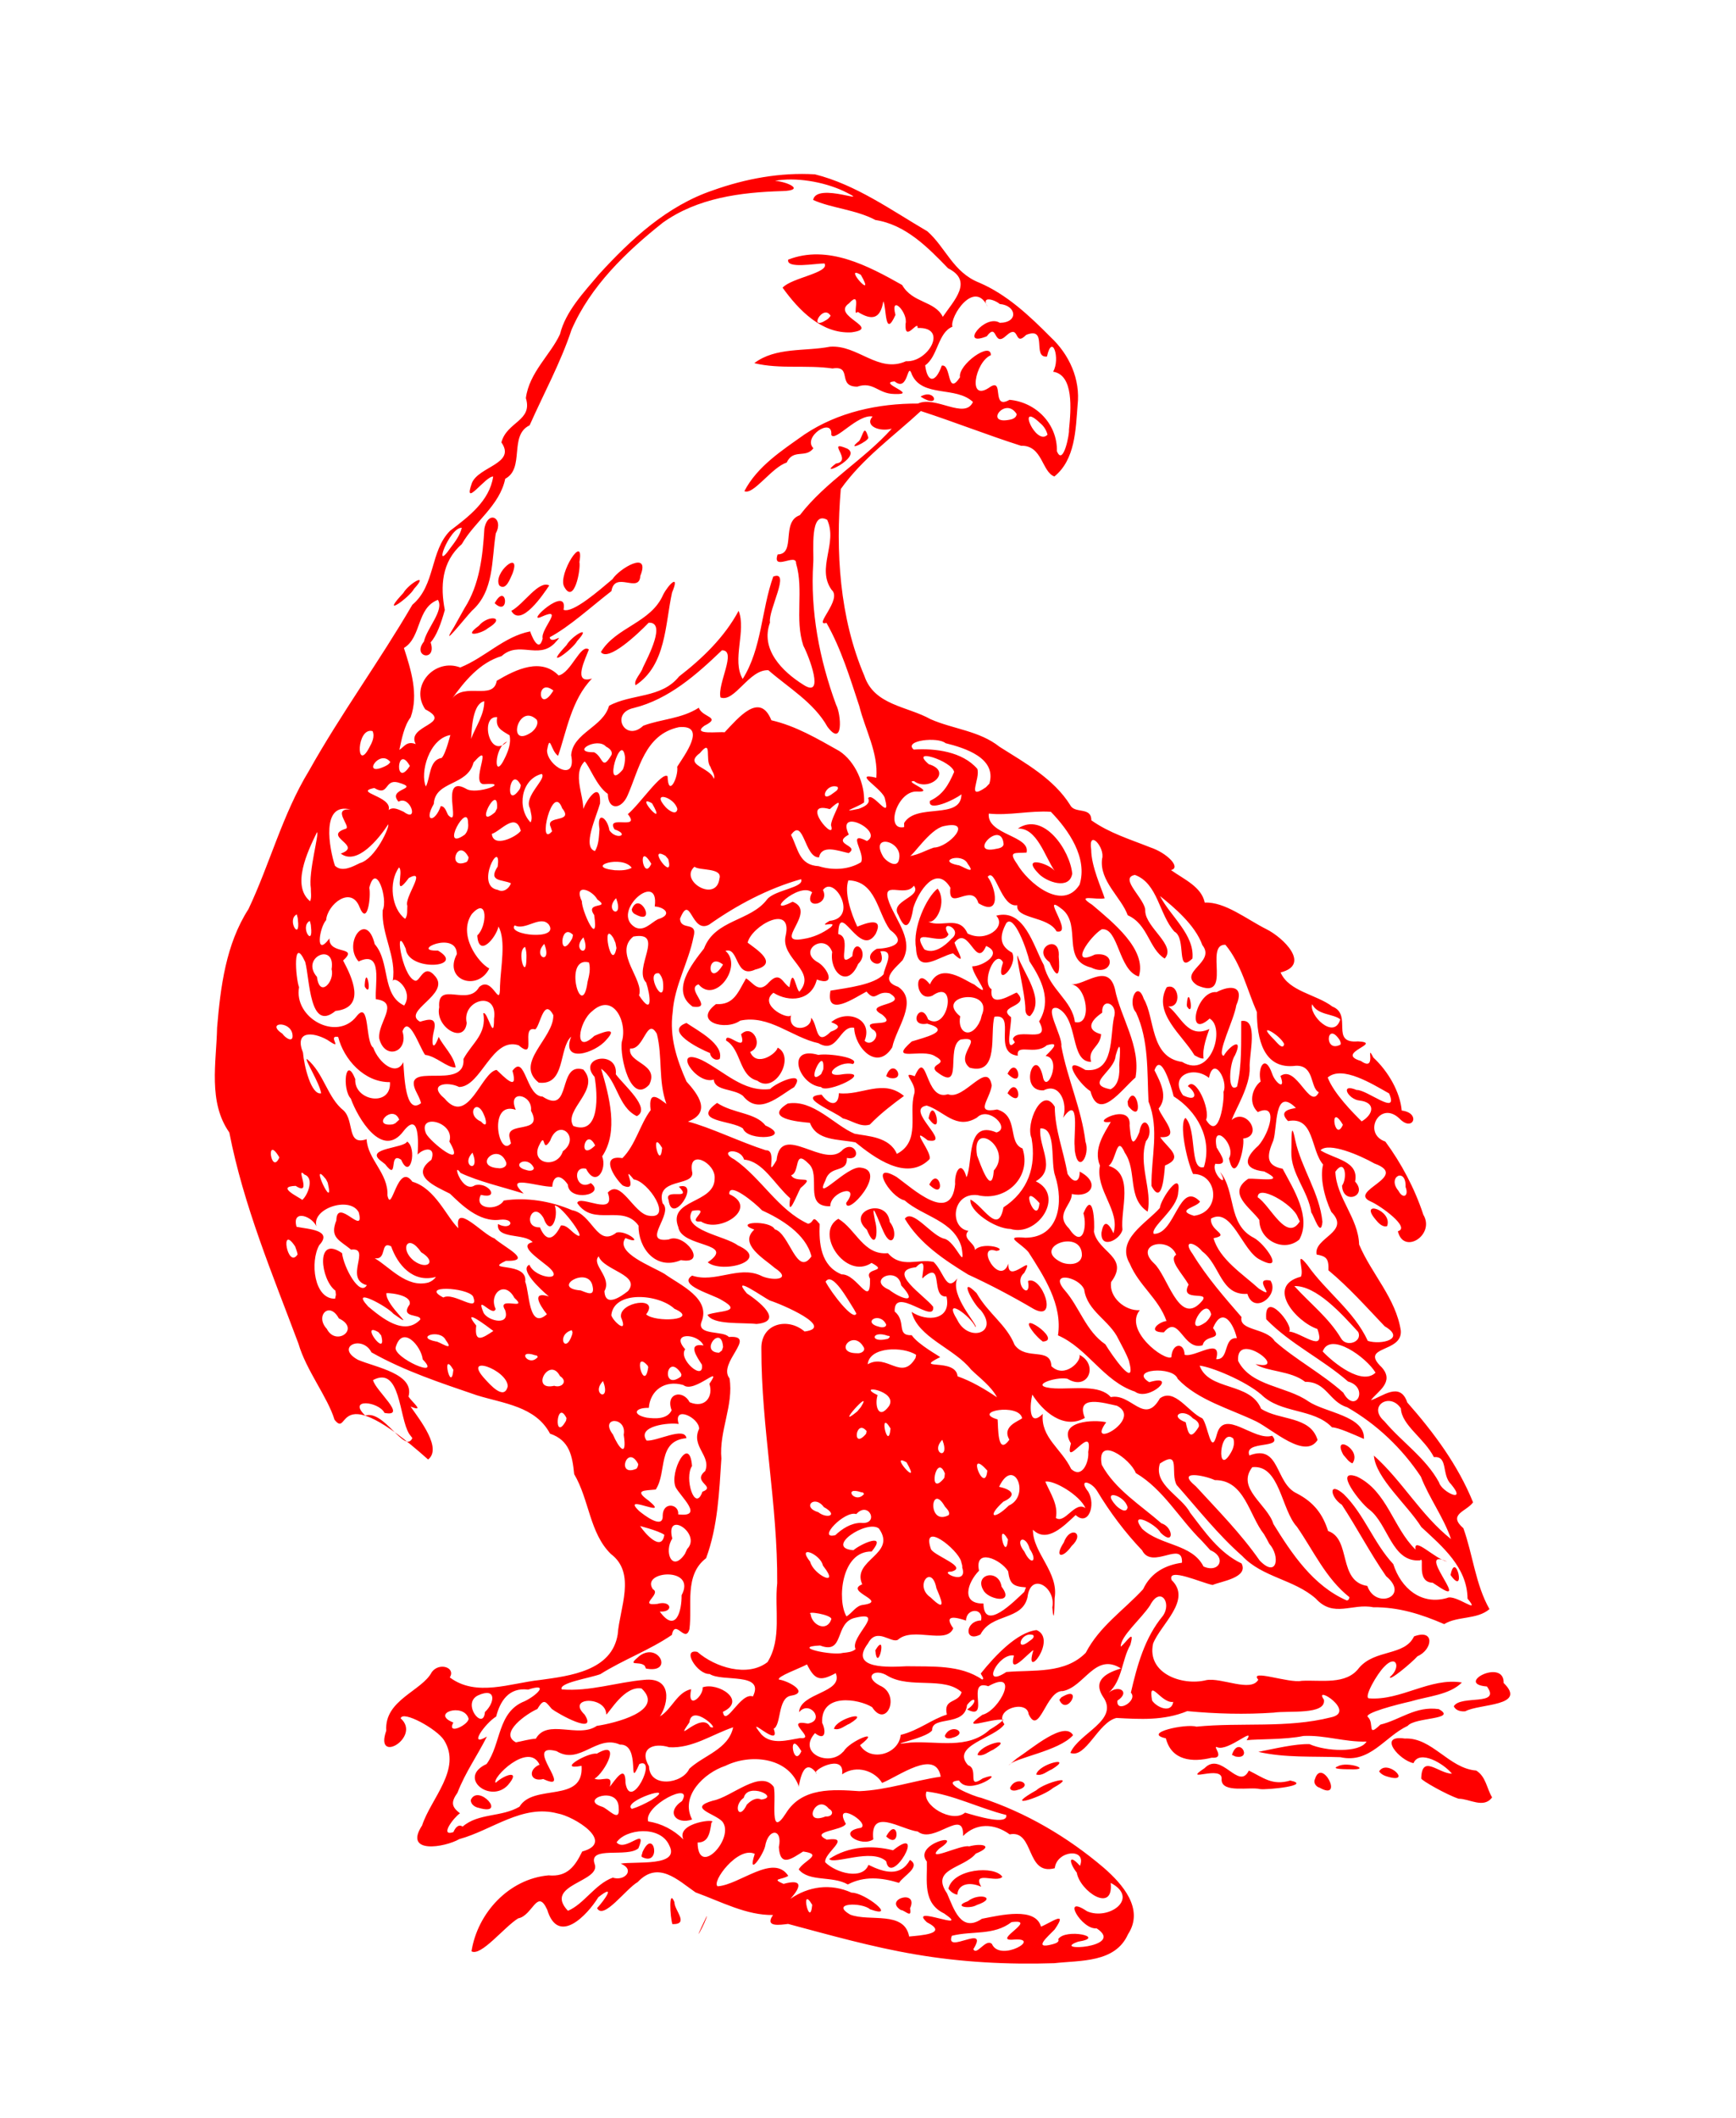
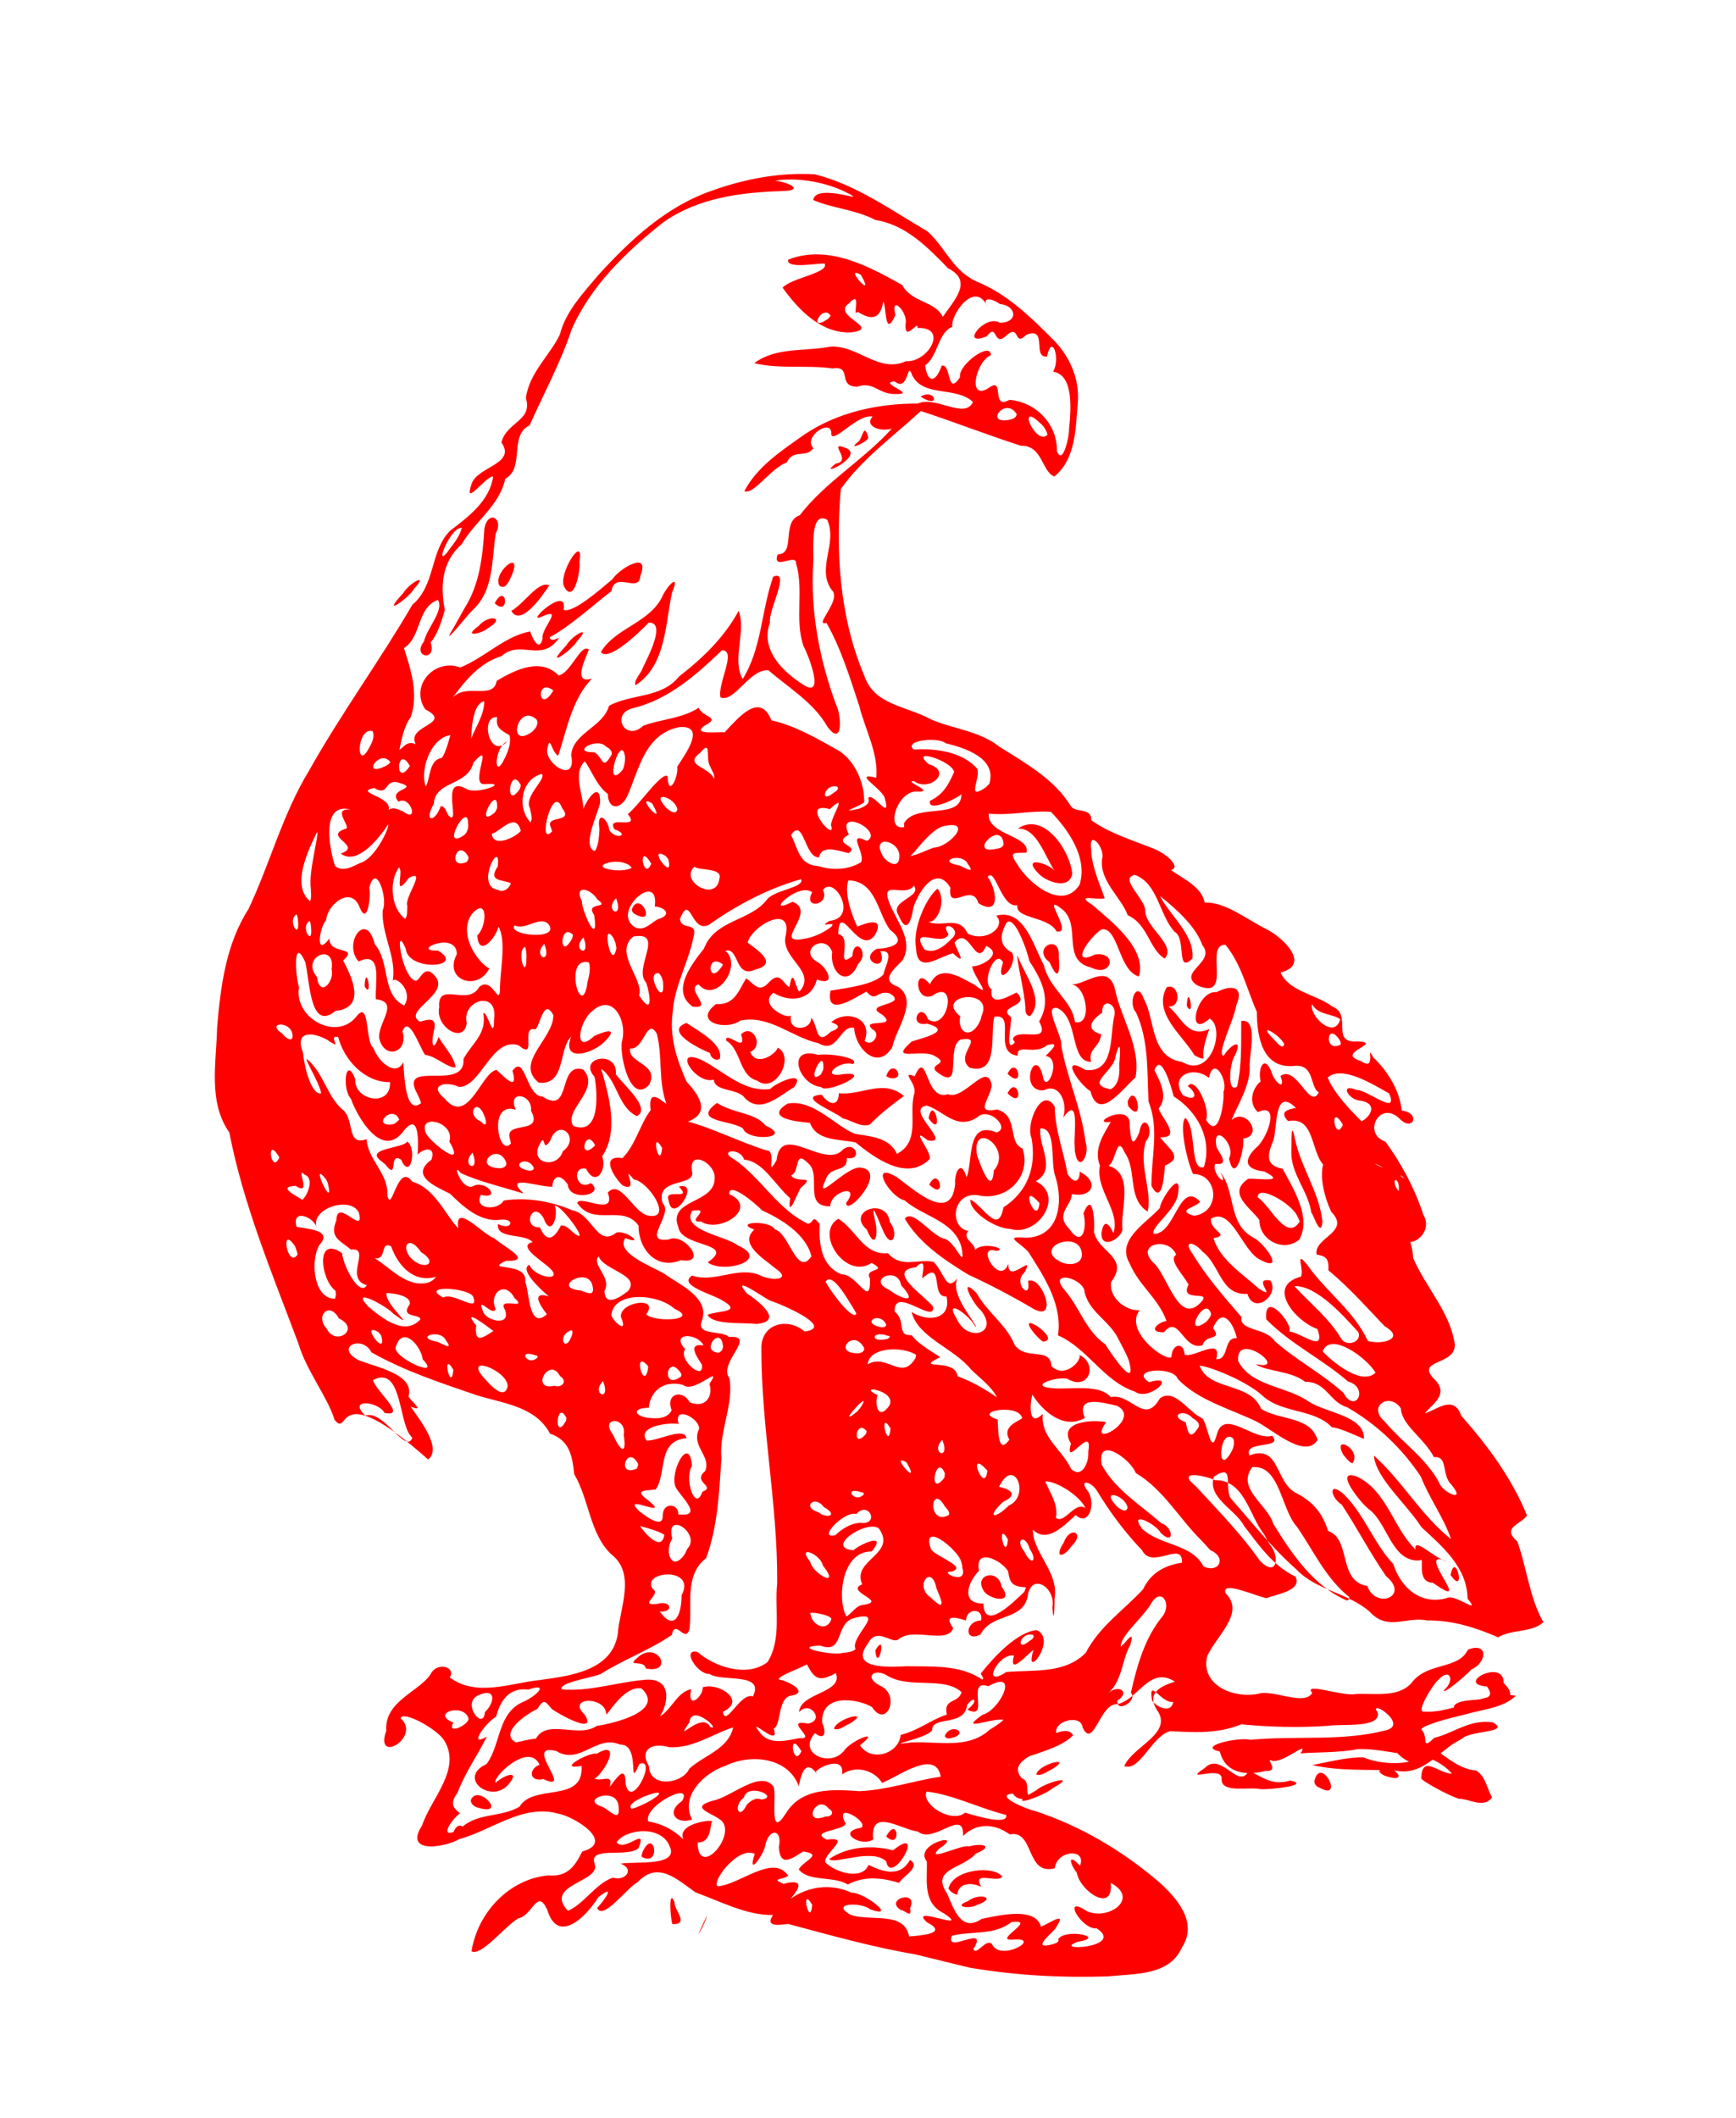
<svg xmlns="http://www.w3.org/2000/svg" width="266.067" height="324.639">
  <title>Eagle Hart</title>
  <g>
    <title>Layer 1</title>
    <g id="layer1">
-       <path fill="#ff0000" id="path1914" d="m140.277,299.525c-6.594,-1.117 -13.037,-2.942 -19.49,-4.667c-1.185,0.14 -3.67,0.566 -2.31,-1.368c-4.056,0.07 -7.899,-2.019 -11.88,-3.468c-2.738,-1.895 -5.713,-4.906 -8.849,-1.588c-1.847,1.066 -5.252,5.888 -6.238,4.005c1.169,-1.27 2.977,-3.866 0.19,-1.669c-1.732,2.805 -6.163,7.434 -7.832,1.913c-1.538,-3.379 -2.228,0.922 -4.46,1.327c-2.173,1.357 -5.68,5.86 -7.146,5.047c0.922,-5.878 5.739,-11.104 11.816,-11.642c2.867,0.272 4.052,-1.399 5.154,-3.655c5.185,-1.415 -1.233,-5.387 -3.769,-5.831c-5.388,-1.453 -10.099,2.582 -15.066,3.93c-2.23,1.287 -8.6,2.346 -5.702,-2.1c1.353,-4.144 6.126,-8.623 3.362,-13.057c-1.093,-1.728 -6.376,-4.63 -6.648,-3.346c3.227,2.845 -4.08,7.2 -2.208,1.882c-0.323,-4.717 5.484,-6.066 6.987,-8.99c1.141,-1.525 3.693,-0.696 2.748,0.83c4.065,3.05 9.316,0.864 13.823,0.395c4.575,-0.627 11.014,-1.39 11.913,-6.994c0.289,-4.005 2.882,-9.371 -1.055,-12.325c-3.266,-3.208 -3.296,-8.301 -5.618,-12.231c-0.278,-2.829 -0.724,-5.189 -3.702,-6.204c-2.213,-4.192 -7.157,-4.62 -11.209,-5.879c-5.499,-1.883 -11.072,-3.705 -16.153,-6.577c-1.42,-2.76 -5.656,-0.833 -2.077,1.139c2.724,1.166 8.726,2.126 7.75,5.637c0.579,0.889 2.584,2.455 0.312,1.522c1.45,2.074 4.872,6.409 2.693,8.121c-14.696,-13.125 -11.932,-3.064 -14.342,-6.091c-1.047,-3.462 -4.349,-7.583 -5.53,-11.664c-3.976,-10.625 -8.422,-21.184 -10.596,-32.367c-3.29,-4.673 -1.98,-10.747 -1.871,-16.081c0.523,-6.252 1.346,-12.778 4.811,-18.159c3.297,-6.975 5.226,-14.558 9.269,-21.188c4.882,-8.723 10.814,-16.808 15.842,-25.441c3.579,-3.017 2.682,-8.21 5.778,-11.341c2.818,-2.147 6.047,-4.554 6.612,-8.304c-1.108,-0.166 -4.713,5.083 -3.259,0.975c1.059,-2.55 6.809,-2.951 4.518,-6.22c0.839,-3.19 4.84,-3.275 3.751,-6.785c0.513,-3.941 3.827,-6.697 5.235,-9.811c0.863,-3.494 3.671,-6.426 5.99,-9.183c4.901,-5.365 10.443,-10.495 17.465,-12.858c4.978,-1.778 10.337,-2.766 15.619,-2.443c6.31,1.588 11.685,5.491 17.221,8.726c2.805,2.462 3.948,6.289 7.936,7.865c4.266,1.827 7.708,5.077 10.946,8.34c2.871,2.678 4.601,6.457 4.148,10.438c-0.292,3.768 -0.366,8.353 -3.557,10.936c-1.951,-0.717 -1.806,-4.807 -5.12,-4.71c-5.156,-1.642 -10.193,-3.644 -15.348,-5.319c-4.186,3.872 -8.935,7.247 -12.267,11.948c-0.803,9.611 -0.207,19.66 3.606,28.622c1.522,4.546 6.594,4.656 10.17,6.665c3.493,1.525 7.456,1.76 10.558,4.223c3.935,2.492 8.289,4.882 10.829,8.934c0.689,1.385 3.249,0.191 3.234,2.326c2.76,1.963 5.949,2.918 9.013,4.143c2.613,0.863 4.805,3.125 3.191,3.488c2.012,1.426 4.69,2.568 5.177,4.985c3.096,-0.154 6.468,2.588 9.44,4.066c2.561,1.271 6.903,5.447 2.186,6.638c1.275,2.936 5.461,3.348 7.931,5.223c3.19,1.251 -0.44,5.72 3.935,5.342c4.007,0.229 -3.678,1.779 0.434,3c2.613,1.827 0.619,-3.036 1.919,-0.521c2.321,2.161 4.105,5.317 4.345,8.123c3.006,0.358 1.714,3.414 -0.367,1.203c-3.04,-2.838 -5.692,2.343 -2.143,3.55c2.423,3.279 4.506,7.183 5.826,11.214c1.849,3.096 -3.041,6.206 -3.904,2.53c2.013,-0.551 -2.674,-3.908 -4.108,-4.532c-3.797,-1.621 6.103,-3.824 0.512,-5.852c-2.195,-1.252 -7.019,-3.334 -8.267,-2.023c2.139,1.364 5.946,1.626 5.307,4.79c2.036,2.229 -1.866,3.655 -2.001,0.634c0.862,-1.245 0.46,-4.259 -1.024,-2.146c0.141,3.983 3.524,7.083 3.64,11.16c1.898,4.506 5.648,8.255 6.39,13.21c0.256,3.453 -6.428,2.265 -2.947,5.591c2.09,2.282 -0.678,3.752 -1.637,5.064c1.713,-0.499 4.462,-2.966 5.576,0.346c4.05,4.59 7.773,9.594 10.082,15.305c-1.01,1.419 -3.956,1.821 -1.483,3.97c1.466,4.098 1.864,8.647 4,12.394c-1.912,1.644 -4.904,1.038 -6.943,2.3c-3.533,-1.53 -6.994,-2.623 -10.87,-2.584c-3.228,-0.654 -6.079,1.684 -8.812,-1.334c-3.388,-2.971 -8.159,-3.215 -11.282,-6.534c-3.71,-3.26 -6.776,-7.186 -10.03,-10.861c-1.043,-1.852 0.692,-5.456 -2.572,-3.302c-1.052,3.248 3.293,4.986 4.628,7.541c2.246,2.921 4.45,6.152 7.883,7.778c1.109,2.189 -3.171,2.739 -4.438,3.298c-1.649,-0.308 -7.014,-2.788 -6.28,-0.753c3.158,3.055 -1.678,6.767 -2.843,9.741c-0.991,4.568 4.473,6.529 8.159,5.594c2.319,-0.433 6.831,1.918 7.967,-0.06c-1.489,-1.728 4.741,0.591 6.64,0.168c2.949,-0.163 6.829,0.681 8.8,-1.982c2.449,-2.893 6.98,-1.779 8.429,-4.827c3.231,-1.216 2.862,2.036 0.534,3.04c-0.996,1.092 -4.428,3.945 -4.22,3.173c1.724,-1.432 0.989,-3.555 -0.873,-1.571c-1.101,1.073 -3.197,4.726 -2.361,4.851c4.908,0.392 9.367,-3.233 14.256,-2.427c-1.897,1.913 -5.283,2.116 -7.903,2.912c-1.875,0.416 -7.319,1.808 -6.478,2.401c1,0.982 -0.22,3.177 1.883,1.142c3.027,-0.724 5.372,-2.878 8.956,-2.375c2.94,1.637 -3.639,1.205 -4.765,2.566c-3.53,1.641 -5.765,5.816 -10.31,4.803c-4.195,-0.165 -8.457,0.123 -12.581,-0.82c2.6,-0.509 5.654,-1.249 7.834,-1.185c2.495,1.124 7.706,1.378 8.749,-0.39c-3.385,0.094 -6.348,-1.018 -9.667,-0.862c-2.774,0.59 -6.976,0.451 -8.711,0.653c1.458,-2.282 -2.793,1.741 -4.478,1.087c-0.957,-0.421 1.372,1.767 -0.875,1.595c-2.984,0.739 -6.16,0.439 -7.024,-2.971c-3.732,-0.821 3.083,-2.288 4.676,-1.79c6.85,-0.684 13.872,0.28 20.613,-1.426c4.03,-0.833 -2.788,-5.136 -1.068,-2.719c0.403,2.401 -5.502,1.655 -7.693,1.996c-4.416,0.306 -8.858,0.182 -13.252,-0.231c-3.595,1.485 -7.283,1.236 -10.844,1.046c-2.826,0.652 -4.685,6.268 -7.073,5.354c1.298,-3.068 7.587,-4.986 4.996,-8.621c-1.698,-2.664 0.828,-3.713 2.762,-4.322c-3.963,-2.508 -5.594,2.841 -8.917,3.472c-2.567,-0.156 -3.597,7.021 -5.23,3.548c-0.237,-2.325 -5.43,-0.749 -3.718,1.537c-1.472,2.135 -8.276,3.264 -5.565,6.28c1.726,0.573 -0.309,3.771 2.242,2.018c4.061,-1.56 -2.078,2.913 -3.633,0.321c-3.137,0.208 2.27,2.458 3.358,2.641c6.892,2.255 13.297,6.024 18.809,10.717c2.841,2.468 6.285,6.312 3.732,10.207c-1.958,4.403 -7.293,3.979 -11.309,4.434c-7.107,0.23 -14.281,-0.145 -21.296,-1.353zm11.749,-1.594c1.259,2.894 8.01,-1.129 3.132,-0.657c-3.064,0.184 4.055,-3.233 -0.121,-2.695c-2.76,2.105 -5.984,1.3 -9.152,2.096c-1.117,2.978 5.802,-2 3.292,2.057c0.536,1.056 1.893,-1.704 2.85,-0.801zm10.165,-0.748c1.115,-1.693 7.53,-0.306 3.035,0.398c-4.416,1.56 7.412,0.956 2.848,-2.046c-2.298,0.264 -5.515,-5.341 -1.47,-2.619c3.306,1.46 8.136,-1.966 3.626,-4.346c0.476,4.761 -4.713,1.293 -5.198,-1.57c-1.231,-1.569 -1.301,-3.041 0.491,-1.045c1.081,-2.777 -3.559,-2.399 -3.866,0.365c-4.486,1.214 -3.084,-5.949 -6.908,-5.185c-2.404,-1.744 -5.14,-1.753 -7.151,0.248c0.204,-4.46 -4.453,1.323 -6.929,-0.682c-2.664,-0.346 -7.36,-3.777 -6.825,1.202c-1.851,1.256 -5.762,-1.179 -1.871,-1.779c1.406,-0.791 -4.422,-4.336 -2.337,-0.608c-0.476,1.065 -5.675,1.101 -2.921,2.433c4.014,-0.562 -0.542,2.088 -0.229,3.47c1.676,1.662 5.732,2.739 6.62,0.386c2.389,1.183 4.887,1.882 6.36,-0.757c1.781,1.068 -1.104,2.501 -1.675,3.52c-2.758,-0.847 -5.368,-1.058 -7.85,0.241c-2.368,-1.373 -5.93,-0.342 -7.526,-2.306c0.746,-1.369 3.879,-2.302 0.677,-2.741c-1.661,1.015 -3.532,2.548 -3.722,-0.677c0.625,-2.895 -1.636,-2.941 -2.108,-0.111c-0.384,1.491 -2.766,4.803 -1.585,1.147c-2.558,-1.242 -6.689,4.308 -5.688,4.971c3.384,-0.229 8.553,-5.073 10.826,-1.601c-0.987,0.638 -2.723,0.375 -0.724,1.231c2.988,-0.823 2.7,0.472 1.045,2.289c2.78,-1.902 6.116,-2.419 9.386,-0.941c2.003,-0.059 7.165,4.091 2.82,2.542c-1.204,-1.087 -6.249,-1.022 -3.012,0.829c2.931,1.118 8.268,-0.653 9.011,3.345c1.672,-0.165 6.196,-0.411 2.716,-2.187c-3.02,-2.807 7.006,1.654 2.653,-1.34c-3.365,-1.62 -2.562,-5.048 -2.655,-7.96c-2.218,-2.733 6.118,-4.72 1.884,-1.978c-2.267,2.244 3.435,-0.708 4.586,-0.344c2.018,-0.554 3.903,-0.064 1.037,1.099c-1.949,2.334 -7.017,2.289 -4.414,6.103c1.058,2.411 2.139,6.069 5.348,3.888c2.864,-0.551 8.19,-1.855 9.053,1.206c1.525,-0.602 4.227,-2.647 2.102,0.423c-0.944,1.014 -3.513,3.136 -0.341,2.279c0.267,-0.089 1.138,-0.258 0.883,-0.795zm-24.128,-4.457c-2.66,-1.676 2.777,-3.241 1.416,-0.259c0.326,1.667 -0.786,0.27 -1.416,0.259zm10.256,-1.336c1.706,-1.391 4.724,-0.556 1.359,0.581c-1.078,0.644 -3.711,0.232 -1.359,-0.581zm-2.957,-1.931c0.684,-3.069 7.114,-3.597 8.262,-1.816c-0.877,0.996 -4.688,-1.037 -3.237,1.522c-1.925,-0.868 -3.576,-0.33 -3.656,1.207c-0.566,-0.083 -1.042,-0.462 -1.368,-0.913zm-9.543,-4.205c-2.235,-2.068 -8,0.572 -8.739,-0.347c3.02,-2.003 6.634,-2.12 9.791,-1.334c5.328,-4.232 -0.32,5.765 -1.052,1.681zm0,-3.805c1.866,-3.398 2.357,2.235 0,0zm-41.905,6.316c1.854,0.591 3.47,-1.254 1.221,-2.143c2.209,-0.393 9.152,0.513 7.445,-2.789c-1.385,-3.152 -6.729,-2.527 -8.079,-0.474c1.322,1.606 4.801,-2.66 3.346,0.906c-1.687,1.487 -7.663,-0.426 -6.722,2.368c1.13,2.807 -7.913,3.151 -4.081,7.214c2.47,-1.036 4.146,-4.084 6.869,-5.081zm4.563,-3.926c1.785,-3.925 2.959,2.355 -0.112,0.749c-0.115,-0.243 0.097,-0.503 0.112,-0.749zm26.009,8.095c-1.915,-3.223 -0.353,3.803 0,0zm-13.798,-12.79c-1.197,-1.242 -5.366,-2.055 -1.419,-3.179c2.873,-0.545 7.301,-4.87 9.326,-2.102c0.436,1.866 -0.77,8.139 1.854,4.045c2.441,-3.992 7.207,-3.677 11.251,-3.395c4.261,-0.165 8.325,-1.616 12.481,-2.221c-0.767,-4.354 -6.502,-0.016 -8.987,0.956c-1.049,-1.776 -3.852,-2.863 -6.129,-1.319c0.491,-3.447 -5.032,-0.421 -3.888,-0.123c-2.462,-3.33 -2.774,3.322 -2.809,1.796c-1.72,-4.361 -7.452,-4.82 -11.194,-2.972c-3.267,1.081 -6.981,4.651 -5.096,8.226c-2.426,0.829 -4.097,-1.113 -1.545,-2.834c1.85,-3.181 -5.945,0.704 -5.188,3.126c2.042,0.318 3.917,1.291 5.396,2.765c-1.223,-2.644 5.516,-3.279 4.294,-2.578c-0.265,1.934 -0.604,3.03 -2.119,3.051c0.058,5.536 5.826,-0.781 3.772,-3.241zm-39.783,0.799c2.444,-2.109 5.928,-1.413 8.715,-3.05c2.149,-3.615 9.909,-0.446 9.513,-6.264c-3.981,0.77 1.075,-2.128 2.326,-1.857c3.933,-2.306 1.261,2.864 -0.338,3.828c1.105,0.497 2.938,-0.879 2.331,1.239c0.827,-1.001 2.436,-3.648 2.413,-0.581c0.766,4.575 5.007,-4.073 2.126,-2.912c-1.936,4.399 0.363,-3.105 -2.979,-2.971c-3.575,-1.595 -6.153,3.211 -9.716,1c-5.389,-1.409 2.934,6.582 -2.031,4.277c-2.028,0.508 -2.415,-1.428 -0.57,-2.201c-1.678,-3.611 -7.419,2.106 -6.723,2.779c1.364,-1.278 3.96,-2.079 1.868,0.359c-2.673,2.876 -7.805,-1.149 -3.261,-3.241c2.252,-3.063 1.622,-7.98 5.829,-9.619c1.824,-0.862 3.895,-2.888 0.529,-1.781c-2.969,-0.39 -4.314,1.828 -4.888,4.123c-1.697,1.032 -4.397,4.834 -1.426,3.073c-1.445,2.909 -3.313,5.488 -4.503,8.6c-1.071,1.5 -0.875,2.197 0.379,3.161c-0.923,0.599 -3.218,3.615 -1.003,2.881c0.216,-0.543 0.727,-1.324 1.409,-0.84zm1.248,-4.073c1.137,-2.598 5.668,2.521 1.226,1.202c-0.585,-0.103 -1.231,-0.532 -1.226,-1.202zm75.759,1.934c1.78,0.529 6.612,1.998 6.312,0.358c-4.106,-1.017 -8.18,-3.133 -12.224,-3.592c-0.822,2.058 3.938,4.936 5.912,3.234zm-53.092,-0.797c-0.073,-3.398 -6.082,-1.23 -2.61,-0.134c0.943,0.221 2.869,2.71 2.61,0.134zm21.848,-1.21c2.959,-0.363 -2.107,-2.687 -2.674,-0.277c-1.696,1.217 -0.75,3.626 0.468,1.054c0.549,-0.556 1.384,-1.174 2.206,-0.776zm10.352,1.394c-1.876,-2.389 -4.221,2.684 -0.48,1.196c0.94,0.098 1.412,-0.71 0.48,-1.196zm-27.2,-1.3c4.388,-2.758 -4.683,0.198 -2.974,1.341c1.04,-0.323 2.025,-0.812 2.974,-1.341zm5.822,-4.813c2.243,-2.086 6.002,-2.974 6.726,-6.355c-3.245,1.088 -6.222,3.254 -9.792,3.06c-2.464,-0.769 -4.694,0.217 -3.109,2.92c0.092,3.362 5.11,2.723 6.176,0.376zm17.178,-2.687c-2.168,-3.696 -1.267,2.885 0,0l0,0zm6.497,0.005c0.882,-1.575 6.046,-3.684 2.498,-0.929c1.599,2.619 5.957,1.382 6.229,-1.579c2.787,-0.691 4.75,-2.399 7.08,-3.111c-0.585,-2.539 1.711,-1.633 2.26,-3.435c-2.694,-2.459 -7.838,-0.485 -11.309,-2.481c-1.99,-1.299 -3.795,0.106 -1.23,1.464c3.287,1.405 1.008,6.707 -1.184,3.308c-2.061,-1.278 -7.907,-2.233 -7.65,2.41c0.61,1.252 0.511,2.843 -1.1,1.578c-2.758,3.042 2.147,5.222 4.278,2.887l0.128,-0.112zm-1.497,-3.435c0.39,-1.669 5.889,-2.932 2.402,-0.796c-0.77,0.308 -1.498,1.074 -2.402,0.796zm26,-1.392c-1.979,-0.283 -7.101,1.984 -3.254,-0.759c2.687,-0.664 5.818,-7.124 0.906,-4.381c-3.567,-1.22 0.401,5.436 -3.237,3.565c1.682,-1.096 1.27,-2.359 -0.023,-0.685c-0.355,3.402 -5.436,1.574 -5.351,3.878c-0.9,1.314 -7.916,2.456 -3.283,1.872c4.084,-0.268 8.725,1.133 12.113,-1.974c0.753,-0.441 1.482,-0.93 2.13,-1.516zm-9,2.428c0.993,-2.104 3.851,-0.303 1.026,0.362c-0.288,0.098 -1.021,0.145 -1.026,-0.362zm-62.691,0.469c1.742,-3.114 6.52,-0.007 9.337,-1.958c2.667,-0.395 10.518,-2.274 6.873,-5.727c-2.625,-0.486 -4.915,3.68 -5.424,3.985c-0.003,-2.874 -6.181,-2.719 -3.315,0.008c2.066,3.262 -3.985,-0.05 -5.035,-0.872c-0.896,-0.998 -1.154,-1.781 -2.201,0.018c-1.565,0.664 -5.98,3.696 -3.292,5.112c1.019,-0.19 2.013,-0.491 3.057,-0.566zm40.523,-0.092c2.633,0.252 -2.766,-2.978 1.176,-2.22c2.716,-0.483 0.216,-3.671 -1.358,-1.739c0.144,-3.039 6.858,-2.923 5.619,-5.993c-2.451,1.36 -3.255,0.977 -4.401,-1.334c-1.194,0.636 -4.657,1.872 -4.301,2.318c1.464,0.204 4.777,2.032 1.775,2.487c-1.984,0.41 -1.397,4.461 -2.587,5.054c1.236,3.35 -4.77,-2.726 -1.861,0.885c1.564,1.641 4.012,0.843 5.938,0.543zm-50.832,-2.975c-0.719,-2.504 -5.932,-0.835 -2.339,0.595c-1.064,2.017 2.352,0.339 2.339,-0.595zm37.026,1.264c1.872,0.788 -2.838,-3.747 -3.189,-0.684c-2.578,3.718 1.877,-1.895 3.189,0.684zm-34.526,-2.274c1.556,-1.46 1.785,-3.848 -1.053,-2.556c-2.587,1.255 0.843,5.53 1.053,2.556zm31.613,-3.5c-0.69,3.346 1.887,1.08 1.764,-0.291c2.315,-0.822 6.845,1.988 3.102,3.754c0.38,2.514 2.693,-3.071 4.596,-2.356c1.868,-3.773 -4.762,-2.174 -6.635,-3.446c-1.867,0.121 -4.366,-3.912 -1.875,-3.382c2.715,2.367 7.684,3.938 10.752,1.562c2.226,-3.573 1.046,-8.085 1.482,-12.084c0.089,-12.028 -2.447,-23.924 -2.427,-35.931c-0.087,-3.88 4.035,-4.882 6.623,-2.649c4.75,-0.615 -3.48,-4.174 -5.319,-4.745c-1.064,-0.53 -6.065,-4.113 -3.539,-1.105c1.712,1.129 5.865,4.299 1.492,4.695c-2.239,-0.251 -6.65,0.184 -7.517,-1.403c1.598,-0.68 5.586,-0.331 2.214,-2.24c-1.367,-0.895 -6.871,-2.293 -4.572,-3.77c3.535,1.177 7.067,-1.535 10.463,-0.032c1.502,0.845 5.164,0.817 2.19,-1.154c-1.534,-1.353 -5.583,-3.634 -3.12,-5.864c-3.325,-1.184 2.411,-1.504 3.131,-0.048c2.276,0.608 3.372,7.395 5.629,4.151c-0.843,-3.473 -4.744,-5.766 -7.579,-7.054c-1.082,-1.157 -5.151,-4.511 -5.01,-2.482c4.627,2.096 -1.453,6.079 -4.343,4.193c-2.523,0.196 1.973,-2.232 -1.352,-1.633c-1.743,2.99 5.082,3.814 6.986,5.281c5.238,2.352 -2.362,4.394 -4.6,2.61c4.485,-3.106 -4.009,-2.21 -4.512,-5.405c-1.655,-4.321 5.571,-3.527 5.574,-7.44c0.217,-2.405 -4.253,-4.742 -3.417,-0.84c0.044,2.099 -5.676,0.695 -4.554,4.641c1.785,1.572 -3.445,6.147 0.934,5.537c2.361,-1.131 6.151,3.926 1.878,3.165c-3.885,1.644 -6.578,-1.908 -6.5,-5.277c-2.42,-3.411 -6.893,0.266 -9.405,-3.477c0.36,-1.362 6.057,2.263 4.685,-1.593c1.993,-2.198 3.939,3.191 6.276,3.54c3.797,0.642 -0.063,-5.3 -2.299,-5.561c-2.231,-2.725 1.147,2.246 -1.702,0.919c-1.352,-1.257 -3.518,-4.747 -0.036,-4.178c2.028,-2.02 2.707,-5.213 4.33,-7.353c-0.428,-3.378 1.392,-1.69 2.419,-0.955c-1.281,-3.537 -0.567,-7.228 -1.467,-10.748c-1.54,-2.687 -1.944,2.52 -4.088,2.244c-0.435,2.277 4.526,2.313 2.917,5.555c-2.844,3.109 -4.523,-4.279 -4.207,-6.551c0.945,-2.95 -1.273,-7.728 -4.564,-4.689c-2.065,1.636 -2.849,6.782 0.351,3.767c0.743,-0.348 3.985,-1.696 1.82,0.625c-1.681,2.003 -6.973,3.695 -5.36,-0.52c-1.95,1.812 -0.813,7.548 -4.976,7.049c-3.798,-3.031 2.347,-6.798 2.238,-10.344c-1.47,-2.779 -2.001,1.633 -2.768,2.187c-2.373,-0.658 0.398,4.941 -2.543,2.437c-4.091,-1.354 -5.744,6.341 -9.125,6.392c-1.794,-0.91 -4.875,-0.434 -2.229,1.766c3.619,4.353 5.658,-4.105 7.974,-4.385c1.159,1.067 3.379,3.488 2.431,0.135c1.955,-2.695 2.053,3.903 4.613,3.952c4.546,2.967 2.209,-5.364 6.24,-4.147c2.787,3.076 -3.104,6.159 -1.531,8.651c4.173,1.533 3.715,-4.991 3.266,-7.516c-2.701,-3.046 3.627,-4.206 3.251,-0.403c1.184,1.643 5.492,5.234 3.219,6.415c-2.954,-1.446 -2.932,-5.445 -5.471,-7.272c1.249,4.24 2.718,9.608 0.166,13.429c0.771,2.078 -1,4.815 -2.467,1.904c-2.244,-0.557 -1.595,3.527 0.719,2.197c2.403,1.815 -3.373,2.923 -3.521,0.223c-1.227,-1.8 -2.3,-1.279 -2.38,0.334c-2.173,0.053 -7.599,-2.02 -4.387,1.053c-3.112,-0.981 -6.982,-1.877 -9.679,-3.169c-1.387,-1.999 0.23,3.246 2.199,1.896c2.046,-0.583 3.956,2.192 0.921,1.469c-1.149,2.231 2.544,2.497 3.511,0.867c3.489,-0.532 7.221,0.094 10.453,1.477c3.174,0.577 3.835,5.791 6.842,3.418c1.668,-0.35 4.36,2.072 1.349,0.857c-1.641,2.259 4.076,4.325 6.012,5.503c2.37,1.706 7.159,3.741 5.628,7.384c-0.687,2.085 3.395,1.262 4.197,2.273c4.555,-0.338 -1.78,3.997 0.117,6.341c0.664,4.096 -1.621,8.061 -1.248,12.299c-0.334,5.133 -0.543,10.383 -2.34,15.262c-3.392,2.578 -2.088,7.255 -2.554,10.875c-0.651,2.266 -2.166,-1.703 -2.701,0.89c-3.431,2.342 -7.437,3.791 -10.956,6.009c-1.657,0.614 -6.445,1.331 -5.914,2.337c4.273,0.354 8.444,-1.101 12.64,-1.463c4.377,-0.452 3.704,3.66 2.409,5.594c1.8,-1.044 2.632,-3.74 4.787,-4.162zm-7.113,-3.59c-0.841,-0.837 -2.932,0.258 -0.812,-1.514c2.974,-2.186 5.293,2.762 0.993,1.933l-0.181,-0.419l0,0zm3.658,-71.359c-0.798,-1.97 3.82,0.194 1.562,-2.077c3.494,-0.929 -1.041,6.156 -1.562,2.077zm77.342,76.89c-1.849,0.312 -3.846,-3.91 -3.252,-0.226c0.652,1.028 2.941,2.087 3.252,0.226zm-6.496,-1.42c0.96,-4.156 2.118,-8.41 4.892,-11.746c1.452,-2.029 -0.398,-4.63 -1.947,-1.635c-1.277,1.986 -4.599,4.781 -4.494,6.345c0.88,-0.702 2.197,-2.907 1.467,-0.286c-1.329,2.343 -1.209,5.425 -3.314,7.33c1.565,-1.29 3.358,-0.109 1.337,1.214c-0.232,2.033 3.199,0.021 2.058,-1.223zm-22.973,-2.971c2.119,-2.648 5.51,-6.274 8.517,-6.616c3.301,1.394 -2.033,8.051 -0.482,3.08c-0.698,0.302 -3.881,4.214 -2.986,0.815c-2.392,-0.401 -5.175,5.17 -1.166,2.532c4.148,-0.361 8.952,0.328 12.175,-2.945c2.107,-4.064 5.788,-6.491 8.78,-9.727c1.256,-2.692 3.612,-3.746 5.964,-4.075c0.183,-3.537 -4.578,1.153 -6.106,-1.898c-2.635,-2.765 -4.934,-5.837 -6.903,-9.108c-0.9,-1.484 -2.987,-1.944 -1.347,0.129c1.2,2.035 0.007,5.356 -1.936,3.569c-1.804,1.658 -4.37,4.379 -6.548,2.251c-0.034,3.544 3.984,6.495 3.325,10.477c-0.01,1.227 -0.09,4.455 -0.353,1.42c0.615,-3.038 -3.324,-5.559 -3.804,-1.556c-0.833,3.625 -5.518,2.42 -7.208,5.706c-2.517,1.327 -2.403,-2.092 0.09,-2.14c0.437,-1.98 -2.295,-1.927 -2.3,0.015c-1.384,-0.449 -3.577,-1.078 -1.963,1.187c-1.037,2.547 -6.169,-0.315 -8.476,1.751c-1.033,0.607 -3.259,-2.005 -4.583,0.556c-3.08,4.065 3.461,3.621 5.911,3.505c3.89,0.076 8.23,-0.268 11.575,2.035c0.492,-0.084 -0.356,-0.9 -0.175,-0.965zm-16.198,-3.506c1.915,-3.223 0.353,3.803 0,0zm28.899,-16.544c0.928,-2.635 3.349,-1.44 1.184,0.558c-1.326,1.924 -2.757,1.83 -1.184,-0.558zm-31.92,16.359c-0.953,-1.862 4.841,-5.992 -0.06,-4.81c-3.263,0.714 -1.546,5.72 -5.379,4.25c-4.618,0.201 1.872,1.604 3.527,1.127c0.655,-0.063 1.383,-0.117 1.912,-0.566zm27.214,-2.165c-1.95,-0.617 -2.858,2.78 -0.581,0.933c0.215,-0.172 0.891,-0.514 0.581,-0.933zm-30.925,-2.443c0.006,-0.682 -3.938,-1.304 -3.182,-0.764c0.187,1.703 2.505,2.827 3.182,0.764zm-22.958,-3.652c2.389,-4.445 -6.368,-3.754 -4.394,-0.923c1.381,0.73 -2.393,2.604 0.665,2.25c2.188,-0.63 2.576,1.322 0.386,1.172c2.497,3.434 3.385,-0.181 3.343,-2.499zm27.856,1.471c3.901,-0.571 -2.985,-2.016 -0.166,-3.15c-1.691,-3.771 5.397,-4.569 2.551,-8.554c-1.847,-1.422 -8.432,2.979 -3.906,3.329c1.171,-1.006 5.272,-2.809 2.801,0.199c-4.675,-0.094 -5.329,7.506 -3.86,9.95c0.882,-0.529 1.468,-1.696 2.58,-1.774zm24.929,-2.684c-1.975,-0.118 -2.484,-0.531 -2.737,-2.463c-1.12,-1.825 -5.206,-3.662 -4.457,-0.088c-1.782,1.812 -2.831,5.107 0.677,5.028c0.06,4.459 4.782,-0.4 6.257,-1.784l0.26,-0.694l0,0zm-6.388,0.664c-1.84,-2.647 2.217,-3.668 2.646,-0.763c2.02,2.671 -1.681,2.03 -2.646,0.763zm-7.337,-0.521c-0.726,-3.835 -3.477,-0.331 -0.886,1.406c2.638,2.581 1.508,0.063 0.886,-1.406zm81.401,1.598c-0.044,-4.805 -3.874,-8.008 -7.082,-10.98c-2.18,-3.466 -6.99,-7.482 -7.273,-10.955c4.342,3.873 7.23,9.169 11.826,12.802c-1.127,-3.323 -3.355,-6.29 -4.627,-9.573c-2.882,-4.349 -6.769,-8.038 -11.296,-10.637c-2.783,-0.835 -3.15,-3.942 -6.439,-3.894c-2.193,-1.738 -5.969,-1.556 -7.61,-2.721c5.458,1.231 -3.063,-5.381 -2.658,-0.48c1.975,3.904 7.39,3.837 10.741,6.179c2.608,1.767 8.724,2.22 8.539,5.772c-1.557,-0.674 -3.944,-1.767 -4.894,-1.777c-2.812,-2.961 -7.826,-2.043 -10.857,-5.037c-2.501,-2.121 -7.632,-4.227 -9.435,-4.417c1.407,3.908 7.747,2.478 9.424,6.607c2.808,1.835 7.549,1.059 8.655,4.783c-1.904,3.007 -6.811,-1.53 -9.371,-2.828c-4.056,-1.965 -8.978,-3.251 -12.07,-6.543c-0.683,-2.018 -7.591,-1.469 -4.361,0.515c4.604,-1.36 -0.077,3.054 -2.188,1.446c-4.827,-1.593 -7.216,-6.62 -11.796,-8.622c0.72,-4.678 -2.128,-9.016 -4.53,-12.767c-1.291,-1.5 -3.952,-2.507 -0.472,-2.197c5.258,-0.026 5.851,-5.515 4.585,-9.42c-0.799,-2.098 0.263,-7.482 -2.284,-7.338c-0.336,2.838 2.576,6.213 -0.705,8.109c4.558,2.164 0.294,8.583 -3.88,7.303c-2.448,-0.049 -6.383,-2.799 -6.128,-4.498c1.928,0.907 4.257,5.598 5.059,1.192c3.782,-2.467 5.061,-6.267 4.301,-10.609c-0.951,-2.186 1.594,-8.112 3.561,-4.816c0.025,3.552 1.322,6.671 1.964,10.303c1.073,1.679 1.89,1.124 1.853,-0.359c3.295,1.723 1.66,4.107 -1.197,3.427c0.003,1.732 -2.646,3.1 -0.449,5.275c2.099,3.194 2.837,-0.212 2.223,-2.311c1.496,-3.65 1.763,1.394 1.611,2.839c0.69,3.204 5.49,3.86 2.636,7.687c-0.384,2.275 2.079,4.469 4.389,4.322c-2.506,3.08 3.797,7.863 4.843,7.196c0.104,-2.166 1.962,-2.339 2.031,-0.36c1.584,0.49 5.788,-2.86 4.835,0.674c2.063,0.13 1.032,-3.379 3.165,-3.222c-0.502,-2.252 -2.215,-4.978 -3.648,-1.549c1.528,2.009 -1.168,0.858 -1.591,2.634c-3.001,0.926 -3.598,-4.881 -5.943,-1.977c-2.626,0.005 -0.879,-1.582 0.403,-1.738c-1.228,-3.473 -4.178,-5.36 -5.633,-8.798c-2.165,-3.675 2.564,-6.186 4.611,-8.521c0.133,-1.385 3.37,-6.077 2.815,-2.4c-0.091,2.572 -4.333,5.336 -3.741,6.366c3.331,0.069 3.875,-8.271 7.085,-4.959c-0.385,0.873 -3.865,1.29 -0.926,2.188c4.23,-0.559 3.661,-6.46 -0.14,-6.408c-1.055,-2.274 -2.145,-7.842 -1.162,-8.597c1.794,1.791 0.572,8.179 2.825,7.542c1.355,-4.404 -1.102,-8.606 -4.634,-10.841c-0.333,-1.361 -1.923,-6.897 -2.945,-3.997c0.986,1.921 2.098,4.132 0.637,5.862c0.435,1.421 3.646,4.575 0.243,4.387c1.197,1.763 3.743,3.09 0.735,4.348c-0.123,1.327 -0.421,6.266 -2.068,3.13c-0.079,-4.381 1.253,-8.677 -0.456,-12.928c-0.232,-4.604 0.065,-9.385 -1.917,-13.671c-1.367,-1.525 0.195,-5.08 1.185,-2.079c1.746,2.905 0.931,8.973 5.881,9.669c4.495,2.686 6.677,-5.279 4.217,-6.646c-3.724,3.352 -2.063,-4.363 1.066,-4.056c2.23,-1.159 4.307,-0.928 3.014,2.035c-0.327,2.216 -3.107,7.556 -1.926,7.728c0.889,-1.546 3.076,-2.965 1.741,-0.095c-0.863,1.202 -1.231,5.95 0.312,4.81c0.769,-3.338 0.602,-6.786 0.633,-10.044c2.735,-0.48 1.162,5.229 1.3,7.156c0.088,2.752 -2.181,6.394 -2.772,8.016c2.273,-1.971 4.937,2.456 1.776,2.841c0.268,1.518 -1.273,7.271 -2.176,3.043c1.187,-2.072 -2.7,-5.828 -1.898,-1.679c0.767,1.301 1.867,2.781 -0.2,2.496c-0.696,1.565 2.316,4.029 0.732,1.261c2.485,2.992 1.094,8.025 5.193,10.102c1.67,0.891 4.901,5.442 0.945,3.349c-2.731,-1.289 -4.335,-8.146 -7.531,-6.304c-0.195,1.968 3.086,2.466 0.387,3.001c0.905,3.22 4.485,5.501 6.957,7.737c3.058,1.928 -1.258,-1.844 1.765,-1.241c1.451,2.193 -2.52,5.352 -3.533,2.034c-4.124,0.288 -4.143,-4.44 -6.922,-6.509c-1.141,-1.428 -3.102,-1.842 -1.463,0.408c2.143,3.526 4.908,6.679 7.483,9.652c-0.441,2.141 3.78,1.63 5.081,3.684c3.172,2.82 7.228,4.964 10.511,7.897c1.89,3.438 4.035,-0.773 0.738,-1.697c-3.963,-3.462 -8.848,-5.742 -12.536,-9.538c-0.404,-4.814 4.357,1.039 3.494,1.885c1.767,0.065 5.746,3.55 4.344,-0.398c-3.287,-1.111 -7.976,-6.591 -2.528,-8.016c0.561,-1.071 -1.048,-4.318 1.002,-1.78c2.841,4.069 7.141,7.038 9.253,11.623c2.064,0.648 5.914,-0.294 2.585,-2.243c-2.793,-2.934 -5.495,-5.976 -8.616,-8.574c0.068,-1.851 -0.367,-2.147 -1.813,-2.421c-0.508,-2.605 5.328,-3.413 2.249,-6.533c-1.094,-2.31 -1.771,-5.333 -1.255,-7.259c-1.916,-2.194 -1.333,-7.438 -5.37,-6.661c-2.009,-2.03 1.776,-1.883 1.13,-2.083c-3.309,-3.205 -2.744,3.139 -3.396,5.071c-0.939,2.211 -1.234,3.83 1.431,4.316c1.63,3.078 4.462,7.437 2.555,10.854c-2.349,2.019 -6.132,0.145 -6.122,-2.999c-1.285,-1.832 -5.061,-4.081 -1.703,-6.313c1.36,-0.134 6.144,0.733 2.445,-1.124c-3.326,-0.372 -3.062,-2.045 -0.884,-3.962c1.703,-1.933 3.149,-6.639 -0.095,-5.136c-1.654,-1.584 -0.63,-3.921 0.436,-4.683c-0.512,-2.108 0.652,-4.367 1.758,-1.208c0.458,1.407 2.149,2.704 1.278,0.359c2.491,-1.801 4.505,5.366 5.878,2.49c-1.357,-0.656 -0.62,-4.141 -3.498,-4.061c-5.04,0.668 -5.99,-4.225 -5.991,-8.219c-1.486,-3.379 -2.403,-7.43 -4.832,-10.325c-3.344,-0.095 1.283,8.692 -4.308,6.221c-3.135,-2.054 2.935,-3.481 0.779,-6.167c-1.088,-3.084 -4.422,-5.869 -6.483,-7.512c1.601,3.118 5.306,5.915 4.966,9.566c-2.584,2.5 -0.847,-3.107 -2.768,-4.125c-2.359,-2.639 -2.519,-7.389 -6.049,-8.685c-2.572,0.475 1.742,3.811 1.579,5.545c0.098,2.58 4.839,5.269 2.979,7.275c-2.443,-1.522 -2.523,-5.243 -5.661,-6.638c-0.978,-2.739 -4.367,-5.243 -3.932,-8.637c0.512,-1.736 -2.16,-4.714 -1.666,-1.413c0.003,2.571 1.642,6.061 2.067,7.452c-1.285,0.298 -4.603,-0.72 -1.912,0.996c3.084,2.637 8.428,6.822 7.149,10.991c-3.148,-0.921 -3.095,-7.549 -5.684,-7.241c-1.772,1.046 -5.136,5.83 -1.051,3.872c3.593,-0.508 2.576,3.584 -0.554,2c-4.692,-1.101 -1.422,-6.415 -4.429,-8.913c-3.647,-2.893 1.91,3.927 -0.894,3.369c-1.29,-2.369 -6.308,-1.857 -6.026,-4.014c-2.49,0.443 -3.349,-5.907 -4.531,-4.349c1.305,1.761 2.101,6.2 -1.422,4.036c-0.955,-3.298 -4.74,1.544 -4.292,-2.369c-2.225,-3.709 -4.946,0.702 -5.681,3.073c-0.358,2.255 -1.075,4.089 -2.295,1.101c-1.416,-2.184 3.691,-2.718 2.383,-4.487c-1.385,1.955 -5.213,-1.137 -3.763,2.657c1.182,2.917 3.74,5.785 2.025,8.763c-1.037,1.177 -3.674,3.062 -0.685,4.078c3.186,2.169 -0.326,6.369 -0.895,9.267c-2.327,3.748 -5.741,0.027 -5.841,-2.988c-2.271,-0.42 -2.487,4.114 -5.468,2.366c-4.101,-0.899 -7.557,-4.408 -11.994,-3.461c-2.258,1.621 -7.324,0.196 -3.718,-2.531c2.757,0.155 3.358,-1.788 4.61,-3.94c1.087,0.594 1.905,2.454 3.528,0.58c1.732,-1.805 2.087,0.211 3.126,0.77c0.544,-3.478 0.967,0.322 1.518,0.684c2.823,-3.179 -2.939,-5.043 -2.099,-8.583c1.119,-5.019 -5.216,-1.528 -5.829,1.067c1.378,1.049 4.855,3.229 1.17,4.123c-3.152,1.472 -2.465,-3.528 -4.568,-2.862c2.727,2.308 -1.534,8.231 -4.122,5.132c-2.133,0.669 2.533,3.877 -0.918,3.405c-3.417,-2.417 -0.083,-6.547 1.749,-8.893c1.687,-4.473 7.15,-4.163 9.677,-7.542c1.185,-1.465 5.78,-1.787 5.202,-3.09c-5.071,1.431 -9.833,3.963 -14.096,6.97c-2.757,1.475 -2.822,-4.968 -4.454,-0.914c0.095,1.933 2.762,0.29 2.065,2.804c-0.77,3.918 -2.922,7.449 -3.191,11.527c-0.515,3.77 0.607,7.222 2.118,10.624c1.756,1.945 3.9,4.735 0.221,6.138c3.378,0.867 8.036,3.15 11.94,4.401c1.888,-0.108 -0.196,4.671 1.641,1.518c0.638,-5.981 7.412,1.552 10.175,-1.634c1.898,-1.508 3.091,1.775 0.603,1.29c0.085,2.446 -2.514,0.971 -3.279,3.41c-1.857,3.807 3.29,-2.266 5.386,-1.926c4.309,0.46 -2.257,7.69 -2.213,5.398c2.344,-3.055 -2.437,-1.765 -2.442,0.523c-4.226,0.116 -1.276,-4.776 -3.352,-6.559c-2.273,-2.314 -1.238,1.393 -2.64,1.804c0.685,1.385 4.026,-0.221 1.432,1.97c-0.546,1.002 -2.04,4.939 -1.589,1.558c-2.414,-2.135 -4.162,-5.677 -7.061,-5.922c-0.588,-1.952 -4.164,-1.417 -1.448,-0c4.105,2.858 6.652,7.708 11.26,9.833c1.029,-0.197 0.521,-1.505 1.775,0.037c-0.127,2.92 0.141,6.402 3.36,7.719c2.424,-0.084 4.468,5.411 4.355,0.653c-1.02,-1.783 3.01,-0.93 0.237,-2.411c-3.968,2.676 -8.829,-4.621 -5.093,-6.763c2.719,1.617 3.86,5.639 7.604,5.27c2.054,2.407 4.695,0.792 7.003,1.347c1.644,1.612 1.93,4.718 3.637,2.519c-1.232,2.6 3.28,7.254 2.789,7.466c-0.79,-1.761 -5.118,-4.851 -2.807,-1.122c1.664,3.509 6.48,2.11 3.605,-1.469c-1.198,-0.938 -3.534,-5.494 -0.646,-2.622c1.838,3.199 4.579,4.821 5.83,7.934c1.777,2.487 5.521,0.25 5.641,3.267c2.039,1.994 4.702,-0.841 4.292,-1.734c2.966,1.458 1.376,5.634 -1.85,3.658c-1.84,-0.372 -6.355,1.213 -1.91,1.481c2.961,0.125 6.879,-0.615 8.571,1.337c3.134,-0.661 5.142,4.4 7.526,0.188c2.251,-1.658 4.349,2.123 6.506,3.066c0.887,1.032 1.313,6.006 2.239,2.399c1.106,-3.994 5.704,1.158 8.457,0.267c1.862,2.12 -4.415,0.629 -3.487,3.022c4.742,-1.828 3.888,4.265 7.285,5.823c2.636,1.374 3.981,3.215 4.78,5.759c3.581,1.194 1.456,7.716 6.011,8.415c1.259,3.653 6.607,1.608 2.882,-1.49c-2.448,-3.526 -4.445,-7.385 -6.782,-10.943c-1.833,-1.189 -2.098,-3.716 0.292,-1.627c3.141,3.094 4.577,7.483 7.586,10.714c1.181,3.7 4.281,6.331 8.237,5.195c1.262,-0.681 5.357,2.779 3.15,0.104zm-5.343,-2.445c-2.672,-0.095 -1.114,-4.158 -1.941,-3.433c-4.336,0.353 -4.87,-5.575 -7.784,-7.792c-1.323,-0.964 -5.613,-6.41 -1.862,-5.039c4.64,2.252 5.51,7.839 8.964,11.184c-0.375,-2.128 2.961,1.441 4.847,1.838c-5.053,-2.274 3.27,6.691 -0.942,4.077l-0.641,-0.418l-0.64,-0.418l0,0zm2.738,-1.181c0.762,-3.958 2.468,3.458 0,0zm-16.426,-18.411c-1.838,-3.319 2.938,-0.833 1.385,1.294c-0.605,-0.228 -0.96,-0.853 -1.385,-1.294zm-47.367,-18.619c-3.32,-4.121 4.524,1.072 1.303,1.245c-0.497,-0.345 -0.901,-0.799 -1.303,-1.245zm-0.108,-3.757c-3.282,-1.93 -6.662,-3.715 -10.035,-5.264c-3.674,-2.255 -7.471,-4.783 -9.707,-8.56c1.194,-1.644 4.154,2.716 6.107,3.077c1.752,0.512 3.241,5.162 2.586,1.294c-1.13,-4.074 -5.899,-4.703 -8.73,-7.184c-2.344,-0.543 -5.513,-6.121 -1.205,-3.576c2.505,1.808 8.366,7.281 8.954,1.077c-0.138,-1.887 0.972,-3.843 1.74,-1.042c1.046,-2.173 -0.142,-8.86 4.595,-6.868c2.242,-0.615 -1.207,-4.09 -2.98,-2.283c-3.19,1.982 -5.108,-1.041 -7.704,-1.835c-3.553,0.551 4.169,6.044 0.154,5.331c-3.164,-2.533 1.091,2.274 0.183,2.976c-3.47,3.328 -8.376,-0.336 -11.26,-2.666c-2.711,-0.529 -5.941,-0.217 -6.98,-2.996c-1.808,-0.161 -7.163,-0.656 -3.414,-2.953c3.887,-0.694 7.147,3.321 10.248,4.62c1.914,0.39 5.335,0.412 6.487,3.093c3.695,-1.918 1.783,-6.171 2.653,-9.164c0.532,-1.636 -2.252,-3.615 0.085,-2.74c2,-4.516 1.497,3.945 5.09,2.758c2.482,1.041 6.064,-5.317 6.715,-1.327c-0.333,2.207 -2.677,4.33 0.823,3.668c3.382,0.957 1.558,5.092 3.893,5.972c1.45,4.376 -2.538,8.222 -6.906,7.153c-3.949,-0.441 -4.327,5.037 -1.389,5.478c-1.304,1.409 2.028,2.116 0.653,3.567c0.525,-2.297 5.762,-0.817 3.648,-0.488c-3.375,-1.182 0.509,5.631 1.834,1.942c-0.204,3.417 4.281,-1.979 2.425,1.418c-1.826,1.533 1.135,4.456 0.579,1.242c2.105,-0.919 4.762,6.391 0.858,4.282zm-6.098,-21.213c2.997,-3.401 -3.532,-7.946 -2.572,-2.3c0.461,1.202 2.25,6.49 2.572,2.3zm-19.465,9.066c-3.259,-2.886 3.06,-5.05 3.516,-1.18c1.46,1.781 0.354,4.459 -0.976,1.456c-0.695,-1.5 -2.069,-5.407 -1.274,-1.611c0.515,1.845 0.108,4.691 -1.266,1.335zm35.965,0.434c0.575,-3.283 2.044,0.668 1.827,0.12c1.127,-3.444 -2.801,-6.606 -2.065,-10.376c-1.072,-2.582 0.718,-5.009 1.663,-6.691c-3.659,0.467 3.25,-3.277 2.88,0.573c0.174,1.671 0.279,3.932 1.484,1.033c0.582,-3.343 2.508,-0.354 1.04,1.326c-1.222,3.551 0.992,7.581 0.242,10.819c-3.19,-2.08 -1.566,-6.22 -3.493,-9.017c-1.297,-2.949 -1.267,1.2 -2.488,1.996c3.982,1.203 1.773,6.695 2.125,9.794c-0.365,1.577 -3.398,3.071 -3.215,0.423zm32.16,-3.047c-0.476,-3.314 -3.149,-5.958 -3.067,-9.298c0.071,-1.62 -0.105,-5.306 0.603,-1.79c0.952,4.331 3.724,8.056 4.167,12.505c-0.25,2.567 -1.332,-1.037 -1.704,-1.418zm-58.557,-4.286c1.527,-3.108 2.781,2.741 0,0zm22.282,-5.917c-0.19,-1.601 0.902,-8.091 -1.768,-4.334c0.741,-2.147 -0.487,-5.454 -2.987,-4.201c-3.916,0.208 -1.324,-7.023 -0.14,-2.233c0.505,3.183 3.086,-2.678 0.447,-3.044c0.381,-0.441 2.674,-2.377 0.184,-1.632c-1.823,1.602 -4.744,-0.367 -4.445,1.61c-4.003,-0.475 -0.1,-6.563 -3.583,-5.983c-0.742,2.498 0.799,9.057 -3.787,7.814c-2.487,-1.915 2.561,-4.904 -1.385,-4.324c-2.417,1.207 0.593,8.406 -3.809,4.841c-0.99,-1.169 2.155,-1.035 -0.1,-2.269c-1.928,-1.303 -7.383,1.056 -3.588,-2.273c1.732,-0.563 6.438,-1.605 2.362,-2.727c-3.16,0.584 -0.987,-3.755 0.142,-0.644c3.079,1.973 4.588,-6.441 0.64,-3.636c-2.812,1.164 -2.834,-4.966 -0.365,-1.734c1.588,-3.575 5.394,-0.562 6.801,0.015c3.139,2.534 -0.267,-1.398 -0.307,-2.788c1.441,0.051 4.89,-1.943 2.12,-3.118c-1.6,3.689 -2.641,-3.359 -4.846,-0.509c0.445,1.386 2.021,3.726 -0.217,1.64c-2.153,0.436 -5.542,3.404 -5.681,-0.861c-0.555,-2.996 1.597,-7.744 3.313,-9.066c1.469,2.002 -0.159,5.421 -1.441,5.063c1.98,1.001 4.763,-1.057 6.022,1.816c2.822,1.46 6.025,-1.03 4.401,-2.725c4.309,-1.161 5.713,4.686 7.303,7.581c0.868,3.74 4.348,5.396 4.748,8.717c2.72,0.701 1.888,-5.64 -0.615,-5.775c2.12,0.217 5.687,-3.414 6.747,0.675c0.86,4.436 4.011,8.746 3.163,13.6c-2.091,1.784 -5.632,6.89 -6.907,2.097c-1.848,-1.148 -4.805,-5.718 -0.771,-3.251c4.483,0.49 3.744,-5.17 4.383,-8.073c0.681,-2.102 -1.925,-3.147 -1.811,-0.704c-2.037,1.375 -2.355,2.704 -0.166,3.296c-0.131,2.021 -2.095,2.212 -1.529,4.24c-3.321,-0.001 -1.863,-6.644 -5.137,-8.231c-2.362,-0.575 0.794,4.207 0.572,5.832c0.916,4.96 3.093,9.619 3.697,14.631c0.75,2.063 -1.101,5.05 -1.63,1.412l-0.033,-0.745l0,0zm6.836,-12.424c0.113,-1.432 0.357,-4.592 -0.555,-1.416c-0.158,2.45 -4.89,4.364 -0.779,5.145c1.322,-0.661 1.414,-2.439 1.334,-3.729zm-16.31,-3.971c0.664,-1.91 5.992,0.948 4.026,-2.706c2.004,-3.253 0.322,-6.485 -1.472,-9.205c-0.404,-1.806 -2.361,-7.305 -3.548,-5.861c-1.064,1.96 -1.079,3.479 0.888,4.533c1,2.043 -2.752,5.689 -1.395,1.494c-1.141,-2.261 -3.426,3.079 -1.753,4.122c-0.407,3.233 3.364,0.551 3.861,0.502c2.305,2.279 -3.271,1.954 -0.878,3.771c0.111,1.123 -1.033,5.64 0.59,3.861l-0.319,-0.51l0,0zm1.925,-4.678c-0.061,-2.408 -1.422,-7.606 -1.215,-8.145c0.934,2.761 4.317,6.78 1.928,9.303c-0.578,0.009 -0.749,-0.71 -0.714,-1.158zm-6.686,1.041c1.862,-4.297 -7.362,-3.143 -3.302,0.157c-0.467,2.431 1.456,3.536 2.829,1.14l0.298,-0.627l0.175,-0.669l0,0zm-4.634,-11.737c1.928,-1.505 -2.046,-3.161 -0.465,-0.671c-0.904,2.074 -6.142,-1.565 -3.701,2.306c1.503,0.787 3.201,-0.577 4.166,-1.635zm-31.958,29.089c-1.644,-1.295 -8.053,-0.99 -3.976,-3.93c2.499,1.652 5.898,1.48 7.413,3.46c4.419,1.973 -2.708,2.539 -3.437,0.471zm15.294,-1.563c-1.333,-1.103 -7.165,-3.322 -3.247,-3.632c1.259,1.746 2.615,1.764 2.643,-0.219c3.483,0.411 6.732,-2.267 9.984,0.42c-1.555,1.136 -3.608,2.683 -5.234,4.386c-1.429,0.466 -2.782,-0.644 -4.147,-0.955zm13.148,-0.007c0.762,-3.958 2.468,3.458 0,0zm30.5,-2.559c1.334,-3.384 2.716,3.895 0.129,0.72c-0.111,-0.219 -0.074,-0.485 -0.129,-0.72zm-58.951,-0.882c-1.432,-1.154 -4.33,-0.72 -4.468,-2.493c-2.735,0.881 -6.549,-5.131 -1.832,-2.986c3.371,1.687 6.376,4.957 10.464,4.436c0.964,-1.017 5.586,-3.012 3.68,-0.287c-2.36,1.377 -5.379,4.41 -7.844,1.329zm40.554,-0.393c1.527,-3.108 2.781,2.741 0,0zm-28.585,-0.963c-3.518,-0.36 -5.446,-6.391 -0.413,-4.918c1.615,-0.287 6.571,0.453 5.289,1.409c-2.094,-0.687 -5.283,2.263 -1.357,1.53c4.742,-0.44 -2.744,3.113 -3.519,1.98zm0.344,-2.704c0.288,-4.037 -2.956,2.952 -0.326,0.725l0.326,-0.725l0,0zm-10.112,1.732c-2.858,-0.73 -2.417,-4.772 -4.782,-6.144c-0.134,-1.67 3.31,2.21 2.296,-0.957c1.755,-1.773 3.607,1.799 1.388,2.7c0.973,2.381 4.037,0.267 4.217,-0.661c2.75,1.41 -0.377,7.187 -3.12,5.063zm19.75,-0.673c1.016,-3.082 3.294,0.806 0.538,0.252l-0.538,-0.252l0,0zm18.603,-0.392c1.527,-3.108 2.781,2.741 0,0zm-45.603,-3.167c-1.696,-0.677 -7.103,-3.386 -3.608,-4.61c1.816,1.225 5.739,3.269 5.097,5.502c-0.648,0.395 -1.424,-0.21 -1.488,-0.892zm74.25,0.338c-1.842,-3.102 -6.426,-6.463 -4.262,-10.414c1.851,-0.792 2.434,3.139 0.252,2.935c1.931,1.41 2.966,5.043 6.301,3.447c-0.27,0.765 -1.157,3.061 -0.891,4.527c-0.523,0.048 -0.961,-0.277 -1.4,-0.496zm-1.171,-7.754c0.21,-3.507 1.269,2.214 0.028,0.285l-0.021,-0.207l-0.008,-0.078zm-21.044,-6.518c-2.871,-2.097 1.696,-4.55 1.415,-0.838c0.181,2.106 0.046,4.146 -1.415,0.838zm45.965,97.328c-3.623,-2.869 -5.499,-7.116 -8.041,-10.786c-2.424,-2.605 -2.621,-9.591 -6.848,-9.136c-2.505,3.257 2.344,5.706 3.237,8.703c2.842,4.599 6.116,9.49 11.25,11.725c0.304,-0.044 0.353,-0.244 0.403,-0.507zm-80.703,-4.863c-0.327,-1.72 -4.131,-3.31 -1.938,-0.558c0.459,1.953 4.665,4.048 2.046,0.712l-0.107,-0.154zm21.194,-0.614c-0.511,-1.86 -6.217,-6.394 -4.61,-1.839c0.745,1.1 5.717,2.702 3.114,3.4c-2.127,-0.078 2.639,2.302 1.66,-0.636c0.055,-0.318 -0.116,-0.617 -0.164,-0.924zm36.878,-3.168c-3.454,-3.37 -5.878,-7.888 -10.107,-10.377c-0.831,-2.199 -6.083,-5.887 -5.222,-1.267c2.043,3.786 5.969,6.18 9.148,8.972c1.829,0.532 2.022,3.552 -0.133,1.437c-0.667,-1.317 -5.006,-3.533 -2.829,-0.601c2.842,2.629 7.64,2.27 9.41,5.779c2.435,1.08 3.597,-1.418 1.047,-2.498c-0.435,-0.485 -0.874,-0.964 -1.313,-1.445zm9.545,-0.999c-2.292,-2.879 -2.967,-8.343 -7.548,-8.299c-1.582,-0.741 -6.05,-1.613 -2.909,0.946c3.382,3.686 6.927,7.27 9.788,11.38c2.684,2.783 3.184,-0.658 1.477,-2.559c-0.255,-0.497 -0.527,-0.985 -0.808,-1.468zm-88.416,2.259c2.294,-2.336 -3.439,-6.111 -2.276,-1.594c-1.307,1.944 -0.078,5.297 1.931,2.349l0.345,-0.754l0,0zm52.503,-0.009c-0.621,-2.286 -2.409,-1.578 -0.824,0.4c1.085,2.297 2.068,1.427 0.824,-0.4zm-3.333,-1.456c-1.915,-3.223 -0.353,3.803 0,0zm-52.667,-0.711c-0.823,-0.632 -4.453,-1.555 -3.69,-1.312c0.618,0.983 3.275,4.064 3.69,1.312zm30.071,-1.833c2.994,0.359 1.277,-3.483 -0.655,-1.341c-1.761,-0.609 -6.135,3.95 -3.21,3.231c1.054,-0.994 2.374,-1.838 3.865,-1.889zm-30.321,-1.125c0.042,-2.208 2.557,-1.754 2.371,-0.173c4.078,0.497 0.365,-2.708 -0.399,-4.181c-0.969,-2.369 2.142,-8.144 2.521,-3.229c-1.238,1.806 0.439,7.227 1.593,3.94c2.203,-0.84 -1.673,-1.456 0.42,-3.164c0.972,-2.36 -2.215,-3.769 -0.925,-6.483c0.034,-1.68 -4.035,-3.682 -3.133,-0.735c-1.494,-0.261 -6.458,0.312 -4.927,2.539c1.539,0.172 5.848,-2.211 6.115,-0.363c-4.536,0.41 -2.94,5.223 -4.703,7.868c-1.755,0.173 -3.391,0.051 -1.12,1.679c3.681,3.017 -4.458,-1.277 -1.413,1.624c0.647,0.536 3.718,2.94 3.6,0.677zm64.798,-1.127c-0.882,-2.003 -4.84,-4.328 -6.16,-4.065c0.802,1.869 2.011,3.53 1.62,5.57c1.406,0.966 2.915,-2.668 4.54,-1.504zm-40.105,-0.166c-1.414,-1.952 -3.454,0.019 -0.833,0.795c1.264,1.034 3.191,0.509 0.833,-0.795zm18.557,-0.082c-2.179,-3.854 -2.753,3.037 0.575,1.326c0.285,-0.495 -0.307,-0.994 -0.575,-1.326zm9.783,-0.141c3.428,-1.53 0.791,-7.686 -1.476,-2.881c1.636,0.34 3.049,1.189 0.64,2.283c-2.599,2.369 -1.439,2.856 0.837,0.598zm18.217,0.263c-0.415,-1.879 -4.134,-2.904 -1.811,-0.318c0.349,0.398 1.646,1.412 1.811,0.318zm-40.813,-2.306c-2.914,-1.005 -0.974,1.919 0.422,0.265l-0.158,-0.226l-0.263,-0.04l0,0zm90.37,-1.254c-1.468,-1.443 -0.391,-4.345 -2.609,-4.131c-1.495,-2.923 -4.948,-4.886 -5.065,-7.472c-1.673,-2.545 -5.171,-0.346 -2.533,1.964c2.698,3.214 6.338,5.612 8.384,9.379c0.372,1.457 4.416,3.36 1.823,0.259zm-77.557,-1.622c-1.334,-3.384 -2.716,3.895 -0.129,0.72c0.111,-0.219 0.074,-0.485 0.129,-0.72zm-5.876,-1.708c-2.92,-1.695 2.477,4.335 0,0zm12.376,1.267c-3.356,-3.809 -0.371,3.937 0,0zm15.468,-2.857c0.828,-4.716 -3.811,2.98 -2.65,-1.317c-2.174,-3.466 3.633,-3.691 5.401,-3.238c-3.204,4.371 5.709,-0.46 1.659,-2.529c-1.933,-0.401 -6.426,-1.802 -4.928,1.865c-3.249,1.847 -6.458,-1.031 -8.053,-3.58c-0.342,1.306 -0.688,5.204 1.603,2.96c-0.359,3.622 2.876,5.336 4.352,8.446c1.723,1.579 2.767,-1.189 2.616,-2.607zm-68.968,1.857c-1.662,-3.228 -3.462,2.09 -0.276,0.706c0.174,-0.208 0.251,-0.44 0.276,-0.706zm91.2,-3.922c-2.144,-1.834 -2.644,6.19 -0.335,2.105c0.363,-0.623 0.581,-1.397 0.335,-2.105zm-44.596,0.192c-1.956,2.023 1.297,3.363 0,0zm-48.833,-0.771c0.536,-2.815 -3.773,-2.791 -1.647,-0.034c0.85,2.001 2.214,3.75 1.647,0.034zm-32.871,-0.121c-1.593,-2.502 -1.297,-10.502 -5.543,-8.261c0.292,1.559 5.402,5.716 1.757,5.038c-0.885,-1.78 -5.762,-2.29 -2.954,0.405c2.888,-0.934 6.086,5.942 7.221,3.45l-0.481,-0.631l0,0zm91.982,0.871c-1.234,-2.086 1.56,-2.865 1.954,-3.287c-0.477,-2.369 -7.855,-1.005 -3.758,0.189c0.113,0.991 -0.084,5.758 1.804,3.099zm-21.882,-1.309c-1.669,-2.035 -2.302,3.035 -0.079,0.411c0.026,-0.137 0.053,-0.274 0.079,-0.411zm3.667,-0.397c-1.914,-3.223 -0.353,3.803 0,0zm46.325,-1.57c-1.435,-1.625 -3.769,-0.36 -1.086,0.612c0.398,1.83 0.706,2.799 2,0.703c0.178,-0.63 -0.457,-1.068 -0.914,-1.315zm-95.992,-0.033c-1.543,-3.12 -2.008,3.929 -0.066,0.406l0.033,-0.205l0.033,-0.201zm16.118,-1.191c-0.997,-2.635 1.728,-3.222 2.759,-1.232c2.46,1.031 3.652,-0.988 3.025,-2.816c2.222,-3.278 -2.35,1.558 -3.981,0.184c-2.881,-0.843 -5.097,0.845 -5.303,3.495c-2.118,-0.052 -2.636,1.023 -0.333,1.499c1.296,0.17 3.159,0.279 3.832,-1.13zm29.009,-0.5c2.033,-3.323 -4.333,3.79 -0.563,0.68c0.193,-0.222 0.38,-0.449 0.563,-0.68zm4.302,-0.137c1.488,-2.406 -5.314,-3.407 -1.748,-1.682c-0.479,1.503 0.114,3.917 1.748,1.682zm-43.826,-3.842c-1.956,2.023 1.297,3.363 0,0zm56.401,-1.766c-2.568,-3.261 -8.164,-4.891 -9.105,-8.832c2.309,1.572 6.16,1.291 5.344,-2.36c-2.513,0.183 -0.37,-5.528 -3.439,-3.017c-0.907,1.281 1.002,-3.722 -1.247,-1.47c-4.701,0.537 1.373,4.38 2.633,6.052c0.359,2.844 -6.067,-3.365 -5.886,0.743c1.857,1.513 0.157,3.717 2.612,3.625c0.983,1.458 4.423,3.306 4.35,3.361c-4.271,2.124 2.411,0.022 2.674,2.937c2.135,0.753 4.088,1.906 6.046,3.217c-0.922,-1.719 -2.602,-2.919 -3.981,-4.255zm-71.005,2.552c-0.086,-2.549 -7.122,-5.031 -3.48,-1.077c0.698,0.759 2.963,3.386 3.48,1.077zm8.009,-1.546c-1.64,-3.137 -4.639,2.325 -0.887,1.489c1.141,0.387 2.153,-0.689 0.887,-1.489zm-16.342,-0.967c-1.914,-3.223 -0.353,3.803 0,0zm29.791,-0.613c-2.423,-2.769 -0.51,4.383 0.075,0.215l-0.068,-0.196l-0.007,-0.019zm5.043,1.069c-2.189,-3.159 -3.022,2.908 0.067,0.563l0.052,-0.287l-0.119,-0.277l0,0zm67.104,-5.14c-1.358,-2.901 -4.794,-4.254 -5.258,-7.614c-0.82,-2.031 -5.542,-2.86 -2.965,0.127c2.28,2.616 3.203,6.216 6.212,8.273c0.905,1.505 4.872,7.277 3.621,2.559c-0.417,-1.17 -1.048,-2.243 -1.61,-3.345zm39.396,5.125c-1.393,-2.35 -6.98,-6.363 -8.096,-3.245c1.692,1.793 6.033,5.253 8.096,3.245zm-146.029,-2.024c-0.233,-2.065 -3.128,-5.374 -4.145,-1.869c-0.447,1.58 7.221,5.014 4.145,1.869zm42.779,0.789c-0.708,-1.106 -2.334,-3.35 0.25,-2.937c-0.863,-1.912 -5.2,-2.072 -2.801,0.589c-1.174,1.519 2.969,5.048 2.551,2.348zm32.842,-1.491c-1.962,-1.304 -7.163,-1.298 -7.424,1.446c2.966,-1.738 5.196,2.691 7.331,-0.977l0.093,-0.468l0,0zm-58.404,0.058c-2.914,-1.005 -0.974,1.919 0.422,0.265l-0.158,-0.226l-0.263,-0.04l0,0zm28.812,-1.258c-0.237,-3.622 -3.71,0.799 -0.612,0.867l0.439,-0.34l0.173,-0.526l0,0zm21.5,-0.059c-1.625,-2.736 -4.66,1.02 -0.955,1.007c0.543,0.084 1.421,-0.355 0.955,-1.007zm-74.317,-2.217c-3.042,-1.774 1.41,4.272 0.419,0.5c-0.14,-0.167 -0.279,-0.333 -0.419,-0.5zm10.317,1.217c-0.864,-1.802 -4.825,-0.454 -1.529,0.202c0.426,-0.071 3.015,1.796 1.529,-0.202zm19.307,-1.526c-2.441,0.71 -0.967,3.874 0.068,0.657l0.052,-0.336l-0.12,-0.32l0,0zm120.539,0.277c-2.528,-2.778 -6.43,-7.123 -9.789,-7.035c2.402,2.666 5.265,4.846 7.147,7.994c0.783,1.436 3.334,0.589 2.642,-0.959zm-156.235,-2.084c-1.463,-2.714 -3.695,-0.358 -1.84,1.61c1.394,2.751 5.243,-0 1.84,-1.61zm23.682,1.927c-0.955,-0.714 -5.051,-3.844 -2.626,-0.827c-0.307,2.784 0.966,1.935 2.626,0.827zm60.457,0.744c-2.484,-0.907 -2.85,1.13 -0.147,0.496c0.209,0.033 0.788,-0.52 0.147,-0.496zm-71.654,-2.492c0.128,-0.93 -3.212,-0.122 -1.624,-2.339c0.355,-1.638 -4.003,-1.811 -3.566,-1.676c-0.202,1.833 5.104,6.018 1.065,3.125c-0.872,-1.082 -6.82,-4.326 -3.863,-1.108c2.038,1.702 5.528,4.609 7.988,1.997zm30.766,-0.345c-0.416,-2.355 6.04,-3.342 3.848,-0.448c1.397,1.291 8.319,0.896 4.339,-0.857c-2.44,-2.293 -9.312,-2.834 -9.675,0.994c0.243,0.908 2.653,3.064 1.488,0.31zm40.638,1.107c-0.994,-2.104 -3.851,-0.303 -1.026,0.362c0.288,0.098 1.021,0.145 1.026,-0.362zm49.812,-1.545c-0.809,-3.312 -4.551,3.808 -0.825,1.178c0.361,-0.322 0.661,-0.721 0.825,-1.178zm-108.217,-0.674c-1.384,-2.25 3.733,0.218 1.423,-1.866c-1.485,-2.779 -3.966,-0.62 -2.874,1.701c-0.433,1.369 -3.177,-2.54 -1.822,0.646c0.77,1.24 4.108,1.989 3.273,-0.481zm6.404,0.645c-1.274,-1.613 -2.313,-3.553 0.297,-2.73c-1.31,-1.108 -4.574,-4.136 -2.979,-4.86c0.865,2.213 6.147,2.739 2.412,-0.07c-1.188,-0.985 -4.117,-2.912 -1.917,-3.383c-1.207,-1.427 -5.619,-0.389 -5.307,-2.782c2.086,1.09 2.798,-0.902 0.335,-0.663c-3.298,0.452 -6.096,-2.472 -7.696,-3.988c-2.054,-1.059 -6.288,-2.7 -2.842,-5.2c0.728,-2.087 -1.16,-1.809 -2.117,-0.8c0.105,-1.69 0.339,-6.816 -2.185,-3.558c-3.254,4.3 -6.979,-2.033 -8.054,-5.018c-1.353,-1.416 -0.835,-6.787 0.682,-2.997c-0.226,3.342 5.545,4.386 5.321,0.474c-3.948,0.056 -7.075,-3.505 -7.94,-6.924c-1.825,-0.345 1.057,2.312 -1.661,0.447c-2.326,-1.29 -5.068,-1.363 -3.733,1.946c0.169,2.031 1.245,6.553 2.786,6.246c-0.225,-1.574 -2.608,-5.3 -2.178,-5.258c2.611,2.183 3.133,5.933 5.627,7.899c1.689,1.633 0.414,5.459 3.52,4.388c0.139,3.09 3.353,5.227 3.189,8.598c0.633,3.035 1.55,-5.234 3.826,-2.08c3.53,1.016 5.255,5.455 7.046,7.131c-0.654,-4.119 3.789,1.003 5.51,1.544c1.553,1.386 6.118,3.548 1.777,3.456c-3.597,1.657 3.398,0.012 2.959,3.208c0.65,1.433 0.495,7.495 3.322,4.973zm-25.559,-23.596c-2.274,-1.87 3.707,-1.842 4.133,-2.873c1.56,0.992 0.529,6.087 -0.91,2.788c-2.025,-1.362 -0.324,3.472 -2.457,0.684c-0.259,-0.196 -0.513,-0.397 -0.767,-0.6zm72.611,22.813c-0.881,-1.366 -3.33,-5.869 -4.337,-4.202c0.891,1.717 4.278,6.118 4.714,4.874l-0.377,-0.673l0,0zm53.075,-0.937c2.175,-2.173 -3.313,0.104 -1.775,-2.827c-0.925,-1.632 -3.15,-3.84 -1.905,-4.566c-1.106,-2.9 -6.525,-1.649 -3.407,1.298c2.082,1.871 3.761,9.483 7.087,6.095l0,0zm-111.451,-1.028c-0.941,-1.382 -8.265,-1.734 -4.549,0.182c1.608,-0.905 5.637,2.598 4.549,-0.182zm-21.085,-0.865c-2.258,-1.641 -3.137,-8.628 1.016,-5.754c0.239,2.163 2.711,6.749 3.796,4.913c-3.58,-0.983 0.768,-5.86 -2.417,-5.447c-1.807,-1.495 -3.305,-1.824 -2.255,-4.483c0.078,-3.684 4.399,2.613 3.442,-1.212c-1.307,-2.634 -7.645,-0.541 -6.404,2.384c-0.476,-1.767 -3.942,-3.035 -3.136,-0.189c1.789,0.364 5.633,0.479 3.477,2.812c-1.433,2.534 -0.805,8.293 2.43,8.205l0.125,-0.613l-0.074,-0.615l0,0zm44.85,0.048c2.011,-2.47 -3.779,-3.171 -4.504,-5.315c-1.202,1.261 2.076,3.203 0.882,5.33c0.104,2.6 2.619,0.786 3.622,-0.015zm41.856,-0.865c-0.473,-3.093 -5.409,-0.845 -1.843,0.678c1.665,1.314 4.693,2.409 1.843,-0.678zm-47.297,0.111c-0.617,-3.198 -6.527,0.313 -1.819,0.669c0.868,0.309 2.207,1.075 1.819,-0.669zm-24,-1.405c-3.557,0.988 -5.91,-1.908 -6.871,-4.686c-1.756,-0.891 -0.564,2.146 -2.529,1.824c2.26,1.296 4.896,4.624 8.254,3.718c0.457,-0.16 0.867,-0.458 1.146,-0.856zm-2.274,-3.781c-2.04,-3.039 -3.386,-0.484 -1.094,1.32c1.969,1.456 3.602,0.189 1.094,-1.32zm101.274,0.486c0.031,-4.246 -7.925,-1.257 -3.146,1.059c1.055,0.456 2.997,0.451 3.146,-1.059zm-120.581,-1.367c-2.389,-3.637 -1.176,3.58 0.376,1.217c-0.07,-0.422 -0.245,-0.813 -0.376,-1.217zm42.841,-1.972c2.52,1.877 -2.041,-4.443 -3.055,-4.288c0.64,1.683 -0.612,4.99 -1.719,1.9c-1.672,-2.865 -3.405,1.539 -0.557,1.427c1.139,2.649 2.314,1.519 3.231,-0.294c0.881,-0.072 1.462,0.793 2.1,1.255zm110.819,-2.529c-0.725,-2.004 -6.223,-5.132 -6.129,-3.031c1.899,1.211 4.42,6.961 6.442,3.69l-0.314,-0.658l0,0zm-39.579,-2.148c-3.356,-3.809 -0.371,3.937 0,0zm-112.641,-4.363c-1.536,-1.507 1.31,3.479 -1.359,1.724c-3.121,0.099 0.527,1.716 1.005,2.151c0.842,-0.693 1.893,-3.363 0.354,-3.875zm3.263,0.688c-2.685,-3.384 1.447,5.465 0.288,0.557c-0.079,-0.194 -0.192,-0.371 -0.288,-0.557zm165.485,1.204c0.121,-3.091 -2.914,-1.561 -1.09,0.588c0.686,1.318 1.636,0.81 1.09,-0.588zm-143.003,-5.258c-1.956,2.023 1.297,3.363 0,0zm5.119,1.4c-1.293,-3.09 -5.157,0.709 -1.168,0.977c0.566,0.111 1.483,-0.242 1.168,-0.977zm4.276,0.936c-0.994,-2.104 -3.851,-0.303 -1.026,0.362c0.288,0.098 1.021,0.145 1.026,-0.362zm-39,-1.607c-2.168,-3.696 -1.267,2.885 0,0l0,0zm43.443,-0.937c2.812,-2.075 -0.645,-5.281 -1.941,-1.627c-1.309,2.108 -0.612,-1.532 -1.669,0.667c-1.47,2.908 2.774,3.677 3.61,0.96zm-17.387,-1.495c0.927,-3.016 -4.957,-4.44 -3.569,-1.213c0.635,1.248 6.245,5.814 3.569,1.213zm32.61,0.976c-1.914,-3.223 -0.353,3.803 0,0zm-23.359,-1.476c-0.786,-2.773 5.294,-0.468 3.259,-4.221c0.305,-2.553 -3.721,-3.323 -2.329,-0.142c-4.322,-1.482 -2.645,7.493 -0.743,5.136c-0.062,-0.258 -0.125,-0.516 -0.187,-0.773zm13.09,1.099c-1.527,-3.108 -2.781,2.741 0,0zm96.298,-8.199c0.772,-1.679 -1.502,-5.71 -2.223,-2.157c-2.345,-1.925 -6.154,-0.386 -3.981,2.664c2.228,1.107 2.129,-0.407 0.745,-1.398c1.159,-1.644 3.481,3.538 2.795,5.158c2.045,3.394 2.839,-3.154 2.664,-4.267zm18.305,5.032c-2.168,-3.696 -1.267,2.885 0,0l0,0zm-144.632,-0.786c-0.977,-2.522 -4.457,1.182 -0.967,0.718l0.371,-0.166l0.596,-0.552l0,0zm12.994,-0.714c-1.115,-2.813 -2.875,-0.016 -0.448,1.008c1.076,1.216 0.769,-0.39 0.448,-1.008zm134.212,-2.215c-1.773,-0.157 -3.132,-2.734 -0.473,-1.621c1.577,-0.093 6.535,4.132 4.982,0.53c-2.559,-1.433 -7.19,-4.361 -9.41,-2.441c0.925,2.426 3.842,5.376 5.206,6.724c1.88,-1.126 2.128,-2.907 -0.304,-3.191zm-144.493,-1.133c-2.821,-5.293 7.484,-0.075 7.137,-5.246c1.307,-2.439 3.599,-3.778 3.038,-6.997c0.627,-0.448 1.648,4.625 1.645,0.868c0.641,-4.561 -5.009,-2.888 -4.189,0.614c-0.379,3.359 -4.875,0.618 -4.215,-2.391c-0.322,-4.168 4.402,-0.038 6.12,-3.105c2.086,-1.878 3.216,3.685 3.2,-0.18c0.092,-2.842 0.959,-6.929 -0.233,-9.102c-0.365,1.699 -3.042,4.899 -3.253,1.362c1.513,-1.338 1.695,-6.12 -0.842,-3.269c-2.158,3.161 0.981,7.46 2.682,8.334c-1.758,3.582 -7.094,1.825 -4.973,-2.195c-0.016,-3.718 -7.35,-0.391 -2.894,-0.548c4.436,2.608 -4.586,3.284 -4.936,-0.28c-1.807,-4.259 -0.659,4.074 1.363,4.87c0.84,0.427 1.332,-2.901 3.197,-0.598c2.237,2.762 -5.221,5.3 -2.373,6.913c1.33,-0.384 2.684,-0.79 2.125,1.424c-0.438,1.73 -0.211,3.502 0.739,0.897c0.686,1.422 2.364,2.935 2.589,4.686c-1.331,0.068 -2.975,-1.746 -4.67,-1.922c-0.857,-1.143 -2.505,-6.259 -3.472,-3.606c0.998,3.212 -2.744,4.495 -3.568,1.059c-0.221,-2.486 3.216,-5.535 -0.507,-5.987c-0.195,-2.23 1.146,-7.614 -2.646,-5.781c-2.469,-2.768 1.183,-7.968 2.469,-2.66c2.418,2.769 1.011,7.77 4.514,9.409c1.522,-2.277 -1.463,-4.673 -1.762,-3.744c0.652,-3.719 -1.767,-7.138 -1.526,-10.87c0.841,-1.721 -1.034,-7.514 -2.058,-3.435c0.274,1.302 -0.28,5.962 -1.485,2.984c-1.303,-3.396 -4.954,-0.421 -5.128,1.972c-1.032,1.108 -1.753,5.865 0.511,2.802c-0.151,2.608 4.631,1.097 2.086,3.391c1.336,2.507 3.627,7.219 -1.166,7.728c-3.992,3.317 -3.932,-4.886 -4.639,-7.504c-1.929,-4.212 -1.49,2.417 -0.945,3.866c-0.838,4.735 5.791,8.364 8.814,4.461c2.069,-2.619 1.291,3.933 2.556,4.807c0.85,2.313 3.509,4.483 4.606,2.226c0.159,1.976 0.291,8.195 2.721,6.278c-0.125,-0.542 -0.383,-1.039 -0.632,-1.531zm-8.002,-16.568c0.21,-3.507 1.269,2.214 0.028,0.285l-0.021,-0.207l-0.008,-0.078zm77.805,6.777c-1.93,-1.758 4.174,-0.054 1.468,-2.273c-3.276,-1.743 4.407,-1.303 1.164,-3.246c-2.066,-0.489 -2.051,1.508 -3.528,-0.258c-1.742,0.885 -6.311,4.131 -5.523,-0.145c2.689,-0.438 6.746,-0.933 8.143,-2.507c0.112,-1.141 1.884,-3.786 -0.485,-3.523c1.288,3.55 -3.633,1.364 -0.569,-0.376c2.04,-0.083 4.899,-0.762 2.019,-2.935c-1.923,-2.663 -2.132,-7.437 -6.361,-7.566c-0.67,1.814 0.39,5.042 1.365,7.101c1.15,-0.469 4.159,-1.661 2.822,1.095c-2.444,3.944 -5.615,-5.484 -5.743,0.041c2.34,0.51 -0.593,5.565 2.162,3.391c0.209,-3.166 2.768,-0.6 0.892,1.182c-1.652,3.9 -4.436,1.19 -3.98,-1.821c-1.097,-3.104 -5.485,-0.153 -2.102,1.627c1.458,0.938 2.736,3.67 -0.257,2.589c-0.809,3.295 -4.243,3.532 -6.653,2.027c-2.529,1.967 2.874,4.537 2.741,3.246c-0.773,2.916 3.142,2.595 3.044,0.585c1.087,1.118 0.621,4.519 3.008,2.139c2.673,-0.975 -0.447,-1.422 0.149,-1.53c2.418,-1.94 6.362,-0.429 5.036,2.909c1.048,1.107 2.697,-1.048 1.189,-1.752zm63.116,2.262c-0.637,-1.44 -4.364,-3.499 -1.661,-0.801c0.298,0.241 1.475,1.921 1.661,0.801zm8.5,-0.622c-2.006,-3.043 -2.464,2.086 0.143,0.706c0.072,-0.26 -0.039,-0.476 -0.143,-0.706zm-160.5,-0.893c-0.345,-2.121 -4.163,-1.804 -1.519,-0.052c0.385,0.609 1.747,1.535 1.519,0.052zm160.595,-2.262c-0.998,-0.879 -3.472,-0.622 -4.3,-2.322c-0.564,1.624 3.351,5.552 4.3,2.322zm-106.378,-5.651c-2.095,-2.098 3.042,-7.913 -1.961,-7.048c-3.107,2.463 1.707,6.642 0.865,9.012c2.227,3.414 1.704,-0.149 1.096,-1.964zm-8.767,-3.078c-4.062,-1.059 -1.082,9.394 -0.216,2.979c0.247,-0.964 0.49,-1.992 0.216,-2.979zm10.732,1.665c-2.321,-0.354 1.062,5.79 0.609,1.296c-0.068,-0.479 -0.27,-0.946 -0.609,-1.296zm-50.182,-0.615c0.682,-4.246 -4.858,-1.852 -2.238,1.166c0.406,3.343 2.764,0.656 2.238,-1.166zm29.656,-3.436c-1.39,0.629 0.204,5.469 0.212,1.658c0.019,-0.558 -0.022,-1.128 -0.212,-1.658zm30.344,2.71c-2.751,-2.132 -2.344,3.886 0,0zm-27.396,-3.17c-1.956,2.023 1.297,3.363 0,0zm10.592,-0.884c-1.925,-3.063 -0.306,5.498 0.465,1.527l-0.148,-0.79l-0.316,-0.737l0,0zm-4.592,-0.116c-1.956,2.023 1.297,3.363 0,0zm-1.604,-0.389c-2.039,-2.034 -2.208,4.172 -0.204,0.7c0.143,-0.21 0.158,-0.459 0.204,-0.7zm-40.338,-2.132c-1.613,0.856 0.604,4.253 0.176,0.836c0.007,-0.29 -0.115,-0.558 -0.176,-0.836zm79.838,0.974c1.244,-1.161 -2.356,0.314 -0.171,-0.979c4.509,-0.453 0.695,-7.105 -1.018,-4.731c1.145,2.363 -3.141,3.072 -1.653,0.36c-2.054,-1.702 -7.686,3.822 -2.988,1.439c3.907,1.543 -3.28,6.6 1.656,5.7c1.508,-0.229 2.957,-0.877 4.175,-1.789zm-81.838,-1.974c-1.613,0.856 0.604,4.253 0.176,0.836c0.007,-0.29 -0.115,-0.558 -0.176,-0.836zm38.622,1.547c-1.289,-1.49 -3.577,0.999 -5.218,0.139c-1.273,1.513 6.986,2.383 5.218,-0.139zm6.965,-1.454c-1.512,-2.132 2.667,-0.853 0.492,-2.369c-0.863,-1.569 -3.696,-2.508 -2.379,0.273c-0.041,1.403 2.65,7.36 1.887,2.096zm9.751,0.656c2.325,-0.686 1.063,-1.855 -0.471,-1.961c0.787,-5.717 -6.893,0.86 -3.012,3.192c1.362,0.679 2.401,-0.662 3.482,-1.231zm-4,-1.5c1.201,-3.163 4.106,2.855 0.322,0.608l-0.227,-0.266l-0.095,-0.342l0,0zm-34.388,-0.569c-0.523,-1.241 3.106,-5.79 0.237,-4.266c-2.508,3.364 -0.723,-1.013 -1.514,-1.608c-1.639,2.25 -1.145,6.357 0.941,7.878c0.432,-0.554 0.279,-1.359 0.336,-2.004zm31.992,-1.16c-1.956,2.023 1.297,3.363 0,0zm-46.782,-1.521c-0.389,-2.514 1.323,-8.431 0.942,-8.588c-1.478,3.008 -3.935,8.218 -1.05,10.578c0.259,-0.641 0.091,-1.325 0.109,-1.989zm117.822,-0.551c1.281,-4.111 -1.7,-8.387 -4.406,-11.17c-3.145,-0.215 -6.407,0.608 -9.51,0.277c-0.329,3.266 6.43,3.375 5.786,5.975c-1.756,0.124 -2.876,-0.282 -1.451,1.742c1.641,2.851 6.947,7.348 9.581,3.176zm-6.201,-1.617c-2.937,-2.937 1.44,-1.686 2.37,-0.519c-1.477,-2.122 -2.705,-6.612 -5.635,-6.46c3.96,-2.676 8.004,3.343 8.338,6.91c-0.432,2.549 -3.904,1.249 -5.074,0.069zm-80.953,1.402c-1.336,-0.618 -3.577,-0.201 -2.032,-2.558c0.629,-4.6 -3.586,2.996 0.009,3.565c0.866,0.476 1.747,-0.2 2.023,-1.007zm31.956,-0.703c0.53,-1.728 -3.115,-1.198 -3.827,-1.832c-2.411,2.137 3.329,5.589 3.827,1.832zm-55.103,-2.391c2.379,-0.638 4.608,-5.604 4.333,-5.929c-1.446,2.232 -4.799,6.348 -7.264,4.472c3.5,-1.233 -2.97,-2.635 0.804,-3.822c0.761,-0.353 -2.268,-3.17 0.696,-2.931c-4.613,-1.161 -3.242,6.022 -2.397,8.614c1.077,1.058 2.738,0.131 3.828,-0.404zm41.657,0.727c-1.408,-2.033 -7.434,-0.16 -2.6,0.368c0.874,0.039 1.804,0.052 2.6,-0.368zm3,-0.617c-2.168,-3.696 -1.267,2.885 0,0l0,0zm2.183,-1.217c-3.042,-1.774 1.41,4.272 0.419,0.5c-0.14,-0.167 -0.279,-0.333 -0.419,-0.5zm29.965,0.976c0.72,-1.396 -2.327,-4.887 0.906,-3.254c2.698,-1.486 -4.854,-5.284 -2.779,-0.984c-2.756,1.527 1.766,1.639 -0.022,2.842c-1.723,-0.384 -4.137,-1.338 -4.545,0.65c-2.231,0.096 -2.338,-6.227 -4.288,-3.445c1.122,2.206 1.221,4.631 4.234,4.795c2.105,0.665 4.582,0.573 6.493,-0.603zm16.351,0.241c-0.864,-1.802 -4.825,-0.454 -1.529,0.202c0.426,-0.071 3.015,1.796 1.529,-0.202zm-76.5,-1c-1.662,-3.228 -3.462,2.09 -0.276,0.706c0.174,-0.208 0.251,-0.44 0.276,-0.706zm65.985,0.25c0.6,-2.76 -4.531,-4.013 -2.483,-0.414c0.412,0.761 2.27,2.024 2.483,0.414zm-45.921,-4.559c-0.485,-2.888 1.218,-1.801 1.521,0.184c1.071,1.547 3.22,0.672 0.783,-0.154c-1.437,-2.341 4.131,0.241 2.039,-2.331c1.839,-1.529 5.213,-6.559 6.093,-5.806c0.095,3.392 1.703,0.132 1.477,-1.466c1.081,-1.722 4.653,-6.45 0.27,-6.061c-5.263,1.105 -6.121,6.496 -7.874,10.452c-0.919,2.164 -2.981,2.376 -3.034,-0.227c-1.716,-1.137 -2.858,-4.384 -3.554,-4.972c-2.3,2.298 0.795,6.693 -0.569,8.61c0.109,-1.85 3.107,-6.383 2.933,-2.169c-0.561,2.044 -2.78,6.692 -0.775,7.299c0.597,-1.012 0.596,-2.224 0.688,-3.358zm51.246,2.824c2.297,-0.03 6.235,-4.337 1.496,-3.283c-2.121,0.48 -4.732,4.603 -5.199,4.586c1.309,-0.195 2.465,-0.883 3.703,-1.303zm10.69,-0.518c-0.303,-3.921 -5.623,1.687 -1.192,0.72c0.405,-0.077 1.121,-0.165 1.192,-0.72zm-74,-2.054c-0.775,-2.964 -3.071,0.048 -4.436,0.474c0.205,2.21 3.769,0.463 4.436,-0.474zm-8.079,-1.192c-0.002,-3.519 -4.459,4.546 -0.523,1.796c0.46,-0.465 0.615,-1.163 0.523,-1.796zm12.675,0.639c-0.943,-1.911 3.629,-0.588 1.75,-2.895c-1.503,-4.133 -3.877,6.214 -1.549,3.521c-0.067,-0.209 -0.134,-0.417 -0.201,-0.626zm42.947,-0.32c0.11,-1.53 2.732,-5.126 -0.179,-2.448c-4.849,-1.383 1.13,5.425 0.179,2.448zm11.207,-0.319c1.862,-3.149 8.751,-0.389 8.788,-4.403c-1.061,0.851 -5.252,2.785 -4.816,0.997c1.97,-0.926 2.815,-2.396 3.694,-4.417c-0.28,-1.68 -6.99,-3.846 -3.887,-1.195c3.778,1.129 0.009,4.33 -2.263,2.59c-1.753,-0.009 3.606,1.767 0.372,1.603c-2.962,-0.062 -4.85,6.056 -1.88,5.45l-0.008,-0.624l0,0zm-69.871,-1.206c2.131,2.151 -1.433,-6.4 2.755,-4.037c1.523,0.984 7.008,-1.078 2.788,-0.713c-2.37,0.124 1.666,-7.079 -1.665,-3.321c-0.919,3.654 -5.891,2.749 -6.089,6.348c-1.604,2.791 0.168,2.938 1.064,0.341c0.691,0.001 0.861,0.924 1.148,1.381zm12.532,-1.044c-1.024,-1.816 2.645,-4.581 1.798,-5.276c-3.207,0.82 -3.815,5.27 -1.706,7.432c0.347,-0.617 0.032,-1.488 -0.092,-2.156zm-19.352,0.531c2.386,1.765 1.012,-2.611 -0.795,-1.551c-1.877,-2.127 3.633,-1.884 -0.121,-2.961c-2.08,-0.498 -1.349,2.212 -3.598,0.861c-3.315,0.69 2.831,1.256 2.2,3.378c0.719,-0.576 1.617,-0.021 2.314,0.273zm14.303,-0.531c0.257,-4.244 -3.718,3.557 -0.292,0.582c0.097,-0.194 0.194,-0.388 0.292,-0.582zm23.762,-0.767c-2.92,-1.695 2.477,4.335 0,0zm3.876,0.889c-0.415,-1.879 -4.134,-2.904 -1.811,-0.317c0.349,0.398 1.646,1.412 1.811,0.317zm29.236,-1.682c0.715,-1.078 3.535,3.713 2.587,0.137c-0.161,-1.479 -5.294,-4.208 -1.333,-3.268c0.32,-3.828 -1.702,-7.336 -2.604,-10.966c-1.438,-4.34 -2.767,-8.765 -5.035,-12.764c-2.116,0.594 2.469,-3.588 0.794,-5.059c-2.397,-3.34 0.974,-7.139 -0.685,-10.741c-2.726,-1.472 -2.013,4.77 -2.134,6.58c-0.481,7.418 0.946,14.82 3.499,21.77c0.795,1.464 1.131,6.635 -1.325,3.369c-2.083,-3.726 -5.993,-5.992 -9.049,-8.665c-2.957,-0.18 -5.172,5 -7.342,4.173c-0.518,-2.079 2.584,-7.253 0.22,-7.229c-3.904,3.743 -8.153,7.51 -13.526,8.843c-3.694,0.804 -1.28,5.323 1.464,2.72c2.761,-1.044 5.818,-1.038 8.52,-2.763c0.5,1.508 3.58,1.406 0.847,2.763c-2.017,1.481 2.287,0.87 3.105,1.006c2.131,-2.252 5.399,-6.264 7.169,-1.845c3.786,0.878 7.045,2.825 10.411,4.712c2.47,1.614 3.933,5.083 3.797,7.881c-1.053,0.77 -4.063,1.665 -0.84,0.98c0.633,-0.223 1.932,-0.743 1.459,-1.633zm-53.236,-2c-1.699,-3.296 -2.568,4.041 -0.201,0.66c0.143,-0.195 0.153,-0.433 0.201,-0.66zm48.526,0.252c-1.95,-0.617 -2.858,2.78 -0.581,0.933c0.215,-0.172 0.891,-0.514 0.581,-0.933zm-60.647,-4.418c0.7,-0.737 1.429,-4.061 1.348,-3.515c-3.293,0.555 -4.707,5.828 -3.775,7.891c0.727,-1.359 0.464,-4.074 2.427,-4.376zm83.94,3.942c1.163,-3.942 -3.781,-5.475 -6.721,-6.205c-1.166,-1.012 -6.502,-0.431 -4.876,0.982c3.284,-0.22 7.458,0.305 9.744,2.95c0.526,1.529 -1.797,4.975 1.315,2.831l0.538,-0.558l0,0zm-55.836,-4.025c-0.544,-4.331 -3.564,5.729 -0.324,1.835c0.228,-0.583 0.321,-1.211 0.324,-1.835zm13.086,1.441c-0.876,-1.042 0.352,-4.46 -1.622,-2.096c-2.559,1.903 1.558,2.132 2.144,3.947c0.265,-0.603 -0.378,-1.292 -0.522,-1.851zm-49.07,-0.738c-1.628,-2.063 -4.373,2.197 -1.093,0.785c0.41,-0.177 0.869,-0.365 1.093,-0.785zm3,0.607c-2.032,-3.607 -2.385,3.658 0,0zm15.287,-4.694c-1.405,-0.824 -2.169,-1.212 -1.904,-2.781c-2.698,-0.273 -1.191,6.621 1.519,3.74c-1.991,0.721 -2.165,6.497 -0.263,2.352c0.481,-1.021 0.889,-2.17 0.648,-3.311zm9.436,3.027c0.275,-3.409 4.895,-4.269 5.805,-7.551c3.45,-1.879 8.017,-1.102 10.735,-4.497c3.598,-2.78 6.966,-6.033 9.123,-10.056c1.214,3.047 -1.091,7.555 0.625,10.44c2.948,-4.694 2.854,-10.584 4.683,-15.688c2.758,-1.061 -0.81,5.162 -0.5,7.042c-1.51,4.107 1.877,7.498 5.075,9.508c3.435,2.277 0.89,-4.371 0.037,-5.962c-1.351,-4.075 0.104,-8.521 -1.113,-12.612c0.079,-1.657 -3.719,1.26 -2.826,-1.372c2.866,-0.051 0.47,-4.994 3.401,-6.015c3.967,-5.16 9.767,-8.444 14.088,-13.259c-1.927,0.537 -4.216,-0.462 -2.935,-1.866c-2.309,-0.398 -5.765,3.974 -6.331,2.813c0.263,-2.813 -4.473,0.316 -2.739,2.051c-1.187,1.605 -3.077,0.01 -4.101,2.203c-2.275,0.7 -5.113,5.033 -6.48,4.374c1.986,-3.822 5.801,-6.264 9.224,-8.695c5.124,-3.421 11.287,-4.752 17.379,-4.729c2.691,-1.26 7.177,2.509 8.429,-0.243c-2.595,-2.462 -7.699,-0.649 -9.338,-4.158c-0.77,-2.324 -0.49,2.775 -2.675,1.003c-2.765,0.196 3.913,2.094 -0.057,1.932c-2.487,-0.032 -3.188,-1.972 -5.654,-1.125c-3.168,0.012 -0.662,-3.294 -3.795,-2.785c-3.976,-0.581 -8.061,0.14 -11.994,-0.816c3.275,-2.488 7.765,-1.772 11.602,-2.52c4.267,-0.319 7.408,4.129 11.646,2.223c3.399,0.225 6.565,-5.274 1.784,-5.092c0.126,-1.402 -2.023,2.388 -1.847,-0.632c0.436,-1.715 -2.399,-4.663 -1.55,-1.37c-1.671,3.738 -1.356,-1.185 -1.857,-2.091c-0.461,2.784 -1.798,2.951 -3.925,1.619c-0.96,1.022 0.747,-3.568 -1.344,-1.297c-2.799,1.949 5.109,3.799 0.382,4.438c-4.588,0.248 -8.085,-3.421 -10.554,-6.845c1.38,-1.533 7.27,-2.277 6.422,-3.712c-1.399,-0.011 -5.875,0.867 -5.565,-0.586c6.065,-2.365 12.267,0.956 17.465,3.887c1.607,2.815 5.003,2.396 6.235,4.88c1.69,-2.5 4.737,-5.472 0.808,-7.438c-3.111,-3.216 -6.504,-6.69 -11.137,-7.404c-3.02,-1.6 -6.716,-1.802 -9.546,-3.071c0.514,-2.866 9.651,1.099 4.682,-1.357c-3.184,-1.482 -7.43,-2.153 -10.533,-1.574c1.964,0.15 4.729,1.469 1.119,1.572c-6.364,0.182 -13.01,1.041 -18.325,4.854c-5.618,4.459 -11.047,9.701 -13.965,16.378c-1.681,5.076 -4.265,9.786 -6.429,14.664c-3.215,1.531 -0.691,6.589 -3.739,8.19c-0.855,4.125 -4.668,6.536 -6.664,10.027c-3.108,2.726 -3.291,6.492 -2.596,10.088c-0.604,2.164 -1.257,3.916 -2.174,4.968c1.006,3.046 -2.928,2.256 -1.029,-0.127c0.449,-2.068 3.135,-4.773 2.145,-6.396c-3.299,1.235 -2.481,5.742 -5.212,7.375c1.102,3.389 2.274,7.167 1.028,10.631c-0.989,1.279 -1.381,3.368 -1.724,4.982c0.7,-0.405 1.12,-1.431 2.507,-0.879c-1.544,-2.914 5.878,-3.057 1.46,-5.333c-2.442,-3.608 1.464,-7.897 5.368,-6.412c3.875,-1.574 6.7,-4.748 10.713,-5.531c0.106,0.397 1.29,3.528 1.916,1.101c-0.378,-1.43 3.392,-4.943 -0.101,-3.377c-2.878,1.353 4.075,-5.079 3.297,-1.035c1.403,0.594 5.508,-3.017 7.503,-4.691c0.974,-1.57 5.897,-4.559 4.262,-0.494c-0.153,2.764 -3.906,-0.861 -4.423,2.319c-3.167,2.453 -6.37,5.413 -9.464,7.079c0.221,1.251 2.556,-1.034 0.714,0.96c-2.5,2.453 -5.468,-0.466 -8.082,1.926c-3.357,0.998 -5.697,3.863 -7.63,6.571c1.882,-2.662 6.387,0.309 6.882,-2.788c3.041,-1.815 6.817,-3.55 9.479,-0.819c1.918,-0.389 3.383,-4.952 4.644,-3.977c-0.487,1.346 -2.592,5.405 0.48,4.45c-3.164,3.25 -3.919,8.154 -5.198,11.844c-1.143,-0.752 -1.225,-3.57 -1.695,-0.799c0.058,2.382 4.561,4.978 3.695,0.691zm10.98,-13.381c0.828,-1.725 3.63,-7.041 0.899,-6.9c-1.696,1.76 -6.223,6.019 -7.325,4.492c2.29,-3.84 7.682,-4.448 9.555,-8.809c0.856,-1.631 2.594,-3.272 1.353,-0.308c-1.078,4.911 -0.896,11.117 -5.591,14.209c-0.364,-0.734 0.915,-1.904 1.109,-2.683zm-11.704,-3.453c0.855,-1.494 4.05,-3.283 1.638,-0.636c-0.72,1.32 -4.965,4.342 -2.1,1.139c0.154,-0.167 0.308,-0.335 0.462,-0.502zm-15.617,-5.678c2.314,-3.633 2.792,-8.013 3.04,-12.194c0.553,-2.947 3.024,-1.591 1.748,0.727c-0.662,4.1 -0.23,8.818 -3.659,11.86c-1.064,1.121 -5.087,6.237 -2.766,2.531c0.545,-0.975 1.091,-1.949 1.636,-2.924zm2.176,2.71c1.475,-1.797 4.329,-1.359 1.38,0.378c-0.864,0.777 -4.035,1.562 -1.38,-0.378zm4.991,-2.297c1.901,-1.011 4.203,-4.742 5.816,-3.896c-0.861,1.285 -4.343,6.514 -5.816,3.896zm-2.55,-1.176c1.866,-3.398 2.357,2.235 0,0zm10.639,-2.556c-0.965,-1.883 3.16,-8.389 2.351,-3.748c0.234,1.067 -0.811,6.663 -2.351,3.748zm-9.926,-0.157c-1.053,-1.903 3.489,-5.692 1.998,-1.776c-0.32,0.641 -0.946,2.642 -1.998,1.776zm51.589,-18.69c2.721,-0.388 -1.724,-3.759 1.752,-2.28c2.417,1.341 -4.926,4.642 -1.752,2.28zm3.56,-3.459c0.644,-0.905 0.739,-2.75 1.403,-0.53c0.118,0.559 -3.688,2.343 -1.403,0.53zm9.408,-6.801c2.336,-1.368 3.157,2.058 0,0zm-48.189,53.655c-1.352,-1.562 -5.582,0.907 -1.832,0.855c1.421,0.718 1.148,2.954 2.654,0.411c0.222,-0.589 -0.374,-1.055 -0.822,-1.267zm-35.787,-2.382c-2.477,-0.699 -2.592,6.473 -0.52,2.531c0.416,-0.75 0.886,-1.659 0.52,-2.531zm17.112,-4.586c-2.077,0.43 -1.926,5.659 -2.033,5.794c0.711,-1.903 2.041,-3.698 2.033,-5.794zm8.049,2.847c-2.868,-2.779 -4.711,4.604 -0.786,1.889c0.525,-0.429 1.107,-1.173 0.786,-1.889zm2.543,-4.489c-2.751,-2.132 -2.344,3.886 0,0zm-14.038,-24.941c-1.918,-0.088 -4.561,7.172 -1.746,3.097c0.718,-0.942 1.464,-1.923 1.746,-3.097zm93.059,-15c0.322,-3.187 0.752,-8.434 -2.432,-8.919c1.147,-1.941 -0.137,-6.016 -0.939,-2.322c-2.349,0.237 0.232,-4.656 -3.179,-3.327c-1.94,1.974 -0.917,-1.776 -3.021,0.084c-2.083,2.001 -1.318,-2.133 -3.025,0.137c-4.299,1.754 -0.292,-3.51 1.998,-2.064c2.91,-0.035 2.565,-2.665 -0.007,-2.882c-0.823,-0.713 -2.998,-1.325 -1.836,0.467c-2.038,-4.438 -5.88,1.538 -5.419,3.012c-2.235,0.891 -2.214,4.563 -4.18,5.92c0.351,2.764 1.602,2.72 2.541,0.05c1.506,-0.366 0.752,4.852 2.798,1.773c-0.337,-1.916 4.769,-5.572 4.73,-3.382c-2.421,1.03 -3.683,7.446 -0.088,4.855c2.17,-1.38 0.103,3.597 2.944,1.989c4.099,0.361 7.359,3.756 7.266,7.868c0.979,2.423 1.965,-2.812 1.848,-3.261zm-4.45,-1.071c-3.67,-3.49 -0.586,3.65 1.163,1.805c-0.171,-0.705 -0.598,-1.352 -1.163,-1.805zm-3.571,-1.366c-1.734,-2.777 -5.123,1.749 -0.978,0.858c0.431,-0.08 0.969,-0.336 0.978,-0.858zm-28.507,-15.051c-1.181,-1.962 -3.598,2.571 -0.545,0.569c0.231,-0.14 0.376,-0.366 0.545,-0.569zm4.631,-6.278c-2.92,-1.695 2.477,4.335 0,0zm-23.613,251.516c-2.855,5.917 0.107,0.477 0,0zm-5.27,1.253c-0.35,-1.052 -0.6,-5.605 0.316,-3.373c-0.061,1.225 2.363,3.43 -0.316,3.373zm55.759,-20.502c1.33,-1.238 6.602,-2.588 2.586,-0.368c-1.457,1.286 -7.485,3.302 -3.271,0.76l0.685,-0.392l0,0zm64.75,1.284c-1.816,-0.59 -5.698,-2.802 -5.739,-3.098c0.087,-3.8 2.61,-0.779 4.709,-0.738c-1.213,-1.52 -4.969,-3.77 -5.893,-1.62c-2.12,-0.391 -5.611,-4.382 -1.336,-3.768c4.194,-0.202 6.723,4.567 10.947,4.906c1.501,0.933 1.595,2.72 2.434,4.11c-1.29,1.772 -3.472,0.198 -5.121,0.208zm-68.75,-1.677c0.993,-2.104 3.851,-0.303 1.026,0.362c-0.288,0.098 -1.021,0.145 -1.026,-0.362zm32.412,-1.237c0.339,-2.459 -6.283,0.679 -2.606,-1.773c2.598,-2.674 5.231,3.542 6.782,0.372c2.17,1.047 3.579,2.359 6.346,1.525c3.442,0.739 -3.508,1.471 -4.66,1.307c-1.469,-0.383 -5.829,0.681 -5.862,-1.431zm14.305,-0.075c1.029,-3.475 4.575,3.478 0.706,1.289c-0.529,-0.128 -0.981,-0.752 -0.706,-1.289zm-42.717,-0.725c0.39,-1.669 5.889,-2.932 2.402,-0.796c-0.77,0.308 -1.498,1.074 -2.402,0.796zm52.558,-0.477c1.218,-2.001 5.133,1.889 1.398,0.835c-0.525,-0.132 -1.081,-0.37 -1.398,-0.835zm-55.558,-1.967c2.239,-1.455 7.324,-5.874 8.652,-3.582c-2.197,2.478 -8.992,3.445 -9.893,4.626c0.407,-0.356 0.824,-0.7 1.241,-1.043zm49.25,1.185c1.405,-0.826 5.538,0.625 1.75,0.457c-0.185,-0.005 -3.101,0.024 -1.75,-0.457zm-55.25,-1.74c0.39,-1.669 5.889,-2.932 2.402,-0.796c-0.77,0.308 -1.498,1.074 -2.402,0.796zm39,-0.011c1.016,-3.082 3.294,0.805 0.538,0.252l-0.538,-0.252l0,0zm34,-7.448c1.068,-1.789 7.307,0.033 5.082,-3.032c-5.019,-0.385 2.657,-4.4 2.563,-0.536c3.683,3.589 -3.713,3.154 -5.872,4.334c-0.665,0.075 -1.473,-0.098 -1.774,-0.766zm-60.149,-1.362c3.521,-2.149 0.88,3.058 -0.306,0.376c0.102,-0.125 0.204,-0.25 0.306,-0.376zm48.149,-73.249c-2.602,-3.085 2.693,-1.399 1.778,1.029c-0.707,0.218 -1.392,-0.535 -1.778,-1.029zm-149,-96c0.855,-1.494 4.05,-3.283 1.638,-0.636c-0.72,1.32 -4.965,4.342 -2.1,1.139c0.154,-0.167 0.308,-0.335 0.462,-0.502z" />
+       <path fill="#ff0000" id="path1914" d="m140.277,299.525c-6.594,-1.117 -13.037,-2.942 -19.49,-4.667c-1.185,0.14 -3.67,0.566 -2.31,-1.368c-4.056,0.07 -7.899,-2.019 -11.88,-3.468c-2.738,-1.895 -5.713,-4.906 -8.849,-1.588c-1.847,1.066 -5.252,5.888 -6.238,4.005c1.169,-1.27 2.977,-3.866 0.19,-1.669c-1.732,2.805 -6.163,7.434 -7.832,1.913c-1.538,-3.379 -2.228,0.922 -4.46,1.327c-2.173,1.357 -5.68,5.86 -7.146,5.047c0.922,-5.878 5.739,-11.104 11.816,-11.642c2.867,0.272 4.052,-1.399 5.154,-3.655c5.185,-1.415 -1.233,-5.387 -3.769,-5.831c-5.388,-1.453 -10.099,2.582 -15.066,3.93c-2.23,1.287 -8.6,2.346 -5.702,-2.1c1.353,-4.144 6.126,-8.623 3.362,-13.057c-1.093,-1.728 -6.376,-4.63 -6.648,-3.346c3.227,2.845 -4.08,7.2 -2.208,1.882c-0.323,-4.717 5.484,-6.066 6.987,-8.99c1.141,-1.525 3.693,-0.696 2.748,0.83c4.065,3.05 9.316,0.864 13.823,0.395c4.575,-0.627 11.014,-1.39 11.913,-6.994c0.289,-4.005 2.882,-9.371 -1.055,-12.325c-3.266,-3.208 -3.296,-8.301 -5.618,-12.231c-0.278,-2.829 -0.724,-5.189 -3.702,-6.204c-2.213,-4.192 -7.157,-4.62 -11.209,-5.879c-5.499,-1.883 -11.072,-3.705 -16.153,-6.577c-1.42,-2.76 -5.656,-0.833 -2.077,1.139c2.724,1.166 8.726,2.126 7.75,5.637c0.579,0.889 2.584,2.455 0.312,1.522c1.45,2.074 4.872,6.409 2.693,8.121c-14.696,-13.125 -11.932,-3.064 -14.342,-6.091c-1.047,-3.462 -4.349,-7.583 -5.53,-11.664c-3.976,-10.625 -8.422,-21.184 -10.596,-32.367c-3.29,-4.673 -1.98,-10.747 -1.871,-16.081c0.523,-6.252 1.346,-12.778 4.811,-18.159c3.297,-6.975 5.226,-14.558 9.269,-21.188c4.882,-8.723 10.814,-16.808 15.842,-25.441c3.579,-3.017 2.682,-8.21 5.778,-11.341c2.818,-2.147 6.047,-4.554 6.612,-8.304c-1.108,-0.166 -4.713,5.083 -3.259,0.975c1.059,-2.55 6.809,-2.951 4.518,-6.22c0.839,-3.19 4.84,-3.275 3.751,-6.785c0.513,-3.941 3.827,-6.697 5.235,-9.811c0.863,-3.494 3.671,-6.426 5.99,-9.183c4.901,-5.365 10.443,-10.495 17.465,-12.858c4.978,-1.778 10.337,-2.766 15.619,-2.443c6.31,1.588 11.685,5.491 17.221,8.726c2.805,2.462 3.948,6.289 7.936,7.865c4.266,1.827 7.708,5.077 10.946,8.34c2.871,2.678 4.601,6.457 4.148,10.438c-0.292,3.768 -0.366,8.353 -3.557,10.936c-1.951,-0.717 -1.806,-4.807 -5.12,-4.71c-5.156,-1.642 -10.193,-3.644 -15.348,-5.319c-4.186,3.872 -8.935,7.247 -12.267,11.948c-0.803,9.611 -0.207,19.66 3.606,28.622c1.522,4.546 6.594,4.656 10.17,6.665c3.493,1.525 7.456,1.76 10.558,4.223c3.935,2.492 8.289,4.882 10.829,8.934c0.689,1.385 3.249,0.191 3.234,2.326c2.76,1.963 5.949,2.918 9.013,4.143c2.613,0.863 4.805,3.125 3.191,3.488c2.012,1.426 4.69,2.568 5.177,4.985c3.096,-0.154 6.468,2.588 9.44,4.066c2.561,1.271 6.903,5.447 2.186,6.638c1.275,2.936 5.461,3.348 7.931,5.223c3.19,1.251 -0.44,5.72 3.935,5.342c4.007,0.229 -3.678,1.779 0.434,3c2.613,1.827 0.619,-3.036 1.919,-0.521c2.321,2.161 4.105,5.317 4.345,8.123c3.006,0.358 1.714,3.414 -0.367,1.203c-3.04,-2.838 -5.692,2.343 -2.143,3.55c2.423,3.279 4.506,7.183 5.826,11.214c1.849,3.096 -3.041,6.206 -3.904,2.53c2.013,-0.551 -2.674,-3.908 -4.108,-4.532c-3.797,-1.621 6.103,-3.824 0.512,-5.852c2.139,1.364 5.946,1.626 5.307,4.79c2.036,2.229 -1.866,3.655 -2.001,0.634c0.862,-1.245 0.46,-4.259 -1.024,-2.146c0.141,3.983 3.524,7.083 3.64,11.16c1.898,4.506 5.648,8.255 6.39,13.21c0.256,3.453 -6.428,2.265 -2.947,5.591c2.09,2.282 -0.678,3.752 -1.637,5.064c1.713,-0.499 4.462,-2.966 5.576,0.346c4.05,4.59 7.773,9.594 10.082,15.305c-1.01,1.419 -3.956,1.821 -1.483,3.97c1.466,4.098 1.864,8.647 4,12.394c-1.912,1.644 -4.904,1.038 -6.943,2.3c-3.533,-1.53 -6.994,-2.623 -10.87,-2.584c-3.228,-0.654 -6.079,1.684 -8.812,-1.334c-3.388,-2.971 -8.159,-3.215 -11.282,-6.534c-3.71,-3.26 -6.776,-7.186 -10.03,-10.861c-1.043,-1.852 0.692,-5.456 -2.572,-3.302c-1.052,3.248 3.293,4.986 4.628,7.541c2.246,2.921 4.45,6.152 7.883,7.778c1.109,2.189 -3.171,2.739 -4.438,3.298c-1.649,-0.308 -7.014,-2.788 -6.28,-0.753c3.158,3.055 -1.678,6.767 -2.843,9.741c-0.991,4.568 4.473,6.529 8.159,5.594c2.319,-0.433 6.831,1.918 7.967,-0.06c-1.489,-1.728 4.741,0.591 6.64,0.168c2.949,-0.163 6.829,0.681 8.8,-1.982c2.449,-2.893 6.98,-1.779 8.429,-4.827c3.231,-1.216 2.862,2.036 0.534,3.04c-0.996,1.092 -4.428,3.945 -4.22,3.173c1.724,-1.432 0.989,-3.555 -0.873,-1.571c-1.101,1.073 -3.197,4.726 -2.361,4.851c4.908,0.392 9.367,-3.233 14.256,-2.427c-1.897,1.913 -5.283,2.116 -7.903,2.912c-1.875,0.416 -7.319,1.808 -6.478,2.401c1,0.982 -0.22,3.177 1.883,1.142c3.027,-0.724 5.372,-2.878 8.956,-2.375c2.94,1.637 -3.639,1.205 -4.765,2.566c-3.53,1.641 -5.765,5.816 -10.31,4.803c-4.195,-0.165 -8.457,0.123 -12.581,-0.82c2.6,-0.509 5.654,-1.249 7.834,-1.185c2.495,1.124 7.706,1.378 8.749,-0.39c-3.385,0.094 -6.348,-1.018 -9.667,-0.862c-2.774,0.59 -6.976,0.451 -8.711,0.653c1.458,-2.282 -2.793,1.741 -4.478,1.087c-0.957,-0.421 1.372,1.767 -0.875,1.595c-2.984,0.739 -6.16,0.439 -7.024,-2.971c-3.732,-0.821 3.083,-2.288 4.676,-1.79c6.85,-0.684 13.872,0.28 20.613,-1.426c4.03,-0.833 -2.788,-5.136 -1.068,-2.719c0.403,2.401 -5.502,1.655 -7.693,1.996c-4.416,0.306 -8.858,0.182 -13.252,-0.231c-3.595,1.485 -7.283,1.236 -10.844,1.046c-2.826,0.652 -4.685,6.268 -7.073,5.354c1.298,-3.068 7.587,-4.986 4.996,-8.621c-1.698,-2.664 0.828,-3.713 2.762,-4.322c-3.963,-2.508 -5.594,2.841 -8.917,3.472c-2.567,-0.156 -3.597,7.021 -5.23,3.548c-0.237,-2.325 -5.43,-0.749 -3.718,1.537c-1.472,2.135 -8.276,3.264 -5.565,6.28c1.726,0.573 -0.309,3.771 2.242,2.018c4.061,-1.56 -2.078,2.913 -3.633,0.321c-3.137,0.208 2.27,2.458 3.358,2.641c6.892,2.255 13.297,6.024 18.809,10.717c2.841,2.468 6.285,6.312 3.732,10.207c-1.958,4.403 -7.293,3.979 -11.309,4.434c-7.107,0.23 -14.281,-0.145 -21.296,-1.353zm11.749,-1.594c1.259,2.894 8.01,-1.129 3.132,-0.657c-3.064,0.184 4.055,-3.233 -0.121,-2.695c-2.76,2.105 -5.984,1.3 -9.152,2.096c-1.117,2.978 5.802,-2 3.292,2.057c0.536,1.056 1.893,-1.704 2.85,-0.801zm10.165,-0.748c1.115,-1.693 7.53,-0.306 3.035,0.398c-4.416,1.56 7.412,0.956 2.848,-2.046c-2.298,0.264 -5.515,-5.341 -1.47,-2.619c3.306,1.46 8.136,-1.966 3.626,-4.346c0.476,4.761 -4.713,1.293 -5.198,-1.57c-1.231,-1.569 -1.301,-3.041 0.491,-1.045c1.081,-2.777 -3.559,-2.399 -3.866,0.365c-4.486,1.214 -3.084,-5.949 -6.908,-5.185c-2.404,-1.744 -5.14,-1.753 -7.151,0.248c0.204,-4.46 -4.453,1.323 -6.929,-0.682c-2.664,-0.346 -7.36,-3.777 -6.825,1.202c-1.851,1.256 -5.762,-1.179 -1.871,-1.779c1.406,-0.791 -4.422,-4.336 -2.337,-0.608c-0.476,1.065 -5.675,1.101 -2.921,2.433c4.014,-0.562 -0.542,2.088 -0.229,3.47c1.676,1.662 5.732,2.739 6.62,0.386c2.389,1.183 4.887,1.882 6.36,-0.757c1.781,1.068 -1.104,2.501 -1.675,3.52c-2.758,-0.847 -5.368,-1.058 -7.85,0.241c-2.368,-1.373 -5.93,-0.342 -7.526,-2.306c0.746,-1.369 3.879,-2.302 0.677,-2.741c-1.661,1.015 -3.532,2.548 -3.722,-0.677c0.625,-2.895 -1.636,-2.941 -2.108,-0.111c-0.384,1.491 -2.766,4.803 -1.585,1.147c-2.558,-1.242 -6.689,4.308 -5.688,4.971c3.384,-0.229 8.553,-5.073 10.826,-1.601c-0.987,0.638 -2.723,0.375 -0.724,1.231c2.988,-0.823 2.7,0.472 1.045,2.289c2.78,-1.902 6.116,-2.419 9.386,-0.941c2.003,-0.059 7.165,4.091 2.82,2.542c-1.204,-1.087 -6.249,-1.022 -3.012,0.829c2.931,1.118 8.268,-0.653 9.011,3.345c1.672,-0.165 6.196,-0.411 2.716,-2.187c-3.02,-2.807 7.006,1.654 2.653,-1.34c-3.365,-1.62 -2.562,-5.048 -2.655,-7.96c-2.218,-2.733 6.118,-4.72 1.884,-1.978c-2.267,2.244 3.435,-0.708 4.586,-0.344c2.018,-0.554 3.903,-0.064 1.037,1.099c-1.949,2.334 -7.017,2.289 -4.414,6.103c1.058,2.411 2.139,6.069 5.348,3.888c2.864,-0.551 8.19,-1.855 9.053,1.206c1.525,-0.602 4.227,-2.647 2.102,0.423c-0.944,1.014 -3.513,3.136 -0.341,2.279c0.267,-0.089 1.138,-0.258 0.883,-0.795zm-24.128,-4.457c-2.66,-1.676 2.777,-3.241 1.416,-0.259c0.326,1.667 -0.786,0.27 -1.416,0.259zm10.256,-1.336c1.706,-1.391 4.724,-0.556 1.359,0.581c-1.078,0.644 -3.711,0.232 -1.359,-0.581zm-2.957,-1.931c0.684,-3.069 7.114,-3.597 8.262,-1.816c-0.877,0.996 -4.688,-1.037 -3.237,1.522c-1.925,-0.868 -3.576,-0.33 -3.656,1.207c-0.566,-0.083 -1.042,-0.462 -1.368,-0.913zm-9.543,-4.205c-2.235,-2.068 -8,0.572 -8.739,-0.347c3.02,-2.003 6.634,-2.12 9.791,-1.334c5.328,-4.232 -0.32,5.765 -1.052,1.681zm0,-3.805c1.866,-3.398 2.357,2.235 0,0zm-41.905,6.316c1.854,0.591 3.47,-1.254 1.221,-2.143c2.209,-0.393 9.152,0.513 7.445,-2.789c-1.385,-3.152 -6.729,-2.527 -8.079,-0.474c1.322,1.606 4.801,-2.66 3.346,0.906c-1.687,1.487 -7.663,-0.426 -6.722,2.368c1.13,2.807 -7.913,3.151 -4.081,7.214c2.47,-1.036 4.146,-4.084 6.869,-5.081zm4.563,-3.926c1.785,-3.925 2.959,2.355 -0.112,0.749c-0.115,-0.243 0.097,-0.503 0.112,-0.749zm26.009,8.095c-1.915,-3.223 -0.353,3.803 0,0zm-13.798,-12.79c-1.197,-1.242 -5.366,-2.055 -1.419,-3.179c2.873,-0.545 7.301,-4.87 9.326,-2.102c0.436,1.866 -0.77,8.139 1.854,4.045c2.441,-3.992 7.207,-3.677 11.251,-3.395c4.261,-0.165 8.325,-1.616 12.481,-2.221c-0.767,-4.354 -6.502,-0.016 -8.987,0.956c-1.049,-1.776 -3.852,-2.863 -6.129,-1.319c0.491,-3.447 -5.032,-0.421 -3.888,-0.123c-2.462,-3.33 -2.774,3.322 -2.809,1.796c-1.72,-4.361 -7.452,-4.82 -11.194,-2.972c-3.267,1.081 -6.981,4.651 -5.096,8.226c-2.426,0.829 -4.097,-1.113 -1.545,-2.834c1.85,-3.181 -5.945,0.704 -5.188,3.126c2.042,0.318 3.917,1.291 5.396,2.765c-1.223,-2.644 5.516,-3.279 4.294,-2.578c-0.265,1.934 -0.604,3.03 -2.119,3.051c0.058,5.536 5.826,-0.781 3.772,-3.241zm-39.783,0.799c2.444,-2.109 5.928,-1.413 8.715,-3.05c2.149,-3.615 9.909,-0.446 9.513,-6.264c-3.981,0.77 1.075,-2.128 2.326,-1.857c3.933,-2.306 1.261,2.864 -0.338,3.828c1.105,0.497 2.938,-0.879 2.331,1.239c0.827,-1.001 2.436,-3.648 2.413,-0.581c0.766,4.575 5.007,-4.073 2.126,-2.912c-1.936,4.399 0.363,-3.105 -2.979,-2.971c-3.575,-1.595 -6.153,3.211 -9.716,1c-5.389,-1.409 2.934,6.582 -2.031,4.277c-2.028,0.508 -2.415,-1.428 -0.57,-2.201c-1.678,-3.611 -7.419,2.106 -6.723,2.779c1.364,-1.278 3.96,-2.079 1.868,0.359c-2.673,2.876 -7.805,-1.149 -3.261,-3.241c2.252,-3.063 1.622,-7.98 5.829,-9.619c1.824,-0.862 3.895,-2.888 0.529,-1.781c-2.969,-0.39 -4.314,1.828 -4.888,4.123c-1.697,1.032 -4.397,4.834 -1.426,3.073c-1.445,2.909 -3.313,5.488 -4.503,8.6c-1.071,1.5 -0.875,2.197 0.379,3.161c-0.923,0.599 -3.218,3.615 -1.003,2.881c0.216,-0.543 0.727,-1.324 1.409,-0.84zm1.248,-4.073c1.137,-2.598 5.668,2.521 1.226,1.202c-0.585,-0.103 -1.231,-0.532 -1.226,-1.202zm75.759,1.934c1.78,0.529 6.612,1.998 6.312,0.358c-4.106,-1.017 -8.18,-3.133 -12.224,-3.592c-0.822,2.058 3.938,4.936 5.912,3.234zm-53.092,-0.797c-0.073,-3.398 -6.082,-1.23 -2.61,-0.134c0.943,0.221 2.869,2.71 2.61,0.134zm21.848,-1.21c2.959,-0.363 -2.107,-2.687 -2.674,-0.277c-1.696,1.217 -0.75,3.626 0.468,1.054c0.549,-0.556 1.384,-1.174 2.206,-0.776zm10.352,1.394c-1.876,-2.389 -4.221,2.684 -0.48,1.196c0.94,0.098 1.412,-0.71 0.48,-1.196zm-27.2,-1.3c4.388,-2.758 -4.683,0.198 -2.974,1.341c1.04,-0.323 2.025,-0.812 2.974,-1.341zm5.822,-4.813c2.243,-2.086 6.002,-2.974 6.726,-6.355c-3.245,1.088 -6.222,3.254 -9.792,3.06c-2.464,-0.769 -4.694,0.217 -3.109,2.92c0.092,3.362 5.11,2.723 6.176,0.376zm17.178,-2.687c-2.168,-3.696 -1.267,2.885 0,0l0,0zm6.497,0.005c0.882,-1.575 6.046,-3.684 2.498,-0.929c1.599,2.619 5.957,1.382 6.229,-1.579c2.787,-0.691 4.75,-2.399 7.08,-3.111c-0.585,-2.539 1.711,-1.633 2.26,-3.435c-2.694,-2.459 -7.838,-0.485 -11.309,-2.481c-1.99,-1.299 -3.795,0.106 -1.23,1.464c3.287,1.405 1.008,6.707 -1.184,3.308c-2.061,-1.278 -7.907,-2.233 -7.65,2.41c0.61,1.252 0.511,2.843 -1.1,1.578c-2.758,3.042 2.147,5.222 4.278,2.887l0.128,-0.112zm-1.497,-3.435c0.39,-1.669 5.889,-2.932 2.402,-0.796c-0.77,0.308 -1.498,1.074 -2.402,0.796zm26,-1.392c-1.979,-0.283 -7.101,1.984 -3.254,-0.759c2.687,-0.664 5.818,-7.124 0.906,-4.381c-3.567,-1.22 0.401,5.436 -3.237,3.565c1.682,-1.096 1.27,-2.359 -0.023,-0.685c-0.355,3.402 -5.436,1.574 -5.351,3.878c-0.9,1.314 -7.916,2.456 -3.283,1.872c4.084,-0.268 8.725,1.133 12.113,-1.974c0.753,-0.441 1.482,-0.93 2.13,-1.516zm-9,2.428c0.993,-2.104 3.851,-0.303 1.026,0.362c-0.288,0.098 -1.021,0.145 -1.026,-0.362zm-62.691,0.469c1.742,-3.114 6.52,-0.007 9.337,-1.958c2.667,-0.395 10.518,-2.274 6.873,-5.727c-2.625,-0.486 -4.915,3.68 -5.424,3.985c-0.003,-2.874 -6.181,-2.719 -3.315,0.008c2.066,3.262 -3.985,-0.05 -5.035,-0.872c-0.896,-0.998 -1.154,-1.781 -2.201,0.018c-1.565,0.664 -5.98,3.696 -3.292,5.112c1.019,-0.19 2.013,-0.491 3.057,-0.566zm40.523,-0.092c2.633,0.252 -2.766,-2.978 1.176,-2.22c2.716,-0.483 0.216,-3.671 -1.358,-1.739c0.144,-3.039 6.858,-2.923 5.619,-5.993c-2.451,1.36 -3.255,0.977 -4.401,-1.334c-1.194,0.636 -4.657,1.872 -4.301,2.318c1.464,0.204 4.777,2.032 1.775,2.487c-1.984,0.41 -1.397,4.461 -2.587,5.054c1.236,3.35 -4.77,-2.726 -1.861,0.885c1.564,1.641 4.012,0.843 5.938,0.543zm-50.832,-2.975c-0.719,-2.504 -5.932,-0.835 -2.339,0.595c-1.064,2.017 2.352,0.339 2.339,-0.595zm37.026,1.264c1.872,0.788 -2.838,-3.747 -3.189,-0.684c-2.578,3.718 1.877,-1.895 3.189,0.684zm-34.526,-2.274c1.556,-1.46 1.785,-3.848 -1.053,-2.556c-2.587,1.255 0.843,5.53 1.053,2.556zm31.613,-3.5c-0.69,3.346 1.887,1.08 1.764,-0.291c2.315,-0.822 6.845,1.988 3.102,3.754c0.38,2.514 2.693,-3.071 4.596,-2.356c1.868,-3.773 -4.762,-2.174 -6.635,-3.446c-1.867,0.121 -4.366,-3.912 -1.875,-3.382c2.715,2.367 7.684,3.938 10.752,1.562c2.226,-3.573 1.046,-8.085 1.482,-12.084c0.089,-12.028 -2.447,-23.924 -2.427,-35.931c-0.087,-3.88 4.035,-4.882 6.623,-2.649c4.75,-0.615 -3.48,-4.174 -5.319,-4.745c-1.064,-0.53 -6.065,-4.113 -3.539,-1.105c1.712,1.129 5.865,4.299 1.492,4.695c-2.239,-0.251 -6.65,0.184 -7.517,-1.403c1.598,-0.68 5.586,-0.331 2.214,-2.24c-1.367,-0.895 -6.871,-2.293 -4.572,-3.77c3.535,1.177 7.067,-1.535 10.463,-0.032c1.502,0.845 5.164,0.817 2.19,-1.154c-1.534,-1.353 -5.583,-3.634 -3.12,-5.864c-3.325,-1.184 2.411,-1.504 3.131,-0.048c2.276,0.608 3.372,7.395 5.629,4.151c-0.843,-3.473 -4.744,-5.766 -7.579,-7.054c-1.082,-1.157 -5.151,-4.511 -5.01,-2.482c4.627,2.096 -1.453,6.079 -4.343,4.193c-2.523,0.196 1.973,-2.232 -1.352,-1.633c-1.743,2.99 5.082,3.814 6.986,5.281c5.238,2.352 -2.362,4.394 -4.6,2.61c4.485,-3.106 -4.009,-2.21 -4.512,-5.405c-1.655,-4.321 5.571,-3.527 5.574,-7.44c0.217,-2.405 -4.253,-4.742 -3.417,-0.84c0.044,2.099 -5.676,0.695 -4.554,4.641c1.785,1.572 -3.445,6.147 0.934,5.537c2.361,-1.131 6.151,3.926 1.878,3.165c-3.885,1.644 -6.578,-1.908 -6.5,-5.277c-2.42,-3.411 -6.893,0.266 -9.405,-3.477c0.36,-1.362 6.057,2.263 4.685,-1.593c1.993,-2.198 3.939,3.191 6.276,3.54c3.797,0.642 -0.063,-5.3 -2.299,-5.561c-2.231,-2.725 1.147,2.246 -1.702,0.919c-1.352,-1.257 -3.518,-4.747 -0.036,-4.178c2.028,-2.02 2.707,-5.213 4.33,-7.353c-0.428,-3.378 1.392,-1.69 2.419,-0.955c-1.281,-3.537 -0.567,-7.228 -1.467,-10.748c-1.54,-2.687 -1.944,2.52 -4.088,2.244c-0.435,2.277 4.526,2.313 2.917,5.555c-2.844,3.109 -4.523,-4.279 -4.207,-6.551c0.945,-2.95 -1.273,-7.728 -4.564,-4.689c-2.065,1.636 -2.849,6.782 0.351,3.767c0.743,-0.348 3.985,-1.696 1.82,0.625c-1.681,2.003 -6.973,3.695 -5.36,-0.52c-1.95,1.812 -0.813,7.548 -4.976,7.049c-3.798,-3.031 2.347,-6.798 2.238,-10.344c-1.47,-2.779 -2.001,1.633 -2.768,2.187c-2.373,-0.658 0.398,4.941 -2.543,2.437c-4.091,-1.354 -5.744,6.341 -9.125,6.392c-1.794,-0.91 -4.875,-0.434 -2.229,1.766c3.619,4.353 5.658,-4.105 7.974,-4.385c1.159,1.067 3.379,3.488 2.431,0.135c1.955,-2.695 2.053,3.903 4.613,3.952c4.546,2.967 2.209,-5.364 6.24,-4.147c2.787,3.076 -3.104,6.159 -1.531,8.651c4.173,1.533 3.715,-4.991 3.266,-7.516c-2.701,-3.046 3.627,-4.206 3.251,-0.403c1.184,1.643 5.492,5.234 3.219,6.415c-2.954,-1.446 -2.932,-5.445 -5.471,-7.272c1.249,4.24 2.718,9.608 0.166,13.429c0.771,2.078 -1,4.815 -2.467,1.904c-2.244,-0.557 -1.595,3.527 0.719,2.197c2.403,1.815 -3.373,2.923 -3.521,0.223c-1.227,-1.8 -2.3,-1.279 -2.38,0.334c-2.173,0.053 -7.599,-2.02 -4.387,1.053c-3.112,-0.981 -6.982,-1.877 -9.679,-3.169c-1.387,-1.999 0.23,3.246 2.199,1.896c2.046,-0.583 3.956,2.192 0.921,1.469c-1.149,2.231 2.544,2.497 3.511,0.867c3.489,-0.532 7.221,0.094 10.453,1.477c3.174,0.577 3.835,5.791 6.842,3.418c1.668,-0.35 4.36,2.072 1.349,0.857c-1.641,2.259 4.076,4.325 6.012,5.503c2.37,1.706 7.159,3.741 5.628,7.384c-0.687,2.085 3.395,1.262 4.197,2.273c4.555,-0.338 -1.78,3.997 0.117,6.341c0.664,4.096 -1.621,8.061 -1.248,12.299c-0.334,5.133 -0.543,10.383 -2.34,15.262c-3.392,2.578 -2.088,7.255 -2.554,10.875c-0.651,2.266 -2.166,-1.703 -2.701,0.89c-3.431,2.342 -7.437,3.791 -10.956,6.009c-1.657,0.614 -6.445,1.331 -5.914,2.337c4.273,0.354 8.444,-1.101 12.64,-1.463c4.377,-0.452 3.704,3.66 2.409,5.594c1.8,-1.044 2.632,-3.74 4.787,-4.162zm-7.113,-3.59c-0.841,-0.837 -2.932,0.258 -0.812,-1.514c2.974,-2.186 5.293,2.762 0.993,1.933l-0.181,-0.419l0,0zm3.658,-71.359c-0.798,-1.97 3.82,0.194 1.562,-2.077c3.494,-0.929 -1.041,6.156 -1.562,2.077zm77.342,76.89c-1.849,0.312 -3.846,-3.91 -3.252,-0.226c0.652,1.028 2.941,2.087 3.252,0.226zm-6.496,-1.42c0.96,-4.156 2.118,-8.41 4.892,-11.746c1.452,-2.029 -0.398,-4.63 -1.947,-1.635c-1.277,1.986 -4.599,4.781 -4.494,6.345c0.88,-0.702 2.197,-2.907 1.467,-0.286c-1.329,2.343 -1.209,5.425 -3.314,7.33c1.565,-1.29 3.358,-0.109 1.337,1.214c-0.232,2.033 3.199,0.021 2.058,-1.223zm-22.973,-2.971c2.119,-2.648 5.51,-6.274 8.517,-6.616c3.301,1.394 -2.033,8.051 -0.482,3.08c-0.698,0.302 -3.881,4.214 -2.986,0.815c-2.392,-0.401 -5.175,5.17 -1.166,2.532c4.148,-0.361 8.952,0.328 12.175,-2.945c2.107,-4.064 5.788,-6.491 8.78,-9.727c1.256,-2.692 3.612,-3.746 5.964,-4.075c0.183,-3.537 -4.578,1.153 -6.106,-1.898c-2.635,-2.765 -4.934,-5.837 -6.903,-9.108c-0.9,-1.484 -2.987,-1.944 -1.347,0.129c1.2,2.035 0.007,5.356 -1.936,3.569c-1.804,1.658 -4.37,4.379 -6.548,2.251c-0.034,3.544 3.984,6.495 3.325,10.477c-0.01,1.227 -0.09,4.455 -0.353,1.42c0.615,-3.038 -3.324,-5.559 -3.804,-1.556c-0.833,3.625 -5.518,2.42 -7.208,5.706c-2.517,1.327 -2.403,-2.092 0.09,-2.14c0.437,-1.98 -2.295,-1.927 -2.3,0.015c-1.384,-0.449 -3.577,-1.078 -1.963,1.187c-1.037,2.547 -6.169,-0.315 -8.476,1.751c-1.033,0.607 -3.259,-2.005 -4.583,0.556c-3.08,4.065 3.461,3.621 5.911,3.505c3.89,0.076 8.23,-0.268 11.575,2.035c0.492,-0.084 -0.356,-0.9 -0.175,-0.965zm-16.198,-3.506c1.915,-3.223 0.353,3.803 0,0zm28.899,-16.544c0.928,-2.635 3.349,-1.44 1.184,0.558c-1.326,1.924 -2.757,1.83 -1.184,-0.558zm-31.92,16.359c-0.953,-1.862 4.841,-5.992 -0.06,-4.81c-3.263,0.714 -1.546,5.72 -5.379,4.25c-4.618,0.201 1.872,1.604 3.527,1.127c0.655,-0.063 1.383,-0.117 1.912,-0.566zm27.214,-2.165c-1.95,-0.617 -2.858,2.78 -0.581,0.933c0.215,-0.172 0.891,-0.514 0.581,-0.933zm-30.925,-2.443c0.006,-0.682 -3.938,-1.304 -3.182,-0.764c0.187,1.703 2.505,2.827 3.182,0.764zm-22.958,-3.652c2.389,-4.445 -6.368,-3.754 -4.394,-0.923c1.381,0.73 -2.393,2.604 0.665,2.25c2.188,-0.63 2.576,1.322 0.386,1.172c2.497,3.434 3.385,-0.181 3.343,-2.499zm27.856,1.471c3.901,-0.571 -2.985,-2.016 -0.166,-3.15c-1.691,-3.771 5.397,-4.569 2.551,-8.554c-1.847,-1.422 -8.432,2.979 -3.906,3.329c1.171,-1.006 5.272,-2.809 2.801,0.199c-4.675,-0.094 -5.329,7.506 -3.86,9.95c0.882,-0.529 1.468,-1.696 2.58,-1.774zm24.929,-2.684c-1.975,-0.118 -2.484,-0.531 -2.737,-2.463c-1.12,-1.825 -5.206,-3.662 -4.457,-0.088c-1.782,1.812 -2.831,5.107 0.677,5.028c0.06,4.459 4.782,-0.4 6.257,-1.784l0.26,-0.694l0,0zm-6.388,0.664c-1.84,-2.647 2.217,-3.668 2.646,-0.763c2.02,2.671 -1.681,2.03 -2.646,0.763zm-7.337,-0.521c-0.726,-3.835 -3.477,-0.331 -0.886,1.406c2.638,2.581 1.508,0.063 0.886,-1.406zm81.401,1.598c-0.044,-4.805 -3.874,-8.008 -7.082,-10.98c-2.18,-3.466 -6.99,-7.482 -7.273,-10.955c4.342,3.873 7.23,9.169 11.826,12.802c-1.127,-3.323 -3.355,-6.29 -4.627,-9.573c-2.882,-4.349 -6.769,-8.038 -11.296,-10.637c-2.783,-0.835 -3.15,-3.942 -6.439,-3.894c-2.193,-1.738 -5.969,-1.556 -7.61,-2.721c5.458,1.231 -3.063,-5.381 -2.658,-0.48c1.975,3.904 7.39,3.837 10.741,6.179c2.608,1.767 8.724,2.22 8.539,5.772c-1.557,-0.674 -3.944,-1.767 -4.894,-1.777c-2.812,-2.961 -7.826,-2.043 -10.857,-5.037c-2.501,-2.121 -7.632,-4.227 -9.435,-4.417c1.407,3.908 7.747,2.478 9.424,6.607c2.808,1.835 7.549,1.059 8.655,4.783c-1.904,3.007 -6.811,-1.53 -9.371,-2.828c-4.056,-1.965 -8.978,-3.251 -12.07,-6.543c-0.683,-2.018 -7.591,-1.469 -4.361,0.515c4.604,-1.36 -0.077,3.054 -2.188,1.446c-4.827,-1.593 -7.216,-6.62 -11.796,-8.622c0.72,-4.678 -2.128,-9.016 -4.53,-12.767c-1.291,-1.5 -3.952,-2.507 -0.472,-2.197c5.258,-0.026 5.851,-5.515 4.585,-9.42c-0.799,-2.098 0.263,-7.482 -2.284,-7.338c-0.336,2.838 2.576,6.213 -0.705,8.109c4.558,2.164 0.294,8.583 -3.88,7.303c-2.448,-0.049 -6.383,-2.799 -6.128,-4.498c1.928,0.907 4.257,5.598 5.059,1.192c3.782,-2.467 5.061,-6.267 4.301,-10.609c-0.951,-2.186 1.594,-8.112 3.561,-4.816c0.025,3.552 1.322,6.671 1.964,10.303c1.073,1.679 1.89,1.124 1.853,-0.359c3.295,1.723 1.66,4.107 -1.197,3.427c0.003,1.732 -2.646,3.1 -0.449,5.275c2.099,3.194 2.837,-0.212 2.223,-2.311c1.496,-3.65 1.763,1.394 1.611,2.839c0.69,3.204 5.49,3.86 2.636,7.687c-0.384,2.275 2.079,4.469 4.389,4.322c-2.506,3.08 3.797,7.863 4.843,7.196c0.104,-2.166 1.962,-2.339 2.031,-0.36c1.584,0.49 5.788,-2.86 4.835,0.674c2.063,0.13 1.032,-3.379 3.165,-3.222c-0.502,-2.252 -2.215,-4.978 -3.648,-1.549c1.528,2.009 -1.168,0.858 -1.591,2.634c-3.001,0.926 -3.598,-4.881 -5.943,-1.977c-2.626,0.005 -0.879,-1.582 0.403,-1.738c-1.228,-3.473 -4.178,-5.36 -5.633,-8.798c-2.165,-3.675 2.564,-6.186 4.611,-8.521c0.133,-1.385 3.37,-6.077 2.815,-2.4c-0.091,2.572 -4.333,5.336 -3.741,6.366c3.331,0.069 3.875,-8.271 7.085,-4.959c-0.385,0.873 -3.865,1.29 -0.926,2.188c4.23,-0.559 3.661,-6.46 -0.14,-6.408c-1.055,-2.274 -2.145,-7.842 -1.162,-8.597c1.794,1.791 0.572,8.179 2.825,7.542c1.355,-4.404 -1.102,-8.606 -4.634,-10.841c-0.333,-1.361 -1.923,-6.897 -2.945,-3.997c0.986,1.921 2.098,4.132 0.637,5.862c0.435,1.421 3.646,4.575 0.243,4.387c1.197,1.763 3.743,3.09 0.735,4.348c-0.123,1.327 -0.421,6.266 -2.068,3.13c-0.079,-4.381 1.253,-8.677 -0.456,-12.928c-0.232,-4.604 0.065,-9.385 -1.917,-13.671c-1.367,-1.525 0.195,-5.08 1.185,-2.079c1.746,2.905 0.931,8.973 5.881,9.669c4.495,2.686 6.677,-5.279 4.217,-6.646c-3.724,3.352 -2.063,-4.363 1.066,-4.056c2.23,-1.159 4.307,-0.928 3.014,2.035c-0.327,2.216 -3.107,7.556 -1.926,7.728c0.889,-1.546 3.076,-2.965 1.741,-0.095c-0.863,1.202 -1.231,5.95 0.312,4.81c0.769,-3.338 0.602,-6.786 0.633,-10.044c2.735,-0.48 1.162,5.229 1.3,7.156c0.088,2.752 -2.181,6.394 -2.772,8.016c2.273,-1.971 4.937,2.456 1.776,2.841c0.268,1.518 -1.273,7.271 -2.176,3.043c1.187,-2.072 -2.7,-5.828 -1.898,-1.679c0.767,1.301 1.867,2.781 -0.2,2.496c-0.696,1.565 2.316,4.029 0.732,1.261c2.485,2.992 1.094,8.025 5.193,10.102c1.67,0.891 4.901,5.442 0.945,3.349c-2.731,-1.289 -4.335,-8.146 -7.531,-6.304c-0.195,1.968 3.086,2.466 0.387,3.001c0.905,3.22 4.485,5.501 6.957,7.737c3.058,1.928 -1.258,-1.844 1.765,-1.241c1.451,2.193 -2.52,5.352 -3.533,2.034c-4.124,0.288 -4.143,-4.44 -6.922,-6.509c-1.141,-1.428 -3.102,-1.842 -1.463,0.408c2.143,3.526 4.908,6.679 7.483,9.652c-0.441,2.141 3.78,1.63 5.081,3.684c3.172,2.82 7.228,4.964 10.511,7.897c1.89,3.438 4.035,-0.773 0.738,-1.697c-3.963,-3.462 -8.848,-5.742 -12.536,-9.538c-0.404,-4.814 4.357,1.039 3.494,1.885c1.767,0.065 5.746,3.55 4.344,-0.398c-3.287,-1.111 -7.976,-6.591 -2.528,-8.016c0.561,-1.071 -1.048,-4.318 1.002,-1.78c2.841,4.069 7.141,7.038 9.253,11.623c2.064,0.648 5.914,-0.294 2.585,-2.243c-2.793,-2.934 -5.495,-5.976 -8.616,-8.574c0.068,-1.851 -0.367,-2.147 -1.813,-2.421c-0.508,-2.605 5.328,-3.413 2.249,-6.533c-1.094,-2.31 -1.771,-5.333 -1.255,-7.259c-1.916,-2.194 -1.333,-7.438 -5.37,-6.661c-2.009,-2.03 1.776,-1.883 1.13,-2.083c-3.309,-3.205 -2.744,3.139 -3.396,5.071c-0.939,2.211 -1.234,3.83 1.431,4.316c1.63,3.078 4.462,7.437 2.555,10.854c-2.349,2.019 -6.132,0.145 -6.122,-2.999c-1.285,-1.832 -5.061,-4.081 -1.703,-6.313c1.36,-0.134 6.144,0.733 2.445,-1.124c-3.326,-0.372 -3.062,-2.045 -0.884,-3.962c1.703,-1.933 3.149,-6.639 -0.095,-5.136c-1.654,-1.584 -0.63,-3.921 0.436,-4.683c-0.512,-2.108 0.652,-4.367 1.758,-1.208c0.458,1.407 2.149,2.704 1.278,0.359c2.491,-1.801 4.505,5.366 5.878,2.49c-1.357,-0.656 -0.62,-4.141 -3.498,-4.061c-5.04,0.668 -5.99,-4.225 -5.991,-8.219c-1.486,-3.379 -2.403,-7.43 -4.832,-10.325c-3.344,-0.095 1.283,8.692 -4.308,6.221c-3.135,-2.054 2.935,-3.481 0.779,-6.167c-1.088,-3.084 -4.422,-5.869 -6.483,-7.512c1.601,3.118 5.306,5.915 4.966,9.566c-2.584,2.5 -0.847,-3.107 -2.768,-4.125c-2.359,-2.639 -2.519,-7.389 -6.049,-8.685c-2.572,0.475 1.742,3.811 1.579,5.545c0.098,2.58 4.839,5.269 2.979,7.275c-2.443,-1.522 -2.523,-5.243 -5.661,-6.638c-0.978,-2.739 -4.367,-5.243 -3.932,-8.637c0.512,-1.736 -2.16,-4.714 -1.666,-1.413c0.003,2.571 1.642,6.061 2.067,7.452c-1.285,0.298 -4.603,-0.72 -1.912,0.996c3.084,2.637 8.428,6.822 7.149,10.991c-3.148,-0.921 -3.095,-7.549 -5.684,-7.241c-1.772,1.046 -5.136,5.83 -1.051,3.872c3.593,-0.508 2.576,3.584 -0.554,2c-4.692,-1.101 -1.422,-6.415 -4.429,-8.913c-3.647,-2.893 1.91,3.927 -0.894,3.369c-1.29,-2.369 -6.308,-1.857 -6.026,-4.014c-2.49,0.443 -3.349,-5.907 -4.531,-4.349c1.305,1.761 2.101,6.2 -1.422,4.036c-0.955,-3.298 -4.74,1.544 -4.292,-2.369c-2.225,-3.709 -4.946,0.702 -5.681,3.073c-0.358,2.255 -1.075,4.089 -2.295,1.101c-1.416,-2.184 3.691,-2.718 2.383,-4.487c-1.385,1.955 -5.213,-1.137 -3.763,2.657c1.182,2.917 3.74,5.785 2.025,8.763c-1.037,1.177 -3.674,3.062 -0.685,4.078c3.186,2.169 -0.326,6.369 -0.895,9.267c-2.327,3.748 -5.741,0.027 -5.841,-2.988c-2.271,-0.42 -2.487,4.114 -5.468,2.366c-4.101,-0.899 -7.557,-4.408 -11.994,-3.461c-2.258,1.621 -7.324,0.196 -3.718,-2.531c2.757,0.155 3.358,-1.788 4.61,-3.94c1.087,0.594 1.905,2.454 3.528,0.58c1.732,-1.805 2.087,0.211 3.126,0.77c0.544,-3.478 0.967,0.322 1.518,0.684c2.823,-3.179 -2.939,-5.043 -2.099,-8.583c1.119,-5.019 -5.216,-1.528 -5.829,1.067c1.378,1.049 4.855,3.229 1.17,4.123c-3.152,1.472 -2.465,-3.528 -4.568,-2.862c2.727,2.308 -1.534,8.231 -4.122,5.132c-2.133,0.669 2.533,3.877 -0.918,3.405c-3.417,-2.417 -0.083,-6.547 1.749,-8.893c1.687,-4.473 7.15,-4.163 9.677,-7.542c1.185,-1.465 5.78,-1.787 5.202,-3.09c-5.071,1.431 -9.833,3.963 -14.096,6.97c-2.757,1.475 -2.822,-4.968 -4.454,-0.914c0.095,1.933 2.762,0.29 2.065,2.804c-0.77,3.918 -2.922,7.449 -3.191,11.527c-0.515,3.77 0.607,7.222 2.118,10.624c1.756,1.945 3.9,4.735 0.221,6.138c3.378,0.867 8.036,3.15 11.94,4.401c1.888,-0.108 -0.196,4.671 1.641,1.518c0.638,-5.981 7.412,1.552 10.175,-1.634c1.898,-1.508 3.091,1.775 0.603,1.29c0.085,2.446 -2.514,0.971 -3.279,3.41c-1.857,3.807 3.29,-2.266 5.386,-1.926c4.309,0.46 -2.257,7.69 -2.213,5.398c2.344,-3.055 -2.437,-1.765 -2.442,0.523c-4.226,0.116 -1.276,-4.776 -3.352,-6.559c-2.273,-2.314 -1.238,1.393 -2.64,1.804c0.685,1.385 4.026,-0.221 1.432,1.97c-0.546,1.002 -2.04,4.939 -1.589,1.558c-2.414,-2.135 -4.162,-5.677 -7.061,-5.922c-0.588,-1.952 -4.164,-1.417 -1.448,-0c4.105,2.858 6.652,7.708 11.26,9.833c1.029,-0.197 0.521,-1.505 1.775,0.037c-0.127,2.92 0.141,6.402 3.36,7.719c2.424,-0.084 4.468,5.411 4.355,0.653c-1.02,-1.783 3.01,-0.93 0.237,-2.411c-3.968,2.676 -8.829,-4.621 -5.093,-6.763c2.719,1.617 3.86,5.639 7.604,5.27c2.054,2.407 4.695,0.792 7.003,1.347c1.644,1.612 1.93,4.718 3.637,2.519c-1.232,2.6 3.28,7.254 2.789,7.466c-0.79,-1.761 -5.118,-4.851 -2.807,-1.122c1.664,3.509 6.48,2.11 3.605,-1.469c-1.198,-0.938 -3.534,-5.494 -0.646,-2.622c1.838,3.199 4.579,4.821 5.83,7.934c1.777,2.487 5.521,0.25 5.641,3.267c2.039,1.994 4.702,-0.841 4.292,-1.734c2.966,1.458 1.376,5.634 -1.85,3.658c-1.84,-0.372 -6.355,1.213 -1.91,1.481c2.961,0.125 6.879,-0.615 8.571,1.337c3.134,-0.661 5.142,4.4 7.526,0.188c2.251,-1.658 4.349,2.123 6.506,3.066c0.887,1.032 1.313,6.006 2.239,2.399c1.106,-3.994 5.704,1.158 8.457,0.267c1.862,2.12 -4.415,0.629 -3.487,3.022c4.742,-1.828 3.888,4.265 7.285,5.823c2.636,1.374 3.981,3.215 4.78,5.759c3.581,1.194 1.456,7.716 6.011,8.415c1.259,3.653 6.607,1.608 2.882,-1.49c-2.448,-3.526 -4.445,-7.385 -6.782,-10.943c-1.833,-1.189 -2.098,-3.716 0.292,-1.627c3.141,3.094 4.577,7.483 7.586,10.714c1.181,3.7 4.281,6.331 8.237,5.195c1.262,-0.681 5.357,2.779 3.15,0.104zm-5.343,-2.445c-2.672,-0.095 -1.114,-4.158 -1.941,-3.433c-4.336,0.353 -4.87,-5.575 -7.784,-7.792c-1.323,-0.964 -5.613,-6.41 -1.862,-5.039c4.64,2.252 5.51,7.839 8.964,11.184c-0.375,-2.128 2.961,1.441 4.847,1.838c-5.053,-2.274 3.27,6.691 -0.942,4.077l-0.641,-0.418l-0.64,-0.418l0,0zm2.738,-1.181c0.762,-3.958 2.468,3.458 0,0zm-16.426,-18.411c-1.838,-3.319 2.938,-0.833 1.385,1.294c-0.605,-0.228 -0.96,-0.853 -1.385,-1.294zm-47.367,-18.619c-3.32,-4.121 4.524,1.072 1.303,1.245c-0.497,-0.345 -0.901,-0.799 -1.303,-1.245zm-0.108,-3.757c-3.282,-1.93 -6.662,-3.715 -10.035,-5.264c-3.674,-2.255 -7.471,-4.783 -9.707,-8.56c1.194,-1.644 4.154,2.716 6.107,3.077c1.752,0.512 3.241,5.162 2.586,1.294c-1.13,-4.074 -5.899,-4.703 -8.73,-7.184c-2.344,-0.543 -5.513,-6.121 -1.205,-3.576c2.505,1.808 8.366,7.281 8.954,1.077c-0.138,-1.887 0.972,-3.843 1.74,-1.042c1.046,-2.173 -0.142,-8.86 4.595,-6.868c2.242,-0.615 -1.207,-4.09 -2.98,-2.283c-3.19,1.982 -5.108,-1.041 -7.704,-1.835c-3.553,0.551 4.169,6.044 0.154,5.331c-3.164,-2.533 1.091,2.274 0.183,2.976c-3.47,3.328 -8.376,-0.336 -11.26,-2.666c-2.711,-0.529 -5.941,-0.217 -6.98,-2.996c-1.808,-0.161 -7.163,-0.656 -3.414,-2.953c3.887,-0.694 7.147,3.321 10.248,4.62c1.914,0.39 5.335,0.412 6.487,3.093c3.695,-1.918 1.783,-6.171 2.653,-9.164c0.532,-1.636 -2.252,-3.615 0.085,-2.74c2,-4.516 1.497,3.945 5.09,2.758c2.482,1.041 6.064,-5.317 6.715,-1.327c-0.333,2.207 -2.677,4.33 0.823,3.668c3.382,0.957 1.558,5.092 3.893,5.972c1.45,4.376 -2.538,8.222 -6.906,7.153c-3.949,-0.441 -4.327,5.037 -1.389,5.478c-1.304,1.409 2.028,2.116 0.653,3.567c0.525,-2.297 5.762,-0.817 3.648,-0.488c-3.375,-1.182 0.509,5.631 1.834,1.942c-0.204,3.417 4.281,-1.979 2.425,1.418c-1.826,1.533 1.135,4.456 0.579,1.242c2.105,-0.919 4.762,6.391 0.858,4.282zm-6.098,-21.213c2.997,-3.401 -3.532,-7.946 -2.572,-2.3c0.461,1.202 2.25,6.49 2.572,2.3zm-19.465,9.066c-3.259,-2.886 3.06,-5.05 3.516,-1.18c1.46,1.781 0.354,4.459 -0.976,1.456c-0.695,-1.5 -2.069,-5.407 -1.274,-1.611c0.515,1.845 0.108,4.691 -1.266,1.335zm35.965,0.434c0.575,-3.283 2.044,0.668 1.827,0.12c1.127,-3.444 -2.801,-6.606 -2.065,-10.376c-1.072,-2.582 0.718,-5.009 1.663,-6.691c-3.659,0.467 3.25,-3.277 2.88,0.573c0.174,1.671 0.279,3.932 1.484,1.033c0.582,-3.343 2.508,-0.354 1.04,1.326c-1.222,3.551 0.992,7.581 0.242,10.819c-3.19,-2.08 -1.566,-6.22 -3.493,-9.017c-1.297,-2.949 -1.267,1.2 -2.488,1.996c3.982,1.203 1.773,6.695 2.125,9.794c-0.365,1.577 -3.398,3.071 -3.215,0.423zm32.16,-3.047c-0.476,-3.314 -3.149,-5.958 -3.067,-9.298c0.071,-1.62 -0.105,-5.306 0.603,-1.79c0.952,4.331 3.724,8.056 4.167,12.505c-0.25,2.567 -1.332,-1.037 -1.704,-1.418zm-58.557,-4.286c1.527,-3.108 2.781,2.741 0,0zm22.282,-5.917c-0.19,-1.601 0.902,-8.091 -1.768,-4.334c0.741,-2.147 -0.487,-5.454 -2.987,-4.201c-3.916,0.208 -1.324,-7.023 -0.14,-2.233c0.505,3.183 3.086,-2.678 0.447,-3.044c0.381,-0.441 2.674,-2.377 0.184,-1.632c-1.823,1.602 -4.744,-0.367 -4.445,1.61c-4.003,-0.475 -0.1,-6.563 -3.583,-5.983c-0.742,2.498 0.799,9.057 -3.787,7.814c-2.487,-1.915 2.561,-4.904 -1.385,-4.324c-2.417,1.207 0.593,8.406 -3.809,4.841c-0.99,-1.169 2.155,-1.035 -0.1,-2.269c-1.928,-1.303 -7.383,1.056 -3.588,-2.273c1.732,-0.563 6.438,-1.605 2.362,-2.727c-3.16,0.584 -0.987,-3.755 0.142,-0.644c3.079,1.973 4.588,-6.441 0.64,-3.636c-2.812,1.164 -2.834,-4.966 -0.365,-1.734c1.588,-3.575 5.394,-0.562 6.801,0.015c3.139,2.534 -0.267,-1.398 -0.307,-2.788c1.441,0.051 4.89,-1.943 2.12,-3.118c-1.6,3.689 -2.641,-3.359 -4.846,-0.509c0.445,1.386 2.021,3.726 -0.217,1.64c-2.153,0.436 -5.542,3.404 -5.681,-0.861c-0.555,-2.996 1.597,-7.744 3.313,-9.066c1.469,2.002 -0.159,5.421 -1.441,5.063c1.98,1.001 4.763,-1.057 6.022,1.816c2.822,1.46 6.025,-1.03 4.401,-2.725c4.309,-1.161 5.713,4.686 7.303,7.581c0.868,3.74 4.348,5.396 4.748,8.717c2.72,0.701 1.888,-5.64 -0.615,-5.775c2.12,0.217 5.687,-3.414 6.747,0.675c0.86,4.436 4.011,8.746 3.163,13.6c-2.091,1.784 -5.632,6.89 -6.907,2.097c-1.848,-1.148 -4.805,-5.718 -0.771,-3.251c4.483,0.49 3.744,-5.17 4.383,-8.073c0.681,-2.102 -1.925,-3.147 -1.811,-0.704c-2.037,1.375 -2.355,2.704 -0.166,3.296c-0.131,2.021 -2.095,2.212 -1.529,4.24c-3.321,-0.001 -1.863,-6.644 -5.137,-8.231c-2.362,-0.575 0.794,4.207 0.572,5.832c0.916,4.96 3.093,9.619 3.697,14.631c0.75,2.063 -1.101,5.05 -1.63,1.412l-0.033,-0.745l0,0zm6.836,-12.424c0.113,-1.432 0.357,-4.592 -0.555,-1.416c-0.158,2.45 -4.89,4.364 -0.779,5.145c1.322,-0.661 1.414,-2.439 1.334,-3.729zm-16.31,-3.971c0.664,-1.91 5.992,0.948 4.026,-2.706c2.004,-3.253 0.322,-6.485 -1.472,-9.205c-0.404,-1.806 -2.361,-7.305 -3.548,-5.861c-1.064,1.96 -1.079,3.479 0.888,4.533c1,2.043 -2.752,5.689 -1.395,1.494c-1.141,-2.261 -3.426,3.079 -1.753,4.122c-0.407,3.233 3.364,0.551 3.861,0.502c2.305,2.279 -3.271,1.954 -0.878,3.771c0.111,1.123 -1.033,5.64 0.59,3.861l-0.319,-0.51l0,0zm1.925,-4.678c-0.061,-2.408 -1.422,-7.606 -1.215,-8.145c0.934,2.761 4.317,6.78 1.928,9.303c-0.578,0.009 -0.749,-0.71 -0.714,-1.158zm-6.686,1.041c1.862,-4.297 -7.362,-3.143 -3.302,0.157c-0.467,2.431 1.456,3.536 2.829,1.14l0.298,-0.627l0.175,-0.669l0,0zm-4.634,-11.737c1.928,-1.505 -2.046,-3.161 -0.465,-0.671c-0.904,2.074 -6.142,-1.565 -3.701,2.306c1.503,0.787 3.201,-0.577 4.166,-1.635zm-31.958,29.089c-1.644,-1.295 -8.053,-0.99 -3.976,-3.93c2.499,1.652 5.898,1.48 7.413,3.46c4.419,1.973 -2.708,2.539 -3.437,0.471zm15.294,-1.563c-1.333,-1.103 -7.165,-3.322 -3.247,-3.632c1.259,1.746 2.615,1.764 2.643,-0.219c3.483,0.411 6.732,-2.267 9.984,0.42c-1.555,1.136 -3.608,2.683 -5.234,4.386c-1.429,0.466 -2.782,-0.644 -4.147,-0.955zm13.148,-0.007c0.762,-3.958 2.468,3.458 0,0zm30.5,-2.559c1.334,-3.384 2.716,3.895 0.129,0.72c-0.111,-0.219 -0.074,-0.485 -0.129,-0.72zm-58.951,-0.882c-1.432,-1.154 -4.33,-0.72 -4.468,-2.493c-2.735,0.881 -6.549,-5.131 -1.832,-2.986c3.371,1.687 6.376,4.957 10.464,4.436c0.964,-1.017 5.586,-3.012 3.68,-0.287c-2.36,1.377 -5.379,4.41 -7.844,1.329zm40.554,-0.393c1.527,-3.108 2.781,2.741 0,0zm-28.585,-0.963c-3.518,-0.36 -5.446,-6.391 -0.413,-4.918c1.615,-0.287 6.571,0.453 5.289,1.409c-2.094,-0.687 -5.283,2.263 -1.357,1.53c4.742,-0.44 -2.744,3.113 -3.519,1.98zm0.344,-2.704c0.288,-4.037 -2.956,2.952 -0.326,0.725l0.326,-0.725l0,0zm-10.112,1.732c-2.858,-0.73 -2.417,-4.772 -4.782,-6.144c-0.134,-1.67 3.31,2.21 2.296,-0.957c1.755,-1.773 3.607,1.799 1.388,2.7c0.973,2.381 4.037,0.267 4.217,-0.661c2.75,1.41 -0.377,7.187 -3.12,5.063zm19.75,-0.673c1.016,-3.082 3.294,0.806 0.538,0.252l-0.538,-0.252l0,0zm18.603,-0.392c1.527,-3.108 2.781,2.741 0,0zm-45.603,-3.167c-1.696,-0.677 -7.103,-3.386 -3.608,-4.61c1.816,1.225 5.739,3.269 5.097,5.502c-0.648,0.395 -1.424,-0.21 -1.488,-0.892zm74.25,0.338c-1.842,-3.102 -6.426,-6.463 -4.262,-10.414c1.851,-0.792 2.434,3.139 0.252,2.935c1.931,1.41 2.966,5.043 6.301,3.447c-0.27,0.765 -1.157,3.061 -0.891,4.527c-0.523,0.048 -0.961,-0.277 -1.4,-0.496zm-1.171,-7.754c0.21,-3.507 1.269,2.214 0.028,0.285l-0.021,-0.207l-0.008,-0.078zm-21.044,-6.518c-2.871,-2.097 1.696,-4.55 1.415,-0.838c0.181,2.106 0.046,4.146 -1.415,0.838zm45.965,97.328c-3.623,-2.869 -5.499,-7.116 -8.041,-10.786c-2.424,-2.605 -2.621,-9.591 -6.848,-9.136c-2.505,3.257 2.344,5.706 3.237,8.703c2.842,4.599 6.116,9.49 11.25,11.725c0.304,-0.044 0.353,-0.244 0.403,-0.507zm-80.703,-4.863c-0.327,-1.72 -4.131,-3.31 -1.938,-0.558c0.459,1.953 4.665,4.048 2.046,0.712l-0.107,-0.154zm21.194,-0.614c-0.511,-1.86 -6.217,-6.394 -4.61,-1.839c0.745,1.1 5.717,2.702 3.114,3.4c-2.127,-0.078 2.639,2.302 1.66,-0.636c0.055,-0.318 -0.116,-0.617 -0.164,-0.924zm36.878,-3.168c-3.454,-3.37 -5.878,-7.888 -10.107,-10.377c-0.831,-2.199 -6.083,-5.887 -5.222,-1.267c2.043,3.786 5.969,6.18 9.148,8.972c1.829,0.532 2.022,3.552 -0.133,1.437c-0.667,-1.317 -5.006,-3.533 -2.829,-0.601c2.842,2.629 7.64,2.27 9.41,5.779c2.435,1.08 3.597,-1.418 1.047,-2.498c-0.435,-0.485 -0.874,-0.964 -1.313,-1.445zm9.545,-0.999c-2.292,-2.879 -2.967,-8.343 -7.548,-8.299c-1.582,-0.741 -6.05,-1.613 -2.909,0.946c3.382,3.686 6.927,7.27 9.788,11.38c2.684,2.783 3.184,-0.658 1.477,-2.559c-0.255,-0.497 -0.527,-0.985 -0.808,-1.468zm-88.416,2.259c2.294,-2.336 -3.439,-6.111 -2.276,-1.594c-1.307,1.944 -0.078,5.297 1.931,2.349l0.345,-0.754l0,0zm52.503,-0.009c-0.621,-2.286 -2.409,-1.578 -0.824,0.4c1.085,2.297 2.068,1.427 0.824,-0.4zm-3.333,-1.456c-1.915,-3.223 -0.353,3.803 0,0zm-52.667,-0.711c-0.823,-0.632 -4.453,-1.555 -3.69,-1.312c0.618,0.983 3.275,4.064 3.69,1.312zm30.071,-1.833c2.994,0.359 1.277,-3.483 -0.655,-1.341c-1.761,-0.609 -6.135,3.95 -3.21,3.231c1.054,-0.994 2.374,-1.838 3.865,-1.889zm-30.321,-1.125c0.042,-2.208 2.557,-1.754 2.371,-0.173c4.078,0.497 0.365,-2.708 -0.399,-4.181c-0.969,-2.369 2.142,-8.144 2.521,-3.229c-1.238,1.806 0.439,7.227 1.593,3.94c2.203,-0.84 -1.673,-1.456 0.42,-3.164c0.972,-2.36 -2.215,-3.769 -0.925,-6.483c0.034,-1.68 -4.035,-3.682 -3.133,-0.735c-1.494,-0.261 -6.458,0.312 -4.927,2.539c1.539,0.172 5.848,-2.211 6.115,-0.363c-4.536,0.41 -2.94,5.223 -4.703,7.868c-1.755,0.173 -3.391,0.051 -1.12,1.679c3.681,3.017 -4.458,-1.277 -1.413,1.624c0.647,0.536 3.718,2.94 3.6,0.677zm64.798,-1.127c-0.882,-2.003 -4.84,-4.328 -6.16,-4.065c0.802,1.869 2.011,3.53 1.62,5.57c1.406,0.966 2.915,-2.668 4.54,-1.504zm-40.105,-0.166c-1.414,-1.952 -3.454,0.019 -0.833,0.795c1.264,1.034 3.191,0.509 0.833,-0.795zm18.557,-0.082c-2.179,-3.854 -2.753,3.037 0.575,1.326c0.285,-0.495 -0.307,-0.994 -0.575,-1.326zm9.783,-0.141c3.428,-1.53 0.791,-7.686 -1.476,-2.881c1.636,0.34 3.049,1.189 0.64,2.283c-2.599,2.369 -1.439,2.856 0.837,0.598zm18.217,0.263c-0.415,-1.879 -4.134,-2.904 -1.811,-0.318c0.349,0.398 1.646,1.412 1.811,0.318zm-40.813,-2.306c-2.914,-1.005 -0.974,1.919 0.422,0.265l-0.158,-0.226l-0.263,-0.04l0,0zm90.37,-1.254c-1.468,-1.443 -0.391,-4.345 -2.609,-4.131c-1.495,-2.923 -4.948,-4.886 -5.065,-7.472c-1.673,-2.545 -5.171,-0.346 -2.533,1.964c2.698,3.214 6.338,5.612 8.384,9.379c0.372,1.457 4.416,3.36 1.823,0.259zm-77.557,-1.622c-1.334,-3.384 -2.716,3.895 -0.129,0.72c0.111,-0.219 0.074,-0.485 0.129,-0.72zm-5.876,-1.708c-2.92,-1.695 2.477,4.335 0,0zm12.376,1.267c-3.356,-3.809 -0.371,3.937 0,0zm15.468,-2.857c0.828,-4.716 -3.811,2.98 -2.65,-1.317c-2.174,-3.466 3.633,-3.691 5.401,-3.238c-3.204,4.371 5.709,-0.46 1.659,-2.529c-1.933,-0.401 -6.426,-1.802 -4.928,1.865c-3.249,1.847 -6.458,-1.031 -8.053,-3.58c-0.342,1.306 -0.688,5.204 1.603,2.96c-0.359,3.622 2.876,5.336 4.352,8.446c1.723,1.579 2.767,-1.189 2.616,-2.607zm-68.968,1.857c-1.662,-3.228 -3.462,2.09 -0.276,0.706c0.174,-0.208 0.251,-0.44 0.276,-0.706zm91.2,-3.922c-2.144,-1.834 -2.644,6.19 -0.335,2.105c0.363,-0.623 0.581,-1.397 0.335,-2.105zm-44.596,0.192c-1.956,2.023 1.297,3.363 0,0zm-48.833,-0.771c0.536,-2.815 -3.773,-2.791 -1.647,-0.034c0.85,2.001 2.214,3.75 1.647,0.034zm-32.871,-0.121c-1.593,-2.502 -1.297,-10.502 -5.543,-8.261c0.292,1.559 5.402,5.716 1.757,5.038c-0.885,-1.78 -5.762,-2.29 -2.954,0.405c2.888,-0.934 6.086,5.942 7.221,3.45l-0.481,-0.631l0,0zm91.982,0.871c-1.234,-2.086 1.56,-2.865 1.954,-3.287c-0.477,-2.369 -7.855,-1.005 -3.758,0.189c0.113,0.991 -0.084,5.758 1.804,3.099zm-21.882,-1.309c-1.669,-2.035 -2.302,3.035 -0.079,0.411c0.026,-0.137 0.053,-0.274 0.079,-0.411zm3.667,-0.397c-1.914,-3.223 -0.353,3.803 0,0zm46.325,-1.57c-1.435,-1.625 -3.769,-0.36 -1.086,0.612c0.398,1.83 0.706,2.799 2,0.703c0.178,-0.63 -0.457,-1.068 -0.914,-1.315zm-95.992,-0.033c-1.543,-3.12 -2.008,3.929 -0.066,0.406l0.033,-0.205l0.033,-0.201zm16.118,-1.191c-0.997,-2.635 1.728,-3.222 2.759,-1.232c2.46,1.031 3.652,-0.988 3.025,-2.816c2.222,-3.278 -2.35,1.558 -3.981,0.184c-2.881,-0.843 -5.097,0.845 -5.303,3.495c-2.118,-0.052 -2.636,1.023 -0.333,1.499c1.296,0.17 3.159,0.279 3.832,-1.13zm29.009,-0.5c2.033,-3.323 -4.333,3.79 -0.563,0.68c0.193,-0.222 0.38,-0.449 0.563,-0.68zm4.302,-0.137c1.488,-2.406 -5.314,-3.407 -1.748,-1.682c-0.479,1.503 0.114,3.917 1.748,1.682zm-43.826,-3.842c-1.956,2.023 1.297,3.363 0,0zm56.401,-1.766c-2.568,-3.261 -8.164,-4.891 -9.105,-8.832c2.309,1.572 6.16,1.291 5.344,-2.36c-2.513,0.183 -0.37,-5.528 -3.439,-3.017c-0.907,1.281 1.002,-3.722 -1.247,-1.47c-4.701,0.537 1.373,4.38 2.633,6.052c0.359,2.844 -6.067,-3.365 -5.886,0.743c1.857,1.513 0.157,3.717 2.612,3.625c0.983,1.458 4.423,3.306 4.35,3.361c-4.271,2.124 2.411,0.022 2.674,2.937c2.135,0.753 4.088,1.906 6.046,3.217c-0.922,-1.719 -2.602,-2.919 -3.981,-4.255zm-71.005,2.552c-0.086,-2.549 -7.122,-5.031 -3.48,-1.077c0.698,0.759 2.963,3.386 3.48,1.077zm8.009,-1.546c-1.64,-3.137 -4.639,2.325 -0.887,1.489c1.141,0.387 2.153,-0.689 0.887,-1.489zm-16.342,-0.967c-1.914,-3.223 -0.353,3.803 0,0zm29.791,-0.613c-2.423,-2.769 -0.51,4.383 0.075,0.215l-0.068,-0.196l-0.007,-0.019zm5.043,1.069c-2.189,-3.159 -3.022,2.908 0.067,0.563l0.052,-0.287l-0.119,-0.277l0,0zm67.104,-5.14c-1.358,-2.901 -4.794,-4.254 -5.258,-7.614c-0.82,-2.031 -5.542,-2.86 -2.965,0.127c2.28,2.616 3.203,6.216 6.212,8.273c0.905,1.505 4.872,7.277 3.621,2.559c-0.417,-1.17 -1.048,-2.243 -1.61,-3.345zm39.396,5.125c-1.393,-2.35 -6.98,-6.363 -8.096,-3.245c1.692,1.793 6.033,5.253 8.096,3.245zm-146.029,-2.024c-0.233,-2.065 -3.128,-5.374 -4.145,-1.869c-0.447,1.58 7.221,5.014 4.145,1.869zm42.779,0.789c-0.708,-1.106 -2.334,-3.35 0.25,-2.937c-0.863,-1.912 -5.2,-2.072 -2.801,0.589c-1.174,1.519 2.969,5.048 2.551,2.348zm32.842,-1.491c-1.962,-1.304 -7.163,-1.298 -7.424,1.446c2.966,-1.738 5.196,2.691 7.331,-0.977l0.093,-0.468l0,0zm-58.404,0.058c-2.914,-1.005 -0.974,1.919 0.422,0.265l-0.158,-0.226l-0.263,-0.04l0,0zm28.812,-1.258c-0.237,-3.622 -3.71,0.799 -0.612,0.867l0.439,-0.34l0.173,-0.526l0,0zm21.5,-0.059c-1.625,-2.736 -4.66,1.02 -0.955,1.007c0.543,0.084 1.421,-0.355 0.955,-1.007zm-74.317,-2.217c-3.042,-1.774 1.41,4.272 0.419,0.5c-0.14,-0.167 -0.279,-0.333 -0.419,-0.5zm10.317,1.217c-0.864,-1.802 -4.825,-0.454 -1.529,0.202c0.426,-0.071 3.015,1.796 1.529,-0.202zm19.307,-1.526c-2.441,0.71 -0.967,3.874 0.068,0.657l0.052,-0.336l-0.12,-0.32l0,0zm120.539,0.277c-2.528,-2.778 -6.43,-7.123 -9.789,-7.035c2.402,2.666 5.265,4.846 7.147,7.994c0.783,1.436 3.334,0.589 2.642,-0.959zm-156.235,-2.084c-1.463,-2.714 -3.695,-0.358 -1.84,1.61c1.394,2.751 5.243,-0 1.84,-1.61zm23.682,1.927c-0.955,-0.714 -5.051,-3.844 -2.626,-0.827c-0.307,2.784 0.966,1.935 2.626,0.827zm60.457,0.744c-2.484,-0.907 -2.85,1.13 -0.147,0.496c0.209,0.033 0.788,-0.52 0.147,-0.496zm-71.654,-2.492c0.128,-0.93 -3.212,-0.122 -1.624,-2.339c0.355,-1.638 -4.003,-1.811 -3.566,-1.676c-0.202,1.833 5.104,6.018 1.065,3.125c-0.872,-1.082 -6.82,-4.326 -3.863,-1.108c2.038,1.702 5.528,4.609 7.988,1.997zm30.766,-0.345c-0.416,-2.355 6.04,-3.342 3.848,-0.448c1.397,1.291 8.319,0.896 4.339,-0.857c-2.44,-2.293 -9.312,-2.834 -9.675,0.994c0.243,0.908 2.653,3.064 1.488,0.31zm40.638,1.107c-0.994,-2.104 -3.851,-0.303 -1.026,0.362c0.288,0.098 1.021,0.145 1.026,-0.362zm49.812,-1.545c-0.809,-3.312 -4.551,3.808 -0.825,1.178c0.361,-0.322 0.661,-0.721 0.825,-1.178zm-108.217,-0.674c-1.384,-2.25 3.733,0.218 1.423,-1.866c-1.485,-2.779 -3.966,-0.62 -2.874,1.701c-0.433,1.369 -3.177,-2.54 -1.822,0.646c0.77,1.24 4.108,1.989 3.273,-0.481zm6.404,0.645c-1.274,-1.613 -2.313,-3.553 0.297,-2.73c-1.31,-1.108 -4.574,-4.136 -2.979,-4.86c0.865,2.213 6.147,2.739 2.412,-0.07c-1.188,-0.985 -4.117,-2.912 -1.917,-3.383c-1.207,-1.427 -5.619,-0.389 -5.307,-2.782c2.086,1.09 2.798,-0.902 0.335,-0.663c-3.298,0.452 -6.096,-2.472 -7.696,-3.988c-2.054,-1.059 -6.288,-2.7 -2.842,-5.2c0.728,-2.087 -1.16,-1.809 -2.117,-0.8c0.105,-1.69 0.339,-6.816 -2.185,-3.558c-3.254,4.3 -6.979,-2.033 -8.054,-5.018c-1.353,-1.416 -0.835,-6.787 0.682,-2.997c-0.226,3.342 5.545,4.386 5.321,0.474c-3.948,0.056 -7.075,-3.505 -7.94,-6.924c-1.825,-0.345 1.057,2.312 -1.661,0.447c-2.326,-1.29 -5.068,-1.363 -3.733,1.946c0.169,2.031 1.245,6.553 2.786,6.246c-0.225,-1.574 -2.608,-5.3 -2.178,-5.258c2.611,2.183 3.133,5.933 5.627,7.899c1.689,1.633 0.414,5.459 3.52,4.388c0.139,3.09 3.353,5.227 3.189,8.598c0.633,3.035 1.55,-5.234 3.826,-2.08c3.53,1.016 5.255,5.455 7.046,7.131c-0.654,-4.119 3.789,1.003 5.51,1.544c1.553,1.386 6.118,3.548 1.777,3.456c-3.597,1.657 3.398,0.012 2.959,3.208c0.65,1.433 0.495,7.495 3.322,4.973zm-25.559,-23.596c-2.274,-1.87 3.707,-1.842 4.133,-2.873c1.56,0.992 0.529,6.087 -0.91,2.788c-2.025,-1.362 -0.324,3.472 -2.457,0.684c-0.259,-0.196 -0.513,-0.397 -0.767,-0.6zm72.611,22.813c-0.881,-1.366 -3.33,-5.869 -4.337,-4.202c0.891,1.717 4.278,6.118 4.714,4.874l-0.377,-0.673l0,0zm53.075,-0.937c2.175,-2.173 -3.313,0.104 -1.775,-2.827c-0.925,-1.632 -3.15,-3.84 -1.905,-4.566c-1.106,-2.9 -6.525,-1.649 -3.407,1.298c2.082,1.871 3.761,9.483 7.087,6.095l0,0zm-111.451,-1.028c-0.941,-1.382 -8.265,-1.734 -4.549,0.182c1.608,-0.905 5.637,2.598 4.549,-0.182zm-21.085,-0.865c-2.258,-1.641 -3.137,-8.628 1.016,-5.754c0.239,2.163 2.711,6.749 3.796,4.913c-3.58,-0.983 0.768,-5.86 -2.417,-5.447c-1.807,-1.495 -3.305,-1.824 -2.255,-4.483c0.078,-3.684 4.399,2.613 3.442,-1.212c-1.307,-2.634 -7.645,-0.541 -6.404,2.384c-0.476,-1.767 -3.942,-3.035 -3.136,-0.189c1.789,0.364 5.633,0.479 3.477,2.812c-1.433,2.534 -0.805,8.293 2.43,8.205l0.125,-0.613l-0.074,-0.615l0,0zm44.85,0.048c2.011,-2.47 -3.779,-3.171 -4.504,-5.315c-1.202,1.261 2.076,3.203 0.882,5.33c0.104,2.6 2.619,0.786 3.622,-0.015zm41.856,-0.865c-0.473,-3.093 -5.409,-0.845 -1.843,0.678c1.665,1.314 4.693,2.409 1.843,-0.678zm-47.297,0.111c-0.617,-3.198 -6.527,0.313 -1.819,0.669c0.868,0.309 2.207,1.075 1.819,-0.669zm-24,-1.405c-3.557,0.988 -5.91,-1.908 -6.871,-4.686c-1.756,-0.891 -0.564,2.146 -2.529,1.824c2.26,1.296 4.896,4.624 8.254,3.718c0.457,-0.16 0.867,-0.458 1.146,-0.856zm-2.274,-3.781c-2.04,-3.039 -3.386,-0.484 -1.094,1.32c1.969,1.456 3.602,0.189 1.094,-1.32zm101.274,0.486c0.031,-4.246 -7.925,-1.257 -3.146,1.059c1.055,0.456 2.997,0.451 3.146,-1.059zm-120.581,-1.367c-2.389,-3.637 -1.176,3.58 0.376,1.217c-0.07,-0.422 -0.245,-0.813 -0.376,-1.217zm42.841,-1.972c2.52,1.877 -2.041,-4.443 -3.055,-4.288c0.64,1.683 -0.612,4.99 -1.719,1.9c-1.672,-2.865 -3.405,1.539 -0.557,1.427c1.139,2.649 2.314,1.519 3.231,-0.294c0.881,-0.072 1.462,0.793 2.1,1.255zm110.819,-2.529c-0.725,-2.004 -6.223,-5.132 -6.129,-3.031c1.899,1.211 4.42,6.961 6.442,3.69l-0.314,-0.658l0,0zm-39.579,-2.148c-3.356,-3.809 -0.371,3.937 0,0zm-112.641,-4.363c-1.536,-1.507 1.31,3.479 -1.359,1.724c-3.121,0.099 0.527,1.716 1.005,2.151c0.842,-0.693 1.893,-3.363 0.354,-3.875zm3.263,0.688c-2.685,-3.384 1.447,5.465 0.288,0.557c-0.079,-0.194 -0.192,-0.371 -0.288,-0.557zm165.485,1.204c0.121,-3.091 -2.914,-1.561 -1.09,0.588c0.686,1.318 1.636,0.81 1.09,-0.588zm-143.003,-5.258c-1.956,2.023 1.297,3.363 0,0zm5.119,1.4c-1.293,-3.09 -5.157,0.709 -1.168,0.977c0.566,0.111 1.483,-0.242 1.168,-0.977zm4.276,0.936c-0.994,-2.104 -3.851,-0.303 -1.026,0.362c0.288,0.098 1.021,0.145 1.026,-0.362zm-39,-1.607c-2.168,-3.696 -1.267,2.885 0,0l0,0zm43.443,-0.937c2.812,-2.075 -0.645,-5.281 -1.941,-1.627c-1.309,2.108 -0.612,-1.532 -1.669,0.667c-1.47,2.908 2.774,3.677 3.61,0.96zm-17.387,-1.495c0.927,-3.016 -4.957,-4.44 -3.569,-1.213c0.635,1.248 6.245,5.814 3.569,1.213zm32.61,0.976c-1.914,-3.223 -0.353,3.803 0,0zm-23.359,-1.476c-0.786,-2.773 5.294,-0.468 3.259,-4.221c0.305,-2.553 -3.721,-3.323 -2.329,-0.142c-4.322,-1.482 -2.645,7.493 -0.743,5.136c-0.062,-0.258 -0.125,-0.516 -0.187,-0.773zm13.09,1.099c-1.527,-3.108 -2.781,2.741 0,0zm96.298,-8.199c0.772,-1.679 -1.502,-5.71 -2.223,-2.157c-2.345,-1.925 -6.154,-0.386 -3.981,2.664c2.228,1.107 2.129,-0.407 0.745,-1.398c1.159,-1.644 3.481,3.538 2.795,5.158c2.045,3.394 2.839,-3.154 2.664,-4.267zm18.305,5.032c-2.168,-3.696 -1.267,2.885 0,0l0,0zm-144.632,-0.786c-0.977,-2.522 -4.457,1.182 -0.967,0.718l0.371,-0.166l0.596,-0.552l0,0zm12.994,-0.714c-1.115,-2.813 -2.875,-0.016 -0.448,1.008c1.076,1.216 0.769,-0.39 0.448,-1.008zm134.212,-2.215c-1.773,-0.157 -3.132,-2.734 -0.473,-1.621c1.577,-0.093 6.535,4.132 4.982,0.53c-2.559,-1.433 -7.19,-4.361 -9.41,-2.441c0.925,2.426 3.842,5.376 5.206,6.724c1.88,-1.126 2.128,-2.907 -0.304,-3.191zm-144.493,-1.133c-2.821,-5.293 7.484,-0.075 7.137,-5.246c1.307,-2.439 3.599,-3.778 3.038,-6.997c0.627,-0.448 1.648,4.625 1.645,0.868c0.641,-4.561 -5.009,-2.888 -4.189,0.614c-0.379,3.359 -4.875,0.618 -4.215,-2.391c-0.322,-4.168 4.402,-0.038 6.12,-3.105c2.086,-1.878 3.216,3.685 3.2,-0.18c0.092,-2.842 0.959,-6.929 -0.233,-9.102c-0.365,1.699 -3.042,4.899 -3.253,1.362c1.513,-1.338 1.695,-6.12 -0.842,-3.269c-2.158,3.161 0.981,7.46 2.682,8.334c-1.758,3.582 -7.094,1.825 -4.973,-2.195c-0.016,-3.718 -7.35,-0.391 -2.894,-0.548c4.436,2.608 -4.586,3.284 -4.936,-0.28c-1.807,-4.259 -0.659,4.074 1.363,4.87c0.84,0.427 1.332,-2.901 3.197,-0.598c2.237,2.762 -5.221,5.3 -2.373,6.913c1.33,-0.384 2.684,-0.79 2.125,1.424c-0.438,1.73 -0.211,3.502 0.739,0.897c0.686,1.422 2.364,2.935 2.589,4.686c-1.331,0.068 -2.975,-1.746 -4.67,-1.922c-0.857,-1.143 -2.505,-6.259 -3.472,-3.606c0.998,3.212 -2.744,4.495 -3.568,1.059c-0.221,-2.486 3.216,-5.535 -0.507,-5.987c-0.195,-2.23 1.146,-7.614 -2.646,-5.781c-2.469,-2.768 1.183,-7.968 2.469,-2.66c2.418,2.769 1.011,7.77 4.514,9.409c1.522,-2.277 -1.463,-4.673 -1.762,-3.744c0.652,-3.719 -1.767,-7.138 -1.526,-10.87c0.841,-1.721 -1.034,-7.514 -2.058,-3.435c0.274,1.302 -0.28,5.962 -1.485,2.984c-1.303,-3.396 -4.954,-0.421 -5.128,1.972c-1.032,1.108 -1.753,5.865 0.511,2.802c-0.151,2.608 4.631,1.097 2.086,3.391c1.336,2.507 3.627,7.219 -1.166,7.728c-3.992,3.317 -3.932,-4.886 -4.639,-7.504c-1.929,-4.212 -1.49,2.417 -0.945,3.866c-0.838,4.735 5.791,8.364 8.814,4.461c2.069,-2.619 1.291,3.933 2.556,4.807c0.85,2.313 3.509,4.483 4.606,2.226c0.159,1.976 0.291,8.195 2.721,6.278c-0.125,-0.542 -0.383,-1.039 -0.632,-1.531zm-8.002,-16.568c0.21,-3.507 1.269,2.214 0.028,0.285l-0.021,-0.207l-0.008,-0.078zm77.805,6.777c-1.93,-1.758 4.174,-0.054 1.468,-2.273c-3.276,-1.743 4.407,-1.303 1.164,-3.246c-2.066,-0.489 -2.051,1.508 -3.528,-0.258c-1.742,0.885 -6.311,4.131 -5.523,-0.145c2.689,-0.438 6.746,-0.933 8.143,-2.507c0.112,-1.141 1.884,-3.786 -0.485,-3.523c1.288,3.55 -3.633,1.364 -0.569,-0.376c2.04,-0.083 4.899,-0.762 2.019,-2.935c-1.923,-2.663 -2.132,-7.437 -6.361,-7.566c-0.67,1.814 0.39,5.042 1.365,7.101c1.15,-0.469 4.159,-1.661 2.822,1.095c-2.444,3.944 -5.615,-5.484 -5.743,0.041c2.34,0.51 -0.593,5.565 2.162,3.391c0.209,-3.166 2.768,-0.6 0.892,1.182c-1.652,3.9 -4.436,1.19 -3.98,-1.821c-1.097,-3.104 -5.485,-0.153 -2.102,1.627c1.458,0.938 2.736,3.67 -0.257,2.589c-0.809,3.295 -4.243,3.532 -6.653,2.027c-2.529,1.967 2.874,4.537 2.741,3.246c-0.773,2.916 3.142,2.595 3.044,0.585c1.087,1.118 0.621,4.519 3.008,2.139c2.673,-0.975 -0.447,-1.422 0.149,-1.53c2.418,-1.94 6.362,-0.429 5.036,2.909c1.048,1.107 2.697,-1.048 1.189,-1.752zm63.116,2.262c-0.637,-1.44 -4.364,-3.499 -1.661,-0.801c0.298,0.241 1.475,1.921 1.661,0.801zm8.5,-0.622c-2.006,-3.043 -2.464,2.086 0.143,0.706c0.072,-0.26 -0.039,-0.476 -0.143,-0.706zm-160.5,-0.893c-0.345,-2.121 -4.163,-1.804 -1.519,-0.052c0.385,0.609 1.747,1.535 1.519,0.052zm160.595,-2.262c-0.998,-0.879 -3.472,-0.622 -4.3,-2.322c-0.564,1.624 3.351,5.552 4.3,2.322zm-106.378,-5.651c-2.095,-2.098 3.042,-7.913 -1.961,-7.048c-3.107,2.463 1.707,6.642 0.865,9.012c2.227,3.414 1.704,-0.149 1.096,-1.964zm-8.767,-3.078c-4.062,-1.059 -1.082,9.394 -0.216,2.979c0.247,-0.964 0.49,-1.992 0.216,-2.979zm10.732,1.665c-2.321,-0.354 1.062,5.79 0.609,1.296c-0.068,-0.479 -0.27,-0.946 -0.609,-1.296zm-50.182,-0.615c0.682,-4.246 -4.858,-1.852 -2.238,1.166c0.406,3.343 2.764,0.656 2.238,-1.166zm29.656,-3.436c-1.39,0.629 0.204,5.469 0.212,1.658c0.019,-0.558 -0.022,-1.128 -0.212,-1.658zm30.344,2.71c-2.751,-2.132 -2.344,3.886 0,0zm-27.396,-3.17c-1.956,2.023 1.297,3.363 0,0zm10.592,-0.884c-1.925,-3.063 -0.306,5.498 0.465,1.527l-0.148,-0.79l-0.316,-0.737l0,0zm-4.592,-0.116c-1.956,2.023 1.297,3.363 0,0zm-1.604,-0.389c-2.039,-2.034 -2.208,4.172 -0.204,0.7c0.143,-0.21 0.158,-0.459 0.204,-0.7zm-40.338,-2.132c-1.613,0.856 0.604,4.253 0.176,0.836c0.007,-0.29 -0.115,-0.558 -0.176,-0.836zm79.838,0.974c1.244,-1.161 -2.356,0.314 -0.171,-0.979c4.509,-0.453 0.695,-7.105 -1.018,-4.731c1.145,2.363 -3.141,3.072 -1.653,0.36c-2.054,-1.702 -7.686,3.822 -2.988,1.439c3.907,1.543 -3.28,6.6 1.656,5.7c1.508,-0.229 2.957,-0.877 4.175,-1.789zm-81.838,-1.974c-1.613,0.856 0.604,4.253 0.176,0.836c0.007,-0.29 -0.115,-0.558 -0.176,-0.836zm38.622,1.547c-1.289,-1.49 -3.577,0.999 -5.218,0.139c-1.273,1.513 6.986,2.383 5.218,-0.139zm6.965,-1.454c-1.512,-2.132 2.667,-0.853 0.492,-2.369c-0.863,-1.569 -3.696,-2.508 -2.379,0.273c-0.041,1.403 2.65,7.36 1.887,2.096zm9.751,0.656c2.325,-0.686 1.063,-1.855 -0.471,-1.961c0.787,-5.717 -6.893,0.86 -3.012,3.192c1.362,0.679 2.401,-0.662 3.482,-1.231zm-4,-1.5c1.201,-3.163 4.106,2.855 0.322,0.608l-0.227,-0.266l-0.095,-0.342l0,0zm-34.388,-0.569c-0.523,-1.241 3.106,-5.79 0.237,-4.266c-2.508,3.364 -0.723,-1.013 -1.514,-1.608c-1.639,2.25 -1.145,6.357 0.941,7.878c0.432,-0.554 0.279,-1.359 0.336,-2.004zm31.992,-1.16c-1.956,2.023 1.297,3.363 0,0zm-46.782,-1.521c-0.389,-2.514 1.323,-8.431 0.942,-8.588c-1.478,3.008 -3.935,8.218 -1.05,10.578c0.259,-0.641 0.091,-1.325 0.109,-1.989zm117.822,-0.551c1.281,-4.111 -1.7,-8.387 -4.406,-11.17c-3.145,-0.215 -6.407,0.608 -9.51,0.277c-0.329,3.266 6.43,3.375 5.786,5.975c-1.756,0.124 -2.876,-0.282 -1.451,1.742c1.641,2.851 6.947,7.348 9.581,3.176zm-6.201,-1.617c-2.937,-2.937 1.44,-1.686 2.37,-0.519c-1.477,-2.122 -2.705,-6.612 -5.635,-6.46c3.96,-2.676 8.004,3.343 8.338,6.91c-0.432,2.549 -3.904,1.249 -5.074,0.069zm-80.953,1.402c-1.336,-0.618 -3.577,-0.201 -2.032,-2.558c0.629,-4.6 -3.586,2.996 0.009,3.565c0.866,0.476 1.747,-0.2 2.023,-1.007zm31.956,-0.703c0.53,-1.728 -3.115,-1.198 -3.827,-1.832c-2.411,2.137 3.329,5.589 3.827,1.832zm-55.103,-2.391c2.379,-0.638 4.608,-5.604 4.333,-5.929c-1.446,2.232 -4.799,6.348 -7.264,4.472c3.5,-1.233 -2.97,-2.635 0.804,-3.822c0.761,-0.353 -2.268,-3.17 0.696,-2.931c-4.613,-1.161 -3.242,6.022 -2.397,8.614c1.077,1.058 2.738,0.131 3.828,-0.404zm41.657,0.727c-1.408,-2.033 -7.434,-0.16 -2.6,0.368c0.874,0.039 1.804,0.052 2.6,-0.368zm3,-0.617c-2.168,-3.696 -1.267,2.885 0,0l0,0zm2.183,-1.217c-3.042,-1.774 1.41,4.272 0.419,0.5c-0.14,-0.167 -0.279,-0.333 -0.419,-0.5zm29.965,0.976c0.72,-1.396 -2.327,-4.887 0.906,-3.254c2.698,-1.486 -4.854,-5.284 -2.779,-0.984c-2.756,1.527 1.766,1.639 -0.022,2.842c-1.723,-0.384 -4.137,-1.338 -4.545,0.65c-2.231,0.096 -2.338,-6.227 -4.288,-3.445c1.122,2.206 1.221,4.631 4.234,4.795c2.105,0.665 4.582,0.573 6.493,-0.603zm16.351,0.241c-0.864,-1.802 -4.825,-0.454 -1.529,0.202c0.426,-0.071 3.015,1.796 1.529,-0.202zm-76.5,-1c-1.662,-3.228 -3.462,2.09 -0.276,0.706c0.174,-0.208 0.251,-0.44 0.276,-0.706zm65.985,0.25c0.6,-2.76 -4.531,-4.013 -2.483,-0.414c0.412,0.761 2.27,2.024 2.483,0.414zm-45.921,-4.559c-0.485,-2.888 1.218,-1.801 1.521,0.184c1.071,1.547 3.22,0.672 0.783,-0.154c-1.437,-2.341 4.131,0.241 2.039,-2.331c1.839,-1.529 5.213,-6.559 6.093,-5.806c0.095,3.392 1.703,0.132 1.477,-1.466c1.081,-1.722 4.653,-6.45 0.27,-6.061c-5.263,1.105 -6.121,6.496 -7.874,10.452c-0.919,2.164 -2.981,2.376 -3.034,-0.227c-1.716,-1.137 -2.858,-4.384 -3.554,-4.972c-2.3,2.298 0.795,6.693 -0.569,8.61c0.109,-1.85 3.107,-6.383 2.933,-2.169c-0.561,2.044 -2.78,6.692 -0.775,7.299c0.597,-1.012 0.596,-2.224 0.688,-3.358zm51.246,2.824c2.297,-0.03 6.235,-4.337 1.496,-3.283c-2.121,0.48 -4.732,4.603 -5.199,4.586c1.309,-0.195 2.465,-0.883 3.703,-1.303zm10.69,-0.518c-0.303,-3.921 -5.623,1.687 -1.192,0.72c0.405,-0.077 1.121,-0.165 1.192,-0.72zm-74,-2.054c-0.775,-2.964 -3.071,0.048 -4.436,0.474c0.205,2.21 3.769,0.463 4.436,-0.474zm-8.079,-1.192c-0.002,-3.519 -4.459,4.546 -0.523,1.796c0.46,-0.465 0.615,-1.163 0.523,-1.796zm12.675,0.639c-0.943,-1.911 3.629,-0.588 1.75,-2.895c-1.503,-4.133 -3.877,6.214 -1.549,3.521c-0.067,-0.209 -0.134,-0.417 -0.201,-0.626zm42.947,-0.32c0.11,-1.53 2.732,-5.126 -0.179,-2.448c-4.849,-1.383 1.13,5.425 0.179,2.448zm11.207,-0.319c1.862,-3.149 8.751,-0.389 8.788,-4.403c-1.061,0.851 -5.252,2.785 -4.816,0.997c1.97,-0.926 2.815,-2.396 3.694,-4.417c-0.28,-1.68 -6.99,-3.846 -3.887,-1.195c3.778,1.129 0.009,4.33 -2.263,2.59c-1.753,-0.009 3.606,1.767 0.372,1.603c-2.962,-0.062 -4.85,6.056 -1.88,5.45l-0.008,-0.624l0,0zm-69.871,-1.206c2.131,2.151 -1.433,-6.4 2.755,-4.037c1.523,0.984 7.008,-1.078 2.788,-0.713c-2.37,0.124 1.666,-7.079 -1.665,-3.321c-0.919,3.654 -5.891,2.749 -6.089,6.348c-1.604,2.791 0.168,2.938 1.064,0.341c0.691,0.001 0.861,0.924 1.148,1.381zm12.532,-1.044c-1.024,-1.816 2.645,-4.581 1.798,-5.276c-3.207,0.82 -3.815,5.27 -1.706,7.432c0.347,-0.617 0.032,-1.488 -0.092,-2.156zm-19.352,0.531c2.386,1.765 1.012,-2.611 -0.795,-1.551c-1.877,-2.127 3.633,-1.884 -0.121,-2.961c-2.08,-0.498 -1.349,2.212 -3.598,0.861c-3.315,0.69 2.831,1.256 2.2,3.378c0.719,-0.576 1.617,-0.021 2.314,0.273zm14.303,-0.531c0.257,-4.244 -3.718,3.557 -0.292,0.582c0.097,-0.194 0.194,-0.388 0.292,-0.582zm23.762,-0.767c-2.92,-1.695 2.477,4.335 0,0zm3.876,0.889c-0.415,-1.879 -4.134,-2.904 -1.811,-0.317c0.349,0.398 1.646,1.412 1.811,0.317zm29.236,-1.682c0.715,-1.078 3.535,3.713 2.587,0.137c-0.161,-1.479 -5.294,-4.208 -1.333,-3.268c0.32,-3.828 -1.702,-7.336 -2.604,-10.966c-1.438,-4.34 -2.767,-8.765 -5.035,-12.764c-2.116,0.594 2.469,-3.588 0.794,-5.059c-2.397,-3.34 0.974,-7.139 -0.685,-10.741c-2.726,-1.472 -2.013,4.77 -2.134,6.58c-0.481,7.418 0.946,14.82 3.499,21.77c0.795,1.464 1.131,6.635 -1.325,3.369c-2.083,-3.726 -5.993,-5.992 -9.049,-8.665c-2.957,-0.18 -5.172,5 -7.342,4.173c-0.518,-2.079 2.584,-7.253 0.22,-7.229c-3.904,3.743 -8.153,7.51 -13.526,8.843c-3.694,0.804 -1.28,5.323 1.464,2.72c2.761,-1.044 5.818,-1.038 8.52,-2.763c0.5,1.508 3.58,1.406 0.847,2.763c-2.017,1.481 2.287,0.87 3.105,1.006c2.131,-2.252 5.399,-6.264 7.169,-1.845c3.786,0.878 7.045,2.825 10.411,4.712c2.47,1.614 3.933,5.083 3.797,7.881c-1.053,0.77 -4.063,1.665 -0.84,0.98c0.633,-0.223 1.932,-0.743 1.459,-1.633zm-53.236,-2c-1.699,-3.296 -2.568,4.041 -0.201,0.66c0.143,-0.195 0.153,-0.433 0.201,-0.66zm48.526,0.252c-1.95,-0.617 -2.858,2.78 -0.581,0.933c0.215,-0.172 0.891,-0.514 0.581,-0.933zm-60.647,-4.418c0.7,-0.737 1.429,-4.061 1.348,-3.515c-3.293,0.555 -4.707,5.828 -3.775,7.891c0.727,-1.359 0.464,-4.074 2.427,-4.376zm83.94,3.942c1.163,-3.942 -3.781,-5.475 -6.721,-6.205c-1.166,-1.012 -6.502,-0.431 -4.876,0.982c3.284,-0.22 7.458,0.305 9.744,2.95c0.526,1.529 -1.797,4.975 1.315,2.831l0.538,-0.558l0,0zm-55.836,-4.025c-0.544,-4.331 -3.564,5.729 -0.324,1.835c0.228,-0.583 0.321,-1.211 0.324,-1.835zm13.086,1.441c-0.876,-1.042 0.352,-4.46 -1.622,-2.096c-2.559,1.903 1.558,2.132 2.144,3.947c0.265,-0.603 -0.378,-1.292 -0.522,-1.851zm-49.07,-0.738c-1.628,-2.063 -4.373,2.197 -1.093,0.785c0.41,-0.177 0.869,-0.365 1.093,-0.785zm3,0.607c-2.032,-3.607 -2.385,3.658 0,0zm15.287,-4.694c-1.405,-0.824 -2.169,-1.212 -1.904,-2.781c-2.698,-0.273 -1.191,6.621 1.519,3.74c-1.991,0.721 -2.165,6.497 -0.263,2.352c0.481,-1.021 0.889,-2.17 0.648,-3.311zm9.436,3.027c0.275,-3.409 4.895,-4.269 5.805,-7.551c3.45,-1.879 8.017,-1.102 10.735,-4.497c3.598,-2.78 6.966,-6.033 9.123,-10.056c1.214,3.047 -1.091,7.555 0.625,10.44c2.948,-4.694 2.854,-10.584 4.683,-15.688c2.758,-1.061 -0.81,5.162 -0.5,7.042c-1.51,4.107 1.877,7.498 5.075,9.508c3.435,2.277 0.89,-4.371 0.037,-5.962c-1.351,-4.075 0.104,-8.521 -1.113,-12.612c0.079,-1.657 -3.719,1.26 -2.826,-1.372c2.866,-0.051 0.47,-4.994 3.401,-6.015c3.967,-5.16 9.767,-8.444 14.088,-13.259c-1.927,0.537 -4.216,-0.462 -2.935,-1.866c-2.309,-0.398 -5.765,3.974 -6.331,2.813c0.263,-2.813 -4.473,0.316 -2.739,2.051c-1.187,1.605 -3.077,0.01 -4.101,2.203c-2.275,0.7 -5.113,5.033 -6.48,4.374c1.986,-3.822 5.801,-6.264 9.224,-8.695c5.124,-3.421 11.287,-4.752 17.379,-4.729c2.691,-1.26 7.177,2.509 8.429,-0.243c-2.595,-2.462 -7.699,-0.649 -9.338,-4.158c-0.77,-2.324 -0.49,2.775 -2.675,1.003c-2.765,0.196 3.913,2.094 -0.057,1.932c-2.487,-0.032 -3.188,-1.972 -5.654,-1.125c-3.168,0.012 -0.662,-3.294 -3.795,-2.785c-3.976,-0.581 -8.061,0.14 -11.994,-0.816c3.275,-2.488 7.765,-1.772 11.602,-2.52c4.267,-0.319 7.408,4.129 11.646,2.223c3.399,0.225 6.565,-5.274 1.784,-5.092c0.126,-1.402 -2.023,2.388 -1.847,-0.632c0.436,-1.715 -2.399,-4.663 -1.55,-1.37c-1.671,3.738 -1.356,-1.185 -1.857,-2.091c-0.461,2.784 -1.798,2.951 -3.925,1.619c-0.96,1.022 0.747,-3.568 -1.344,-1.297c-2.799,1.949 5.109,3.799 0.382,4.438c-4.588,0.248 -8.085,-3.421 -10.554,-6.845c1.38,-1.533 7.27,-2.277 6.422,-3.712c-1.399,-0.011 -5.875,0.867 -5.565,-0.586c6.065,-2.365 12.267,0.956 17.465,3.887c1.607,2.815 5.003,2.396 6.235,4.88c1.69,-2.5 4.737,-5.472 0.808,-7.438c-3.111,-3.216 -6.504,-6.69 -11.137,-7.404c-3.02,-1.6 -6.716,-1.802 -9.546,-3.071c0.514,-2.866 9.651,1.099 4.682,-1.357c-3.184,-1.482 -7.43,-2.153 -10.533,-1.574c1.964,0.15 4.729,1.469 1.119,1.572c-6.364,0.182 -13.01,1.041 -18.325,4.854c-5.618,4.459 -11.047,9.701 -13.965,16.378c-1.681,5.076 -4.265,9.786 -6.429,14.664c-3.215,1.531 -0.691,6.589 -3.739,8.19c-0.855,4.125 -4.668,6.536 -6.664,10.027c-3.108,2.726 -3.291,6.492 -2.596,10.088c-0.604,2.164 -1.257,3.916 -2.174,4.968c1.006,3.046 -2.928,2.256 -1.029,-0.127c0.449,-2.068 3.135,-4.773 2.145,-6.396c-3.299,1.235 -2.481,5.742 -5.212,7.375c1.102,3.389 2.274,7.167 1.028,10.631c-0.989,1.279 -1.381,3.368 -1.724,4.982c0.7,-0.405 1.12,-1.431 2.507,-0.879c-1.544,-2.914 5.878,-3.057 1.46,-5.333c-2.442,-3.608 1.464,-7.897 5.368,-6.412c3.875,-1.574 6.7,-4.748 10.713,-5.531c0.106,0.397 1.29,3.528 1.916,1.101c-0.378,-1.43 3.392,-4.943 -0.101,-3.377c-2.878,1.353 4.075,-5.079 3.297,-1.035c1.403,0.594 5.508,-3.017 7.503,-4.691c0.974,-1.57 5.897,-4.559 4.262,-0.494c-0.153,2.764 -3.906,-0.861 -4.423,2.319c-3.167,2.453 -6.37,5.413 -9.464,7.079c0.221,1.251 2.556,-1.034 0.714,0.96c-2.5,2.453 -5.468,-0.466 -8.082,1.926c-3.357,0.998 -5.697,3.863 -7.63,6.571c1.882,-2.662 6.387,0.309 6.882,-2.788c3.041,-1.815 6.817,-3.55 9.479,-0.819c1.918,-0.389 3.383,-4.952 4.644,-3.977c-0.487,1.346 -2.592,5.405 0.48,4.45c-3.164,3.25 -3.919,8.154 -5.198,11.844c-1.143,-0.752 -1.225,-3.57 -1.695,-0.799c0.058,2.382 4.561,4.978 3.695,0.691zm10.98,-13.381c0.828,-1.725 3.63,-7.041 0.899,-6.9c-1.696,1.76 -6.223,6.019 -7.325,4.492c2.29,-3.84 7.682,-4.448 9.555,-8.809c0.856,-1.631 2.594,-3.272 1.353,-0.308c-1.078,4.911 -0.896,11.117 -5.591,14.209c-0.364,-0.734 0.915,-1.904 1.109,-2.683zm-11.704,-3.453c0.855,-1.494 4.05,-3.283 1.638,-0.636c-0.72,1.32 -4.965,4.342 -2.1,1.139c0.154,-0.167 0.308,-0.335 0.462,-0.502zm-15.617,-5.678c2.314,-3.633 2.792,-8.013 3.04,-12.194c0.553,-2.947 3.024,-1.591 1.748,0.727c-0.662,4.1 -0.23,8.818 -3.659,11.86c-1.064,1.121 -5.087,6.237 -2.766,2.531c0.545,-0.975 1.091,-1.949 1.636,-2.924zm2.176,2.71c1.475,-1.797 4.329,-1.359 1.38,0.378c-0.864,0.777 -4.035,1.562 -1.38,-0.378zm4.991,-2.297c1.901,-1.011 4.203,-4.742 5.816,-3.896c-0.861,1.285 -4.343,6.514 -5.816,3.896zm-2.55,-1.176c1.866,-3.398 2.357,2.235 0,0zm10.639,-2.556c-0.965,-1.883 3.16,-8.389 2.351,-3.748c0.234,1.067 -0.811,6.663 -2.351,3.748zm-9.926,-0.157c-1.053,-1.903 3.489,-5.692 1.998,-1.776c-0.32,0.641 -0.946,2.642 -1.998,1.776zm51.589,-18.69c2.721,-0.388 -1.724,-3.759 1.752,-2.28c2.417,1.341 -4.926,4.642 -1.752,2.28zm3.56,-3.459c0.644,-0.905 0.739,-2.75 1.403,-0.53c0.118,0.559 -3.688,2.343 -1.403,0.53zm9.408,-6.801c2.336,-1.368 3.157,2.058 0,0zm-48.189,53.655c-1.352,-1.562 -5.582,0.907 -1.832,0.855c1.421,0.718 1.148,2.954 2.654,0.411c0.222,-0.589 -0.374,-1.055 -0.822,-1.267zm-35.787,-2.382c-2.477,-0.699 -2.592,6.473 -0.52,2.531c0.416,-0.75 0.886,-1.659 0.52,-2.531zm17.112,-4.586c-2.077,0.43 -1.926,5.659 -2.033,5.794c0.711,-1.903 2.041,-3.698 2.033,-5.794zm8.049,2.847c-2.868,-2.779 -4.711,4.604 -0.786,1.889c0.525,-0.429 1.107,-1.173 0.786,-1.889zm2.543,-4.489c-2.751,-2.132 -2.344,3.886 0,0zm-14.038,-24.941c-1.918,-0.088 -4.561,7.172 -1.746,3.097c0.718,-0.942 1.464,-1.923 1.746,-3.097zm93.059,-15c0.322,-3.187 0.752,-8.434 -2.432,-8.919c1.147,-1.941 -0.137,-6.016 -0.939,-2.322c-2.349,0.237 0.232,-4.656 -3.179,-3.327c-1.94,1.974 -0.917,-1.776 -3.021,0.084c-2.083,2.001 -1.318,-2.133 -3.025,0.137c-4.299,1.754 -0.292,-3.51 1.998,-2.064c2.91,-0.035 2.565,-2.665 -0.007,-2.882c-0.823,-0.713 -2.998,-1.325 -1.836,0.467c-2.038,-4.438 -5.88,1.538 -5.419,3.012c-2.235,0.891 -2.214,4.563 -4.18,5.92c0.351,2.764 1.602,2.72 2.541,0.05c1.506,-0.366 0.752,4.852 2.798,1.773c-0.337,-1.916 4.769,-5.572 4.73,-3.382c-2.421,1.03 -3.683,7.446 -0.088,4.855c2.17,-1.38 0.103,3.597 2.944,1.989c4.099,0.361 7.359,3.756 7.266,7.868c0.979,2.423 1.965,-2.812 1.848,-3.261zm-4.45,-1.071c-3.67,-3.49 -0.586,3.65 1.163,1.805c-0.171,-0.705 -0.598,-1.352 -1.163,-1.805zm-3.571,-1.366c-1.734,-2.777 -5.123,1.749 -0.978,0.858c0.431,-0.08 0.969,-0.336 0.978,-0.858zm-28.507,-15.051c-1.181,-1.962 -3.598,2.571 -0.545,0.569c0.231,-0.14 0.376,-0.366 0.545,-0.569zm4.631,-6.278c-2.92,-1.695 2.477,4.335 0,0zm-23.613,251.516c-2.855,5.917 0.107,0.477 0,0zm-5.27,1.253c-0.35,-1.052 -0.6,-5.605 0.316,-3.373c-0.061,1.225 2.363,3.43 -0.316,3.373zm55.759,-20.502c1.33,-1.238 6.602,-2.588 2.586,-0.368c-1.457,1.286 -7.485,3.302 -3.271,0.76l0.685,-0.392l0,0zm64.75,1.284c-1.816,-0.59 -5.698,-2.802 -5.739,-3.098c0.087,-3.8 2.61,-0.779 4.709,-0.738c-1.213,-1.52 -4.969,-3.77 -5.893,-1.62c-2.12,-0.391 -5.611,-4.382 -1.336,-3.768c4.194,-0.202 6.723,4.567 10.947,4.906c1.501,0.933 1.595,2.72 2.434,4.11c-1.29,1.772 -3.472,0.198 -5.121,0.208zm-68.75,-1.677c0.993,-2.104 3.851,-0.303 1.026,0.362c-0.288,0.098 -1.021,0.145 -1.026,-0.362zm32.412,-1.237c0.339,-2.459 -6.283,0.679 -2.606,-1.773c2.598,-2.674 5.231,3.542 6.782,0.372c2.17,1.047 3.579,2.359 6.346,1.525c3.442,0.739 -3.508,1.471 -4.66,1.307c-1.469,-0.383 -5.829,0.681 -5.862,-1.431zm14.305,-0.075c1.029,-3.475 4.575,3.478 0.706,1.289c-0.529,-0.128 -0.981,-0.752 -0.706,-1.289zm-42.717,-0.725c0.39,-1.669 5.889,-2.932 2.402,-0.796c-0.77,0.308 -1.498,1.074 -2.402,0.796zm52.558,-0.477c1.218,-2.001 5.133,1.889 1.398,0.835c-0.525,-0.132 -1.081,-0.37 -1.398,-0.835zm-55.558,-1.967c2.239,-1.455 7.324,-5.874 8.652,-3.582c-2.197,2.478 -8.992,3.445 -9.893,4.626c0.407,-0.356 0.824,-0.7 1.241,-1.043zm49.25,1.185c1.405,-0.826 5.538,0.625 1.75,0.457c-0.185,-0.005 -3.101,0.024 -1.75,-0.457zm-55.25,-1.74c0.39,-1.669 5.889,-2.932 2.402,-0.796c-0.77,0.308 -1.498,1.074 -2.402,0.796zm39,-0.011c1.016,-3.082 3.294,0.805 0.538,0.252l-0.538,-0.252l0,0zm34,-7.448c1.068,-1.789 7.307,0.033 5.082,-3.032c-5.019,-0.385 2.657,-4.4 2.563,-0.536c3.683,3.589 -3.713,3.154 -5.872,4.334c-0.665,0.075 -1.473,-0.098 -1.774,-0.766zm-60.149,-1.362c3.521,-2.149 0.88,3.058 -0.306,0.376c0.102,-0.125 0.204,-0.25 0.306,-0.376zm48.149,-73.249c-2.602,-3.085 2.693,-1.399 1.778,1.029c-0.707,0.218 -1.392,-0.535 -1.778,-1.029zm-149,-96c0.855,-1.494 4.05,-3.283 1.638,-0.636c-0.72,1.32 -4.965,4.342 -2.1,1.139c0.154,-0.167 0.308,-0.335 0.462,-0.502z" />
    </g>
  </g>
</svg>